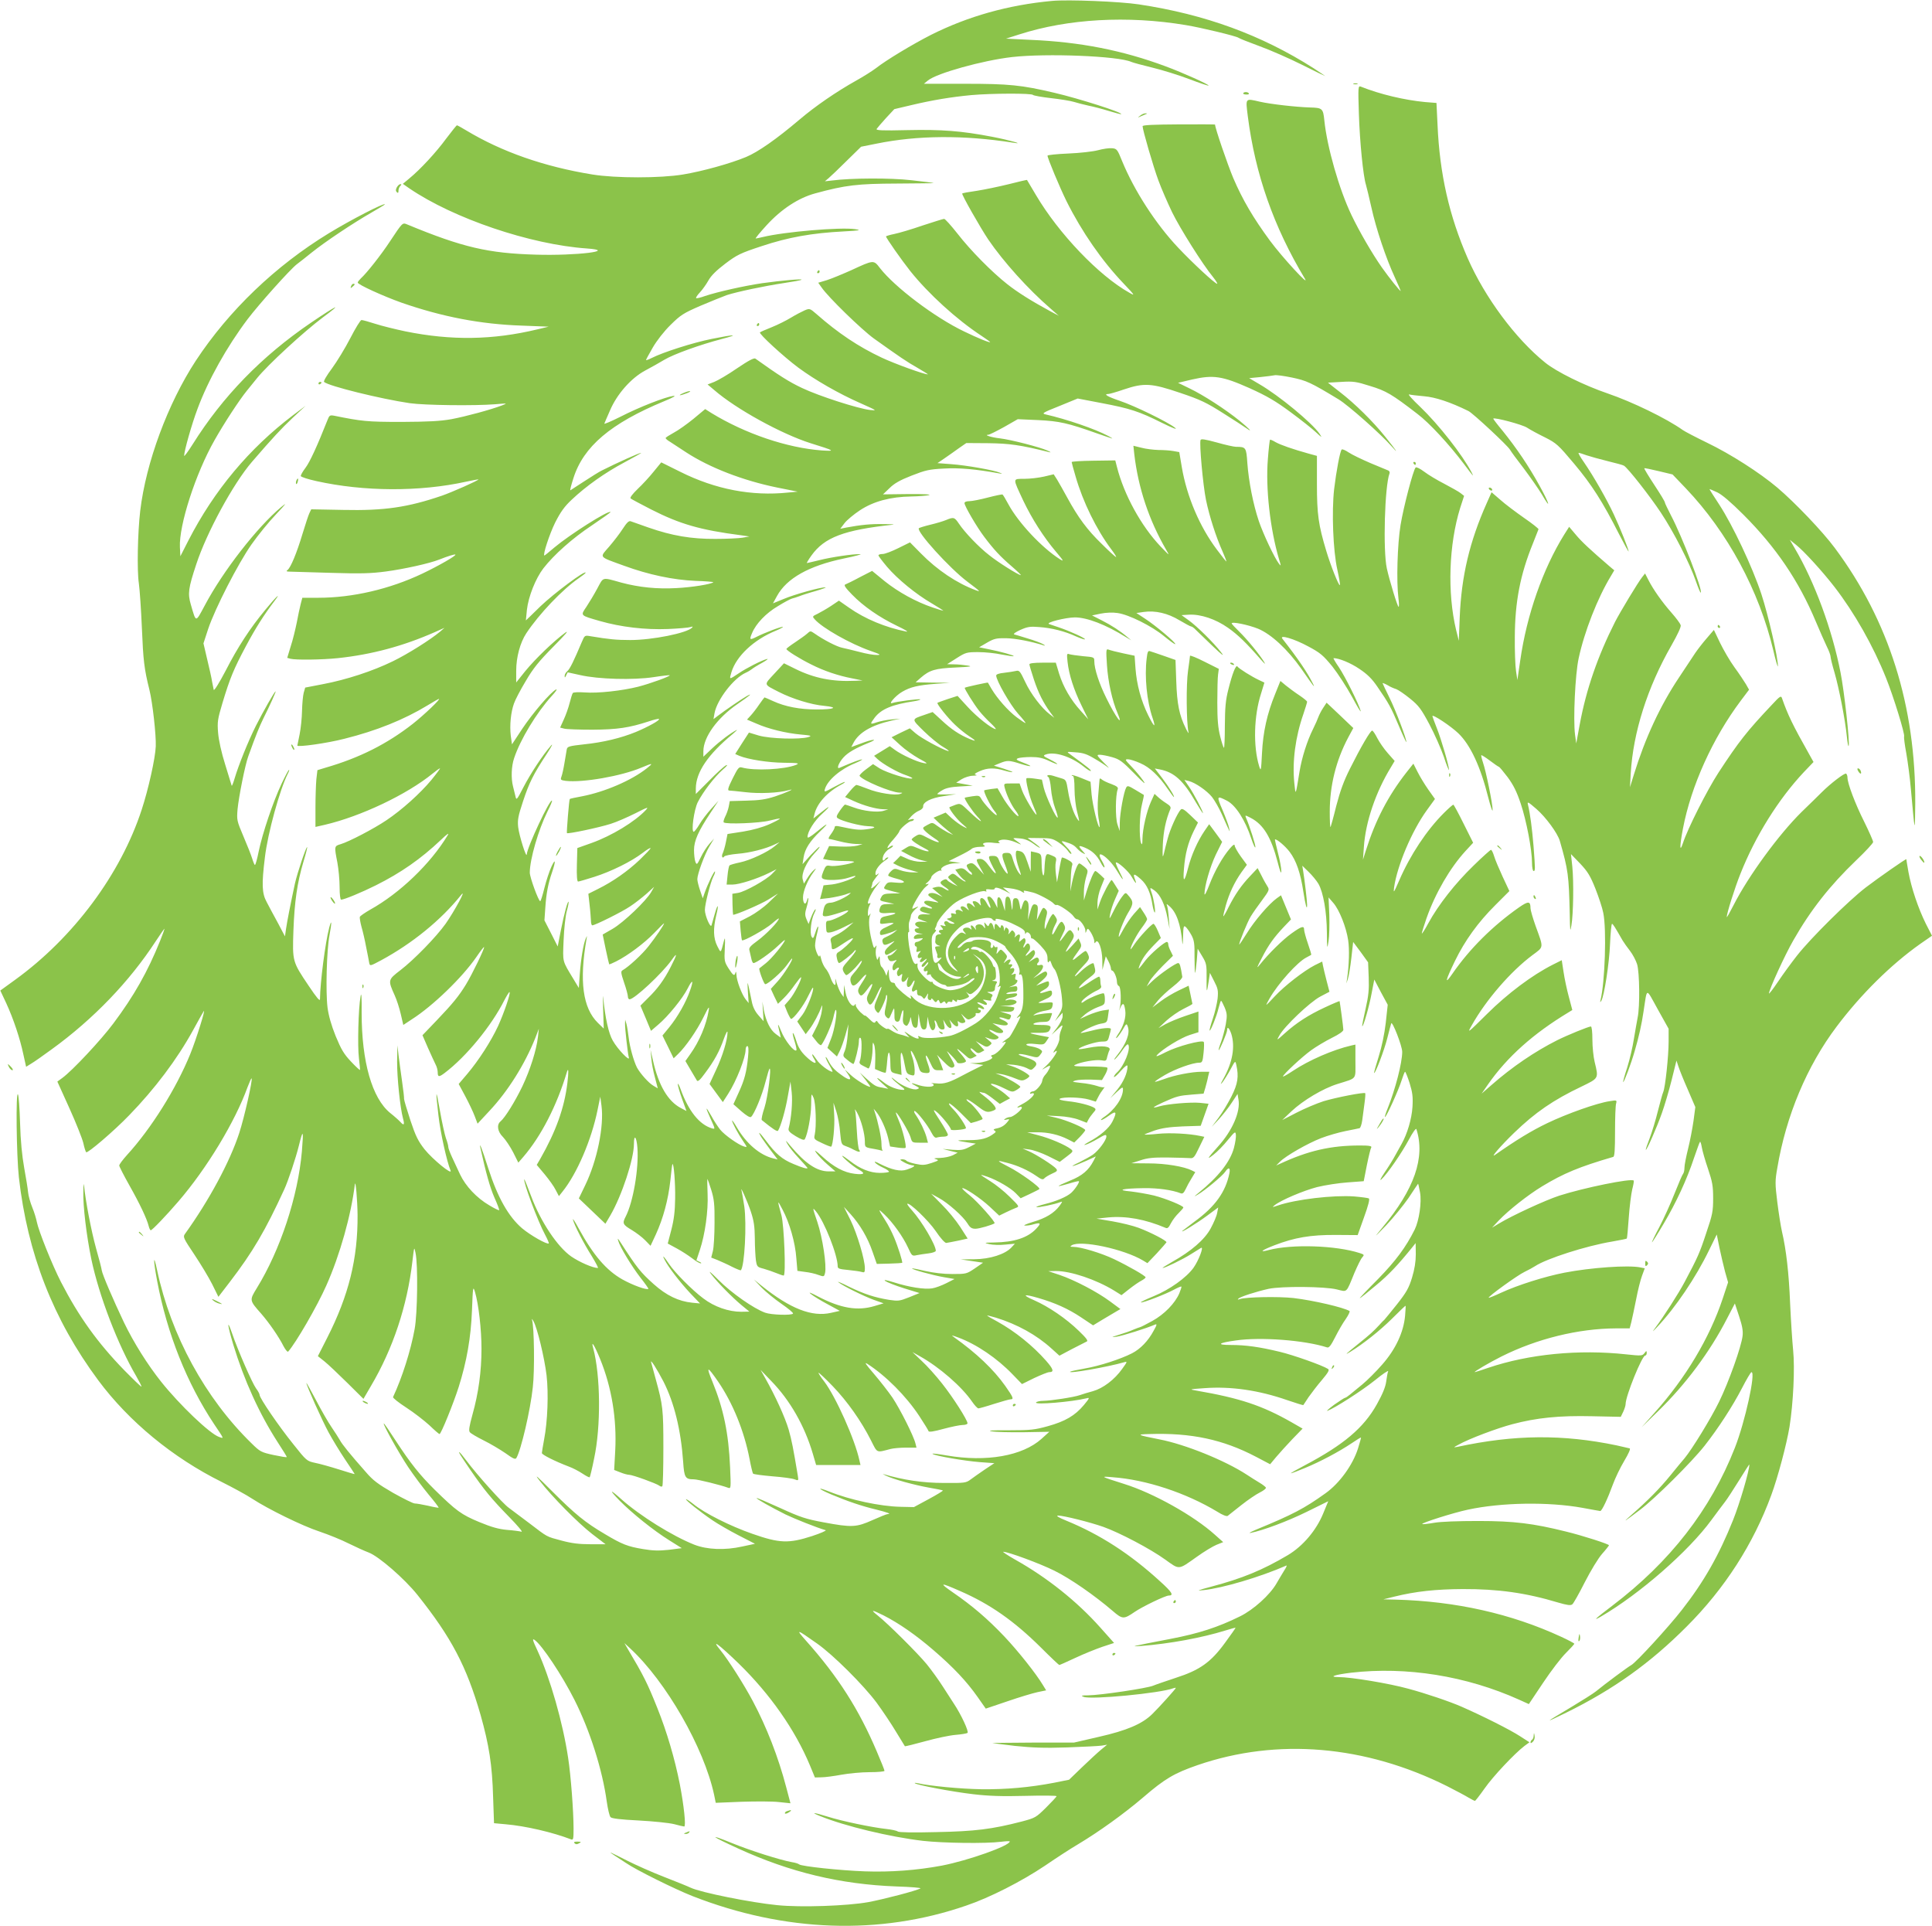
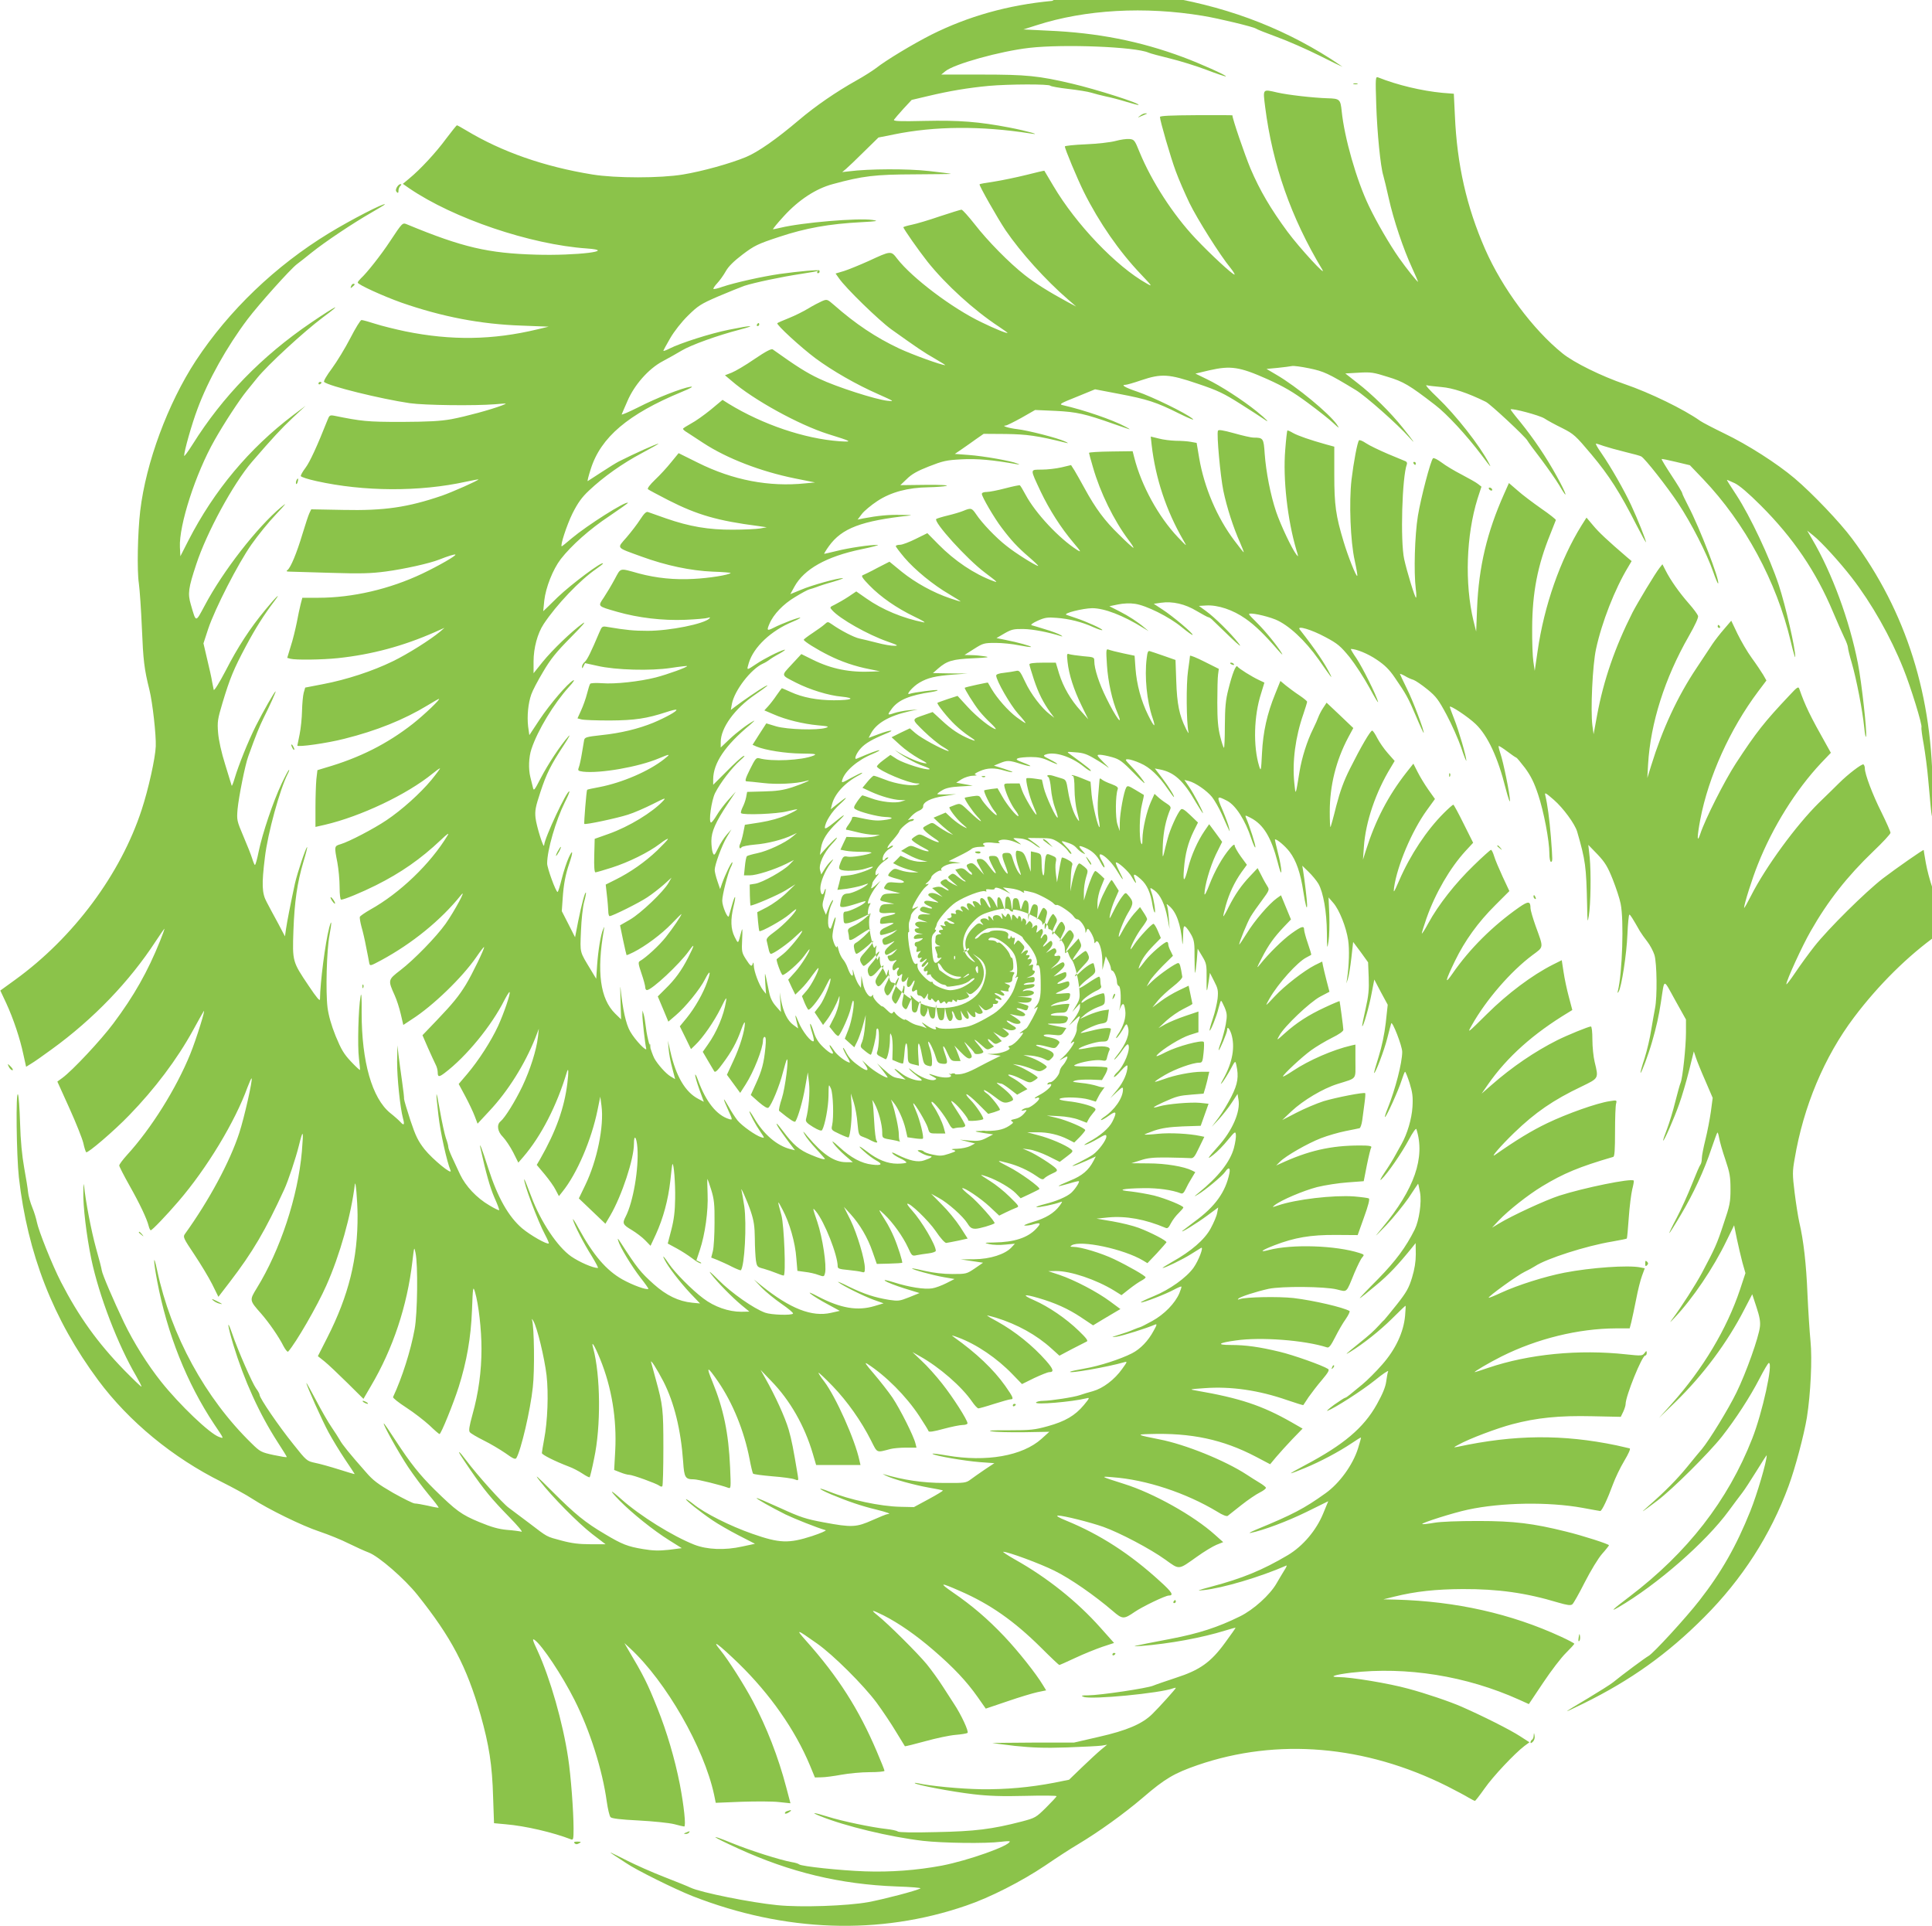
<svg xmlns="http://www.w3.org/2000/svg" version="1.0" width="1280pt" height="1276pt" viewBox="0 0 1280 1276" preserveAspectRatio="xMidYMid meet">
  <g transform="translate(0,1276) scale(0.1,-0.1)" fill="#8bc34a" stroke="none">
-     <path d="M6970 12754 c-291 -27 -556 -102 -800 -224 -124 -63 -300 -169 -367 -222 -24 -18 -82 -55 -129 -81 -134 -75 -272 -170 -378 -260 -152 -129 -274 -214 -353 -247 -103 -43 -290 -95 -418 -116 -150 -25 -446 -25 -600 0 -320 52 -600 150 -836 292 -31 19 -59 34 -62 34 -2 0 -34 -39 -70 -87 -68 -93 -173 -206 -245 -265 l-43 -36 43 -30 c292 -199 801 -372 1176 -398 208 -15 -71 -49 -337 -41 -316 9 -486 48 -853 200 -32 13 -30 15 -115 -113 -57 -87 -154 -210 -192 -244 -11 -11 -21 -23 -21 -28 0 -13 169 -90 290 -133 270 -94 526 -143 795 -152 l180 -7 -75 -18 c-296 -71 -570 -75 -875 -13 -66 14 -156 36 -199 50 -43 14 -84 25 -91 25 -7 0 -40 -54 -74 -120 -34 -66 -89 -156 -122 -201 -34 -45 -57 -85 -52 -89 27 -27 377 -113 568 -141 99 -14 430 -18 565 -7 84 7 84 7 45 -8 -73 -28 -239 -73 -335 -91 -74 -13 -148 -17 -330 -18 -228 0 -263 4 -446 41 -28 5 -32 3 -44 -28 -70 -177 -118 -280 -146 -317 -19 -25 -33 -50 -31 -55 2 -6 48 -21 103 -33 314 -70 684 -72 992 -4 45 10 82 16 82 15 0 -7 -176 -85 -243 -108 -226 -77 -381 -100 -654 -94 l-211 4 -12 -25 c-7 -14 -27 -76 -46 -138 -38 -127 -78 -223 -99 -239 -11 -8 -7 -11 18 -11 18 -1 140 -4 272 -8 194 -6 263 -4 361 9 120 16 288 53 354 79 58 23 103 37 107 33 7 -7 -112 -75 -219 -126 -217 -103 -463 -160 -689 -160 l-106 0 -11 -42 c-6 -24 -18 -79 -26 -123 -9 -44 -26 -115 -40 -157 l-23 -76 21 -6 c34 -9 209 -7 314 4 226 24 433 80 642 172 l65 29 -30 -26 c-65 -54 -214 -148 -313 -196 -133 -65 -308 -122 -461 -151 l-119 -23 -10 -35 c-5 -19 -10 -73 -11 -120 -1 -46 -8 -116 -16 -155 -8 -38 -15 -72 -15 -74 0 -12 196 15 312 45 212 53 394 126 552 222 37 23 71 42 74 42 13 0 -97 -105 -173 -165 -170 -133 -352 -225 -576 -290 l-56 -17 -7 -60 c-3 -34 -6 -118 -6 -189 l0 -127 62 14 c239 56 543 200 715 340 23 19 44 34 48 34 3 0 -22 -34 -57 -77 -74 -89 -195 -198 -298 -267 -83 -56 -246 -141 -302 -158 -44 -13 -44 -13 -23 -121 8 -43 15 -117 15 -163 0 -48 4 -84 10 -84 20 0 138 49 230 95 166 83 298 175 429 299 46 44 59 52 46 31 -113 -187 -316 -382 -512 -491 -35 -20 -67 -42 -69 -48 -2 -6 3 -36 11 -66 9 -30 23 -91 31 -135 9 -44 18 -90 20 -103 5 -23 5 -23 80 17 205 111 395 265 528 431 43 53 -44 -108 -102 -190 -62 -87 -209 -238 -299 -307 -83 -64 -84 -65 -38 -167 13 -28 31 -84 40 -123 l17 -73 56 37 c140 89 335 278 428 413 26 38 49 68 51 66 6 -5 -79 -181 -120 -248 -48 -78 -87 -126 -195 -239 l-93 -97 36 -83 c21 -46 43 -96 51 -111 8 -14 14 -38 14 -52 0 -32 9 -32 46 -4 143 108 310 312 395 481 17 32 32 57 35 55 8 -8 -37 -139 -76 -225 -47 -101 -128 -227 -204 -317 l-57 -67 44 -82 c24 -45 52 -104 62 -131 l19 -50 79 85 c122 130 234 308 304 484 l23 60 -6 -55 c-10 -87 -51 -216 -103 -326 -49 -102 -115 -208 -145 -233 -27 -22 -20 -68 17 -104 17 -18 48 -64 67 -101 l34 -68 33 38 c118 137 223 341 289 563 11 34 12 -1 3 -74 -20 -165 -76 -320 -179 -501 l-24 -41 53 -63 c29 -35 62 -81 73 -104 l21 -40 23 29 c97 120 193 345 233 542 l18 88 8 -60 c18 -135 -29 -364 -108 -527 l-42 -87 88 -84 88 -84 33 56 c76 131 156 373 156 473 0 67 17 49 23 -25 10 -139 -28 -360 -78 -457 -23 -44 -19 -53 40 -88 30 -18 71 -49 90 -69 l35 -36 35 75 c49 107 82 230 96 355 6 59 12 110 14 111 9 10 20 -127 18 -228 -1 -84 -8 -140 -25 -206 l-24 -92 59 -32 c32 -17 78 -47 103 -66 24 -19 50 -34 57 -33 6 0 3 5 -9 10 l-20 10 23 69 c34 103 56 257 51 371 -2 55 -3 99 -1 99 1 0 13 -33 25 -72 19 -62 23 -94 22 -218 0 -80 -5 -164 -11 -188 l-11 -43 41 -16 c23 -10 67 -29 97 -45 30 -15 56 -25 58 -23 25 24 40 307 23 424 -7 46 -15 90 -17 99 -16 54 38 -67 60 -133 21 -63 26 -100 27 -180 0 -55 4 -120 7 -144 7 -43 9 -45 52 -56 25 -7 62 -20 84 -29 21 -9 43 -16 48 -16 16 0 3 334 -15 400 -28 103 -28 105 7 38 47 -88 85 -220 92 -324 l7 -83 51 -7 c28 -3 68 -12 88 -20 37 -13 38 -12 44 12 12 49 -16 235 -51 339 -33 97 -33 99 -9 70 57 -69 144 -290 144 -365 0 -14 13 -18 68 -23 37 -4 77 -9 90 -13 19 -6 22 -3 22 24 0 58 -51 228 -94 317 l-45 90 44 -48 c61 -67 114 -156 146 -250 l28 -80 83 2 c45 1 84 4 85 5 5 5 -28 109 -54 170 -14 33 -39 83 -57 110 -51 81 -51 83 -7 41 56 -53 124 -148 157 -220 25 -55 27 -57 58 -50 17 3 52 9 79 12 26 3 47 11 47 17 0 38 -93 196 -158 268 -19 21 -33 40 -31 43 13 12 140 -110 188 -180 32 -48 61 -79 70 -79 9 1 44 8 79 15 l63 14 -50 78 c-28 43 -83 110 -122 148 l-70 71 51 -28 c61 -33 161 -122 190 -169 17 -28 28 -35 53 -35 25 0 110 25 126 36 9 7 -113 144 -163 184 -31 24 -53 46 -51 48 9 10 122 -66 181 -121 l64 -60 43 21 c23 11 53 25 67 30 25 9 24 10 -41 74 -36 36 -94 82 -128 103 -33 21 -61 39 -61 41 0 2 18 -3 41 -11 68 -24 155 -75 189 -110 l32 -33 60 28 c33 16 62 30 64 33 10 10 -132 112 -205 148 -82 42 -83 46 -6 25 67 -17 135 -48 189 -85 35 -25 46 -28 55 -17 6 7 29 21 51 31 34 15 38 20 27 33 -17 21 -133 95 -182 116 l-40 17 45 -6 c25 -3 80 -22 123 -43 l78 -39 46 35 c44 33 45 36 27 50 -36 28 -140 72 -214 91 l-75 20 65 0 c73 1 145 -16 206 -47 l41 -21 37 37 c20 21 36 41 36 45 0 14 -125 67 -191 82 l-64 15 80 -4 c47 -2 102 -12 133 -24 l52 -20 11 21 c6 12 21 32 32 45 18 20 19 24 7 33 -27 17 -106 37 -175 44 -43 5 -62 11 -54 16 22 14 141 10 193 -5 l46 -14 16 31 c9 18 24 41 33 52 9 11 12 17 7 13 -4 -3 -26 0 -48 8 -21 7 -69 17 -106 20 -59 7 -64 8 -37 16 17 5 63 7 103 6 l73 -3 22 38 c11 20 17 40 13 44 -4 5 -59 8 -121 8 -91 0 -110 2 -92 11 37 19 137 36 173 30 31 -6 34 -4 39 21 4 15 10 36 15 45 15 27 -49 34 -137 17 -39 -8 -70 -12 -67 -8 9 15 116 49 154 49 37 0 40 2 49 38 6 20 11 40 11 45 0 12 -61 7 -132 -12 -38 -9 -68 -16 -68 -15 0 11 96 56 131 62 43 7 44 9 50 51 l6 43 -41 -6 c-23 -4 -66 -18 -96 -31 l-55 -25 35 31 c19 16 56 37 83 47 45 16 47 18 47 54 0 21 -4 38 -9 38 -19 0 -94 -31 -122 -50 -20 -15 -27 -17 -23 -6 6 16 64 58 107 77 17 8 26 18 22 27 -3 7 -5 25 -5 38 0 13 -4 24 -9 24 -5 0 -40 -20 -76 -45 -50 -33 -64 -39 -53 -22 8 12 36 38 62 57 42 32 46 38 40 65 -3 17 -8 31 -9 33 -7 7 -52 -22 -87 -56 -55 -53 -46 -30 12 32 46 48 50 56 40 80 -5 14 -13 26 -18 26 -5 0 -28 -17 -52 -37 -44 -38 -43 -27 4 36 21 28 23 37 13 58 l-11 26 -43 -48 c-51 -56 -54 -53 -13 14 27 43 29 52 18 70 -18 29 -24 27 -58 -21 -35 -48 -38 -44 -9 14 18 35 19 44 8 64 -15 29 -23 24 -54 -34 -15 -30 -24 -40 -24 -27 0 11 8 36 18 55 17 31 17 36 4 57 -16 23 -16 23 -30 3 -8 -11 -20 -37 -28 -57 -11 -32 -14 -34 -14 -13 -1 14 4 42 10 64 9 32 8 41 -5 54 -14 14 -17 11 -36 -29 l-21 -44 5 48 c4 37 2 49 -10 54 -20 7 -25 1 -41 -54 l-13 -48 4 57 c3 40 0 60 -9 68 -15 13 -22 5 -35 -38 -7 -25 -8 -25 -15 16 -6 32 -12 42 -26 42 -16 0 -19 -8 -20 -47 -1 -32 -3 -38 -6 -18 -7 58 -13 75 -28 75 -11 0 -15 -13 -16 -47 l-1 -48 -15 48 c-16 55 -39 58 -36 6 l1 -34 -19 38 c-11 20 -26 37 -34 37 -18 0 -18 -2 0 -46 17 -41 2 -36 -20 7 -20 38 -48 40 -40 2 6 -26 5 -26 -8 -10 -8 9 -22 17 -31 17 -14 0 -15 -3 -5 -22 12 -23 12 -23 -9 -5 -27 24 -46 14 -31 -16 12 -22 12 -22 -9 -4 -25 23 -50 14 -30 -11 12 -13 10 -14 -9 -4 -22 12 -40 1 -29 -17 4 -5 -4 -7 -16 -3 -17 4 -20 2 -15 -11 4 -11 -1 -17 -16 -20 -19 -3 -18 -5 13 -20 26 -12 30 -16 14 -17 -11 0 -25 5 -31 11 -16 16 -37 1 -23 -16 9 -11 6 -12 -12 -7 -21 5 -22 4 -9 -11 12 -15 11 -17 -3 -17 -19 0 -21 -16 -3 -23 6 -3 2 -6 -10 -6 -14 -1 -23 -8 -24 -18 -1 -10 -2 -25 -3 -33 0 -8 8 -18 19 -22 19 -6 19 -6 -2 -7 -20 -1 -21 -4 -12 -28 6 -16 10 -29 10 -30 -5 -16 2 -24 16 -19 15 6 15 4 -2 -14 -34 -38 -45 -21 -51 88 -3 62 -1 75 16 92 11 11 15 20 9 20 -6 0 -7 5 -2 13 4 6 8 17 9 23 4 28 80 116 127 147 60 39 171 81 193 73 10 -4 12 -2 8 5 -5 8 3 10 25 7 17 -2 31 -1 31 4 0 13 23 9 65 -12 l40 -21 -25 21 -25 21 49 -6 c27 -3 61 -12 74 -21 14 -9 21 -11 17 -4 -8 13 -4 13 60 -3 32 -8 121 -55 135 -72 7 -8 16 -13 20 -10 11 7 98 -52 113 -76 7 -11 17 -19 24 -19 17 0 53 -49 54 -74 0 -20 1 -20 8 -1 7 18 10 17 30 -15 11 -19 21 -44 21 -55 0 -15 2 -17 9 -6 17 26 43 -46 44 -118 l1 -66 11 45 11 45 17 -32 c9 -18 17 -39 17 -48 0 -8 4 -15 8 -15 12 0 32 -47 32 -75 0 -13 6 -25 13 -27 13 -5 17 -105 5 -148 -6 -21 -5 -20 4 3 17 38 26 34 33 -16 7 -46 -12 -108 -49 -161 -11 -16 -15 -26 -8 -22 6 4 24 28 39 53 25 44 27 45 35 22 16 -44 -9 -112 -70 -189 -20 -25 -26 -36 -14 -26 12 11 35 39 51 63 18 26 32 39 36 33 18 -29 -28 -143 -75 -185 -11 -10 -20 -23 -20 -29 1 -6 21 11 45 39 33 36 45 44 45 31 0 -44 -27 -105 -69 -156 l-45 -55 42 40 c37 34 42 37 42 18 0 -57 -56 -138 -130 -186 -13 -10 -20 -17 -14 -17 6 0 30 14 52 30 48 35 54 24 22 -40 -22 -44 -82 -95 -155 -134 -27 -15 -39 -24 -25 -20 14 3 51 21 83 40 49 29 57 31 57 15 0 -24 -51 -93 -89 -120 -17 -12 -59 -35 -93 -52 -35 -16 -52 -27 -38 -23 14 3 53 19 87 34 l63 29 -15 -29 c-32 -62 -75 -99 -155 -131 -44 -18 -78 -34 -76 -36 2 -2 32 6 67 16 35 11 65 18 67 16 6 -6 -27 -56 -52 -78 -30 -26 -98 -55 -175 -74 -36 -9 -60 -18 -54 -20 11 -4 122 19 157 33 17 7 16 4 -4 -24 -36 -48 -91 -82 -177 -107 -43 -13 -67 -24 -53 -24 14 -1 41 3 59 9 47 13 50 6 15 -31 -56 -59 -145 -88 -277 -90 -68 -1 -70 -2 -32 -11 22 -5 69 -7 105 -3 l64 6 -23 -25 c-42 -45 -141 -77 -245 -78 l-91 -1 74 -11 74 -11 -55 -38 c-54 -36 -56 -37 -149 -37 -59 0 -125 8 -178 20 -46 11 -86 19 -88 17 -5 -6 136 -45 211 -58 l70 -12 -55 -28 c-30 -15 -72 -31 -94 -34 -50 -8 -153 8 -253 40 -52 16 -70 19 -57 9 11 -8 66 -30 123 -48 l104 -32 -69 -28 c-63 -25 -72 -26 -133 -17 -96 16 -164 38 -265 87 -49 25 -82 38 -71 30 31 -25 167 -92 235 -117 l65 -23 -60 -18 c-113 -34 -224 -15 -374 63 -53 28 -67 32 -47 16 16 -13 65 -43 110 -67 l81 -44 -58 -13 c-127 -29 -270 27 -461 180 l-50 41 50 -53 c28 -29 87 -77 132 -108 45 -31 80 -60 77 -65 -8 -13 -145 -9 -185 6 -75 27 -224 131 -308 216 -53 53 -71 68 -50 40 43 -56 139 -154 204 -208 l50 -41 -54 -1 c-84 0 -179 33 -252 89 -75 56 -189 172 -226 227 -35 52 -49 66 -30 29 24 -48 101 -148 170 -222 l65 -68 -52 5 c-90 9 -171 48 -255 123 -88 79 -111 108 -220 277 -18 28 -21 30 -15 10 11 -40 89 -169 148 -245 30 -38 53 -71 52 -73 -10 -10 -104 24 -172 62 -107 60 -193 161 -289 336 -25 47 -43 74 -39 60 10 -38 70 -155 125 -242 26 -43 45 -78 40 -78 -33 0 -122 39 -176 76 -92 64 -203 231 -265 397 -24 64 -45 116 -46 114 -11 -10 91 -282 137 -366 16 -30 27 -56 25 -58 -10 -10 -121 53 -177 100 -90 77 -162 204 -224 397 -44 138 -63 185 -51 130 36 -162 62 -255 91 -322 20 -44 34 -82 32 -85 -3 -2 -32 12 -65 32 -84 49 -157 127 -194 205 -17 36 -41 88 -54 116 -13 28 -24 58 -24 66 0 9 -7 35 -16 59 -8 24 -26 105 -39 179 -27 158 -31 146 -10 -31 12 -109 56 -307 80 -363 15 -36 -119 74 -172 140 -43 55 -59 87 -94 192 -23 70 -42 134 -42 142 1 8 -5 60 -13 115 -8 55 -18 132 -23 170 l-8 70 -2 -107 c-1 -104 20 -307 39 -377 12 -43 6 -50 -17 -24 -10 11 -40 38 -68 60 -120 98 -189 339 -189 663 1 108 -2 141 -7 110 -15 -79 -21 -333 -11 -410 5 -41 8 -76 7 -78 -2 -2 -29 23 -60 56 -47 50 -64 79 -101 168 -29 72 -47 136 -54 189 -13 105 -6 379 13 480 16 86 15 112 -2 49 -26 -98 -60 -363 -61 -473 0 -17 -21 8 -76 90 -107 159 -107 160 -100 364 7 192 25 317 66 455 16 52 27 96 25 98 -6 6 -65 -170 -81 -241 -30 -139 -52 -252 -59 -301 l-7 -49 -47 89 c-27 49 -60 111 -74 138 -32 58 -34 118 -12 296 19 162 99 450 151 553 8 15 12 27 9 27 -4 0 -26 -42 -50 -93 -55 -116 -127 -330 -151 -447 -10 -50 -21 -90 -25 -90 -3 0 -11 19 -18 42 -7 23 -33 89 -58 147 -44 104 -45 108 -39 181 8 82 50 294 71 350 53 147 72 193 101 253 41 81 84 177 80 177 -7 0 -84 -136 -131 -229 -51 -102 -114 -258 -141 -349 -9 -31 -18 -52 -19 -47 -2 6 -21 69 -43 140 -25 79 -43 161 -47 210 -6 73 -3 91 28 195 50 167 76 229 156 379 65 122 120 208 189 299 50 66 11 29 -58 -55 -103 -124 -184 -248 -266 -408 -41 -78 -75 -133 -78 -125 -2 8 -7 33 -11 55 -3 22 -18 88 -32 146 l-25 107 31 95 c46 137 198 433 287 560 42 60 115 150 163 200 68 72 75 82 34 48 -159 -133 -386 -424 -507 -653 -62 -115 -56 -115 -92 8 -21 72 -16 108 36 265 69 211 245 535 369 679 138 160 192 218 269 291 l87 81 -84 -63 c-290 -220 -522 -497 -693 -830 l-53 -104 -3 60 c-7 144 103 487 230 710 62 110 164 266 213 326 20 24 50 62 68 84 70 87 310 308 437 403 138 102 94 82 -80 -36 -326 -222 -584 -487 -784 -806 -31 -49 -56 -83 -56 -75 0 31 51 211 88 309 71 192 195 413 332 595 75 99 280 328 326 364 16 12 61 47 99 78 91 73 276 196 393 263 50 29 92 54 92 56 0 14 -225 -102 -371 -191 -354 -216 -662 -511 -882 -845 -185 -283 -330 -674 -368 -994 -17 -145 -22 -396 -9 -481 6 -44 15 -177 20 -295 9 -215 15 -270 50 -410 21 -85 45 -301 42 -374 -3 -79 -49 -285 -93 -419 -139 -427 -452 -848 -839 -1128 l-98 -71 39 -83 c48 -104 92 -236 114 -341 l18 -81 34 21 c19 11 80 54 136 95 276 200 515 449 689 716 32 49 58 86 58 82 0 -3 -13 -39 -29 -79 -82 -204 -173 -365 -310 -548 -82 -110 -270 -311 -338 -361 l-33 -24 80 -177 c44 -97 85 -201 92 -230 6 -29 15 -57 19 -61 8 -10 185 141 285 245 169 174 317 370 423 563 33 61 65 117 70 125 18 29 -49 -186 -89 -284 -93 -228 -258 -492 -419 -668 -28 -31 -51 -62 -51 -69 0 -7 31 -67 68 -133 70 -124 115 -220 127 -268 4 -16 10 -28 14 -28 9 0 104 99 182 190 189 219 377 530 459 758 13 34 25 61 27 58 8 -8 -48 -258 -82 -362 -62 -190 -199 -445 -360 -669 -14 -19 -9 -29 62 -135 42 -63 96 -152 119 -198 l41 -83 76 99 c151 197 235 340 360 612 26 56 77 209 97 290 28 114 32 106 20 -38 -26 -299 -143 -653 -299 -906 -49 -80 -49 -80 29 -168 53 -61 117 -153 149 -217 13 -24 26 -39 30 -35 51 57 193 302 253 438 90 202 164 465 189 670 5 36 17 -107 18 -202 2 -289 -58 -533 -202 -816 l-61 -120 44 -35 c25 -20 92 -84 151 -142 l107 -106 50 86 c145 245 240 530 274 823 12 101 12 102 21 58 17 -79 13 -404 -6 -505 -26 -143 -83 -322 -143 -450 -2 -6 37 -37 88 -70 51 -33 119 -86 153 -117 33 -32 63 -58 67 -58 10 0 92 202 127 312 53 168 81 326 88 508 6 157 7 163 20 121 24 -82 43 -248 43 -376 0 -150 -20 -295 -60 -437 -21 -77 -26 -106 -17 -116 6 -8 47 -32 91 -54 45 -22 110 -61 145 -85 50 -36 65 -43 72 -32 30 49 93 316 109 469 13 110 9 402 -5 445 -3 11 1 8 9 -7 25 -42 73 -242 87 -358 14 -122 7 -306 -16 -425 -8 -44 -15 -85 -15 -91 0 -11 88 -55 180 -90 25 -9 65 -30 89 -46 24 -16 45 -27 48 -24 2 2 16 57 29 123 46 213 43 551 -6 732 -16 58 8 21 46 -72 77 -189 111 -398 100 -608 l-7 -127 41 -16 c22 -9 48 -16 58 -16 23 0 182 -58 200 -72 7 -6 16 -8 20 -4 4 4 7 119 7 254 0 257 -3 282 -51 457 -14 50 -27 99 -30 110 -7 27 39 -45 82 -128 71 -140 115 -319 130 -530 7 -106 14 -117 71 -117 26 0 183 -39 227 -56 19 -7 19 -2 13 137 -10 225 -43 385 -117 566 -44 106 -35 106 38 0 97 -142 172 -326 208 -512 9 -49 20 -93 23 -97 4 -5 61 -12 128 -18 66 -5 133 -14 147 -20 26 -10 27 -9 22 23 -31 185 -40 233 -61 307 -24 81 -88 222 -155 340 l-31 55 71 -74 c124 -127 221 -297 275 -481 l22 -75 147 0 147 0 -7 30 c-29 137 -157 423 -234 524 -23 29 -39 55 -37 57 2 2 45 -38 95 -90 96 -100 188 -230 253 -359 43 -85 33 -81 129 -56 19 5 66 9 104 9 l68 0 -7 28 c-12 50 -102 228 -152 303 -28 41 -84 112 -124 159 -51 59 -65 79 -44 66 123 -79 257 -213 345 -346 32 -49 60 -94 62 -101 2 -7 33 -3 98 15 52 14 110 26 128 26 17 0 32 5 32 11 0 22 -96 172 -168 263 -39 50 -100 118 -135 150 l-62 59 50 -28 c129 -72 276 -200 345 -300 17 -25 36 -45 42 -45 6 0 53 13 105 30 51 16 100 30 108 30 23 0 19 12 -35 89 -78 110 -192 218 -340 323 -21 15 -16 14 30 -3 121 -45 256 -137 358 -243 l63 -65 81 40 c45 21 90 39 99 39 34 0 29 19 -20 75 -89 101 -206 195 -323 260 -38 20 -68 38 -68 40 0 2 26 -5 58 -14 142 -44 269 -114 369 -205 l52 -47 83 44 c46 24 90 46 98 50 11 4 -3 23 -52 70 -83 81 -200 161 -298 204 -83 36 -69 43 30 14 110 -32 197 -71 281 -127 l81 -54 61 37 c34 20 75 44 91 54 l29 17 -69 51 c-85 63 -234 141 -334 175 l-75 25 51 1 c98 0 265 -56 386 -130 l48 -30 52 41 c28 22 64 47 80 55 15 8 28 18 28 22 0 10 -112 74 -210 121 -84 40 -220 81 -269 81 -21 0 -23 2 -11 10 58 37 346 -24 474 -101 l28 -17 62 65 c33 36 62 69 64 73 4 10 -102 65 -184 96 -37 14 -115 33 -173 43 l-106 18 77 8 c119 11 245 -12 380 -69 13 -6 21 1 36 31 11 21 34 51 51 67 17 17 31 33 31 37 0 11 -116 59 -194 79 -42 10 -111 22 -153 27 -102 9 -59 20 87 22 92 1 186 -12 242 -34 13 -5 21 2 33 27 8 18 26 51 40 73 l24 40 -22 11 c-51 26 -175 47 -287 47 l-115 1 60 19 c47 16 85 20 180 19 66 -1 132 -3 147 -4 25 -3 31 4 62 69 l35 72 -29 6 c-70 15 -198 22 -277 14 -47 -5 -88 -7 -90 -5 -2 1 27 13 64 26 51 17 99 24 188 28 l120 4 26 73 26 73 -56 6 c-61 6 -216 -7 -270 -23 -57 -17 -46 -6 26 27 89 40 104 44 192 51 l75 6 12 40 c6 22 15 55 18 73 l8 32 -50 0 c-66 0 -183 -23 -251 -49 -30 -11 -57 -19 -59 -17 -2 2 27 22 65 44 68 40 184 82 228 82 20 0 23 6 29 66 4 37 4 69 1 72 -14 14 -174 -29 -249 -67 -56 -29 -73 -34 -60 -20 35 39 159 115 217 133 l57 18 0 68 0 69 -86 -29 c-48 -16 -107 -41 -133 -55 l-46 -26 52 49 c29 26 80 62 113 78 33 16 60 31 60 34 -1 3 -6 31 -13 63 l-12 57 -65 -31 c-36 -17 -90 -49 -120 -72 l-55 -41 36 45 c20 24 65 66 100 93 37 29 63 56 62 65 -11 72 -17 91 -27 91 -17 0 -122 -73 -170 -118 l-39 -37 19 34 c10 19 50 64 87 102 l68 67 -15 31 c-9 16 -16 37 -16 46 0 8 -4 15 -9 15 -17 0 -107 -78 -141 -121 -49 -64 -52 -67 -41 -37 17 45 41 80 93 134 l49 50 -20 47 c-11 26 -24 47 -29 47 -12 0 -96 -90 -126 -135 -14 -22 -26 -37 -26 -33 0 19 42 99 74 141 20 26 36 52 36 58 0 5 -11 26 -24 45 l-23 35 -41 -46 c-22 -25 -52 -70 -68 -99 -16 -30 -30 -54 -31 -52 -8 8 31 109 61 159 38 62 37 75 -2 119 -14 17 -17 16 -40 -15 -13 -17 -38 -59 -54 -92 -29 -58 -30 -59 -23 -20 4 22 18 66 32 97 l25 57 -22 35 c-12 20 -23 36 -25 36 -9 0 -61 -98 -77 -145 l-17 -50 0 45 c0 25 10 71 23 102 l23 57 -26 25 c-15 14 -30 26 -34 26 -9 0 -36 -63 -58 -135 l-18 -60 0 51 c-1 28 6 73 14 100 15 49 15 49 -11 72 -14 12 -29 22 -33 22 -12 0 -33 -55 -48 -125 l-12 -60 3 80 c1 44 6 87 10 95 4 11 -4 21 -29 34 -19 11 -37 17 -40 15 -2 -3 -11 -41 -18 -85 l-14 -79 -7 52 c-4 29 -5 66 -1 82 6 27 3 32 -27 44 -31 13 -33 12 -40 -7 -3 -12 -7 -48 -8 -81 -2 -77 -18 -46 -19 37 -1 61 -2 62 -43 72 l-28 6 -1 -67 0 -68 -22 64 c-18 54 -27 66 -49 72 -26 7 -28 5 -28 -24 1 -18 9 -57 20 -87 18 -54 18 -55 -1 -31 -10 13 -26 48 -35 77 -14 49 -18 54 -45 54 -35 0 -36 -11 -9 -82 11 -28 18 -53 16 -55 -6 -7 -46 54 -57 87 -9 24 -17 30 -41 30 -26 0 -29 -3 -23 -22 4 -13 16 -38 26 -57 31 -52 15 -47 -26 9 -26 36 -43 50 -61 50 -30 0 -30 -4 1 -60 l25 -45 -38 41 c-31 35 -41 40 -60 33 -19 -7 -21 -12 -12 -28 5 -11 15 -23 20 -26 6 -3 10 -11 10 -17 0 -7 -13 1 -29 16 -23 22 -35 27 -56 22 l-26 -7 21 -29 c12 -16 29 -34 38 -40 9 -5 12 -10 7 -10 -6 0 -26 13 -46 29 -31 26 -37 28 -54 14 -19 -14 -19 -15 15 -44 l35 -30 -32 15 c-17 9 -35 20 -38 26 -4 7 -13 7 -26 0 -26 -14 -24 -22 10 -45 17 -11 28 -21 26 -24 -3 -2 -16 4 -30 13 -16 11 -34 14 -52 10 l-27 -7 35 -30 34 -29 -32 16 c-29 15 -63 13 -63 -3 0 -4 17 -17 38 -30 36 -22 36 -22 7 -16 -52 11 -68 10 -72 -1 -2 -6 10 -17 27 -24 39 -16 31 -26 -9 -12 -23 8 -32 7 -41 -3 -13 -16 -3 -24 44 -36 28 -7 27 -8 -11 -6 -29 2 -44 -2 -48 -12 -6 -17 -8 -15 30 -30 l30 -11 -37 4 c-41 5 -60 -16 -30 -33 16 -10 16 -10 0 -11 -29 0 -21 -28 10 -33 l27 -4 -26 -2 c-15 0 -30 -8 -33 -17 -5 -14 0 -16 30 -12 32 4 34 3 18 -9 -10 -7 -24 -13 -31 -13 -7 0 -13 -7 -13 -15 0 -8 4 -15 9 -15 5 0 7 -9 4 -20 -4 -16 -2 -19 13 -14 16 6 17 5 7 -7 -19 -19 -16 -42 3 -35 13 5 14 4 6 -7 -18 -21 -1 -29 20 -10 10 9 18 13 18 10 0 -3 -9 -15 -21 -26 -12 -11 -16 -21 -10 -25 5 -4 17 4 25 16 9 12 16 17 16 11 0 -6 -7 -16 -15 -23 -20 -16 -20 -41 0 -34 11 5 13 2 8 -12 -5 -13 -3 -16 10 -11 9 3 16 3 14 -2 -3 -13 60 -62 83 -64 11 -1 20 -5 20 -9 0 -7 27 -5 85 6 30 6 58 18 73 33 7 7 19 13 25 13 20 -1 -52 -53 -92 -67 -20 -7 -49 -13 -66 -13 -36 0 -115 35 -115 50 0 6 -4 8 -10 5 -5 -3 -28 13 -50 36 -36 38 -45 57 -41 82 1 5 -3 6 -8 2 -13 -8 -28 21 -41 81 -13 58 -19 135 -10 129 4 -2 4 9 2 25 -2 17 -1 38 3 47 4 10 9 27 10 37 1 11 15 30 31 44 20 16 22 20 7 13 -12 -6 -24 -11 -27 -11 -14 0 58 122 86 144 22 18 26 24 13 20 -18 -5 -18 -4 3 14 12 11 22 25 22 30 0 15 56 53 65 44 5 -4 5 -2 1 5 -9 17 44 43 91 44 l38 2 -40 6 -40 6 70 35 c39 19 76 40 83 47 7 7 32 13 55 13 30 0 38 3 27 10 -23 15 13 24 68 16 29 -3 42 -2 33 3 -11 7 -9 10 8 16 25 8 73 -1 116 -22 30 -14 23 -7 -22 25 -15 11 -11 12 30 8 34 -2 62 -13 93 -35 24 -18 44 -30 44 -27 0 3 -18 19 -41 35 l-41 30 81 -1 c72 0 85 -3 125 -29 24 -16 52 -41 61 -55 9 -14 19 -23 23 -20 3 4 -12 25 -34 47 -35 37 -36 40 -14 34 50 -15 65 -23 85 -45 11 -12 29 -27 40 -32 18 -10 18 -8 -2 14 -32 35 -29 41 14 23 48 -20 80 -50 105 -98 11 -22 22 -36 25 -33 3 3 -4 22 -16 42 -53 89 40 31 97 -61 47 -78 55 -79 16 -4 -14 28 -24 53 -21 55 9 9 85 -58 105 -95 27 -47 36 -53 21 -15 -15 40 -5 39 40 -1 41 -37 64 -89 77 -173 4 -23 10 -44 14 -47 9 -5 -7 95 -20 130 -14 38 -13 39 19 16 38 -28 69 -92 86 -183 l14 -73 -5 67 c-2 37 -8 76 -11 85 -6 16 -5 17 11 3 49 -39 79 -123 89 -245 2 -22 4 -5 5 39 2 70 4 77 18 65 8 -7 25 -31 37 -53 19 -35 22 -57 21 -148 0 -59 2 -105 4 -103 2 2 7 39 11 82 l6 78 30 -50 c28 -46 30 -57 29 -145 -1 -102 1 -105 14 -20 l8 55 28 -55 c25 -48 28 -62 23 -115 -4 -33 -18 -93 -32 -134 -14 -41 -23 -76 -21 -78 6 -6 47 96 59 148 7 27 14 49 17 49 3 0 13 -20 24 -45 16 -40 17 -53 7 -111 -7 -37 -21 -89 -31 -117 -11 -28 -18 -52 -16 -54 5 -5 56 116 56 133 0 28 15 13 28 -26 26 -85 8 -188 -53 -297 -20 -36 -22 -42 -6 -23 11 14 35 52 53 85 32 60 32 60 39 30 17 -77 10 -124 -32 -208 -23 -45 -61 -109 -86 -142 l-45 -60 47 50 c25 28 64 76 85 109 l39 59 6 -36 c15 -80 -40 -207 -135 -312 -72 -80 -78 -92 -31 -55 25 19 67 62 95 97 48 58 51 60 54 36 2 -14 -4 -54 -13 -88 -25 -92 -103 -191 -235 -298 -32 -26 -32 -27 -5 -11 46 26 165 125 182 151 22 33 36 29 28 -10 -25 -123 -94 -220 -230 -319 -38 -29 -74 -56 -80 -61 -23 -23 96 50 163 100 l73 54 -7 -36 c-3 -20 -23 -66 -43 -103 -40 -74 -129 -151 -256 -222 -38 -22 -67 -40 -62 -40 15 0 135 58 188 92 30 19 59 37 66 41 21 13 -15 -83 -50 -132 -48 -66 -157 -144 -264 -188 -51 -21 -89 -39 -84 -41 12 -4 163 54 220 85 24 13 46 22 48 20 2 -2 -4 -21 -13 -43 -28 -67 -100 -141 -180 -185 -40 -22 -77 -41 -81 -41 -4 -1 -24 -8 -43 -16 -19 -9 -62 -24 -95 -34 -55 -17 -56 -18 -17 -13 36 5 197 55 254 80 15 6 13 -2 -9 -41 -35 -66 -88 -121 -143 -149 -76 -39 -219 -85 -314 -101 -50 -9 -93 -18 -96 -21 -16 -15 249 31 359 63 21 6 20 3 -14 -44 -51 -72 -127 -129 -194 -148 -31 -8 -69 -20 -86 -26 -40 -14 -190 -37 -242 -38 -23 0 -45 -5 -49 -11 -10 -17 238 4 335 28 22 6 20 1 -19 -46 -58 -69 -123 -107 -238 -139 -87 -24 -113 -27 -257 -27 -113 1 -147 -2 -115 -7 25 -5 121 -7 214 -6 l168 3 -52 -47 c-126 -113 -365 -155 -627 -110 -57 10 -99 15 -95 11 12 -13 212 -47 313 -55 l97 -7 -62 -41 c-33 -23 -76 -52 -94 -66 -32 -24 -39 -25 -180 -24 -138 0 -270 20 -397 58 -11 4 -4 -1 15 -10 53 -25 185 -61 284 -79 49 -8 91 -17 93 -19 2 -2 -40 -28 -94 -57 l-98 -53 -90 2 c-133 3 -332 45 -474 102 -84 33 -71 17 16 -20 107 -45 204 -78 297 -100 73 -18 105 -30 78 -30 -7 0 -52 -18 -101 -40 -107 -48 -137 -50 -324 -15 -118 22 -153 33 -288 95 -84 38 -154 68 -156 66 -5 -4 92 -59 192 -109 58 -28 206 -87 265 -104 8 -2 -32 -20 -90 -39 -155 -50 -215 -48 -395 15 -149 52 -318 137 -391 197 -25 20 -47 34 -49 32 -5 -5 94 -84 175 -139 35 -24 113 -69 173 -100 l109 -56 -84 -18 c-116 -26 -233 -21 -318 12 -144 57 -358 190 -482 300 -79 71 -86 67 -13 -8 84 -85 224 -197 326 -261 l86 -54 -86 -11 c-67 -7 -105 -6 -171 5 -102 17 -138 31 -252 99 -131 77 -199 133 -348 282 -105 105 -124 122 -85 72 82 -106 254 -280 348 -353 l89 -68 -100 0 c-75 0 -124 6 -191 24 -104 28 -89 20 -215 116 -55 41 -116 87 -136 102 -39 28 -209 217 -280 312 -23 31 -44 56 -47 56 -6 0 3 -14 75 -120 91 -132 138 -189 255 -309 56 -57 93 -101 82 -98 -11 3 -54 9 -95 12 -56 5 -103 18 -185 52 -118 49 -152 74 -295 214 -101 100 -161 176 -259 326 -40 62 -75 113 -78 113 -10 0 101 -199 162 -290 35 -52 95 -133 134 -180 39 -46 69 -86 67 -88 -2 -1 -34 4 -70 13 -37 8 -76 15 -88 15 -11 0 -75 32 -143 70 -100 58 -133 82 -181 138 -106 120 -158 184 -173 213 -9 16 -33 53 -54 84 -21 30 -67 110 -102 177 -36 68 -65 120 -65 116 0 -16 104 -248 147 -327 25 -46 74 -127 109 -179 35 -52 64 -96 64 -97 0 -2 -46 12 -103 30 -57 18 -128 38 -159 44 -55 12 -57 13 -145 124 -96 119 -223 305 -223 326 0 7 -11 27 -24 44 -25 35 -119 249 -157 360 -38 110 -33 61 6 -69 73 -240 173 -459 294 -647 34 -52 61 -96 61 -99 0 -4 -39 3 -87 13 -83 18 -90 22 -146 77 -307 299 -534 715 -626 1147 -26 122 -26 67 0 -70 66 -350 197 -678 378 -950 68 -101 66 -96 32 -84 -61 21 -261 212 -383 365 -90 113 -182 259 -247 394 -70 147 -143 317 -147 345 -1 11 -18 77 -38 147 -32 116 -70 316 -79 413 -2 22 -4 6 -5 -35 -3 -98 21 -296 53 -451 51 -243 176 -569 299 -778 20 -35 35 -65 33 -67 -2 -2 -53 47 -113 108 -178 183 -302 356 -420 585 -59 115 -148 338 -160 398 -4 21 -17 65 -30 96 -13 32 -26 77 -28 101 -2 24 -14 97 -26 163 -14 79 -24 179 -27 295 -3 96 -9 182 -14 190 -15 26 -10 -405 6 -549 57 -505 227 -942 526 -1345 203 -273 494 -513 819 -674 74 -37 164 -86 200 -110 106 -69 331 -180 447 -218 59 -20 146 -55 193 -79 47 -23 106 -50 133 -60 66 -25 237 -173 323 -281 224 -281 325 -472 418 -795 56 -199 77 -330 83 -545 l6 -172 76 -7 c132 -11 315 -54 434 -100 15 -6 17 1 17 71 0 114 -18 353 -36 469 -35 234 -119 527 -202 708 -34 72 -37 85 -20 73 49 -34 183 -236 264 -397 103 -204 185 -463 214 -674 7 -49 18 -96 25 -103 8 -9 66 -16 186 -22 96 -5 201 -16 234 -24 33 -9 64 -16 68 -16 13 0 -2 140 -29 280 -33 168 -86 348 -149 505 -66 165 -90 213 -198 395 l-20 35 38 -35 c238 -220 489 -658 556 -969 l11 -54 172 7 c94 3 205 3 247 -2 l76 -8 -28 106 c-52 199 -130 399 -221 570 -56 106 -162 273 -215 338 -65 79 -14 42 120 -87 209 -204 374 -439 473 -676 l33 -80 43 1 c24 0 83 8 132 17 49 9 133 17 187 17 55 0 99 4 99 9 0 5 -23 63 -51 128 -119 280 -256 495 -469 734 -71 80 -65 79 75 -20 106 -75 305 -273 393 -391 38 -52 96 -138 127 -190 32 -52 59 -96 60 -98 2 -2 62 13 135 33 72 20 162 39 200 42 38 3 74 9 80 13 11 7 -42 122 -91 195 -11 17 -43 66 -71 110 -28 44 -77 112 -108 150 -60 73 -256 268 -325 323 -50 40 -41 40 38 1 102 -52 215 -130 333 -232 132 -114 217 -204 291 -309 l54 -77 142 48 c78 27 168 54 200 61 l58 12 -22 36 c-45 75 -164 225 -256 322 -109 115 -213 204 -340 291 -95 66 -86 68 50 8 197 -86 355 -197 531 -371 65 -65 121 -118 124 -118 3 0 51 21 106 47 55 26 135 58 178 73 l79 26 -91 102 c-154 173 -353 332 -566 451 -49 28 -84 51 -77 51 32 0 241 -77 338 -125 106 -52 267 -164 387 -267 65 -56 73 -56 146 -6 51 35 203 108 225 108 36 0 22 23 -58 95 -198 181 -396 309 -620 401 -52 21 -71 33 -55 34 36 0 212 -44 300 -75 109 -39 312 -146 409 -216 98 -70 85 -71 212 19 46 33 104 68 128 78 l45 18 -55 49 c-140 126 -407 276 -603 337 -158 50 -158 51 -76 44 224 -16 488 -104 694 -228 36 -23 63 -33 70 -28 6 5 47 37 91 72 43 34 99 72 122 83 24 12 42 26 40 32 -2 5 -21 20 -43 33 -21 13 -59 36 -84 53 -144 94 -408 201 -580 234 -147 29 -155 33 -65 35 277 9 487 -36 705 -150 l95 -50 40 48 c22 26 70 79 107 118 l68 70 -73 42 c-195 111 -342 160 -632 210 -48 8 -46 9 56 16 175 13 360 -14 549 -80 56 -19 103 -34 105 -32 1 2 17 25 35 53 19 27 58 78 88 113 42 50 51 66 41 73 -37 24 -229 92 -321 114 -133 32 -224 45 -323 45 -99 0 -85 14 33 30 164 24 455 2 604 -46 13 -4 25 11 54 68 20 40 51 94 70 120 18 26 29 50 25 53 -40 24 -238 70 -371 86 -102 11 -315 7 -356 -7 -13 -5 -16 -4 -9 3 12 13 119 47 200 65 85 18 372 16 452 -4 71 -17 60 -28 117 111 20 46 42 92 51 101 15 17 14 19 -17 29 -158 51 -449 60 -602 20 -68 -18 -49 -2 36 31 135 52 241 70 408 69 l145 -1 42 118 c28 77 39 120 32 125 -6 3 -50 9 -97 13 -138 10 -387 -19 -506 -60 -38 -13 -40 -13 -21 2 41 33 189 96 281 120 53 13 144 27 202 31 l107 8 21 107 c12 59 25 112 29 117 4 7 -9 11 -37 12 -199 5 -352 -25 -533 -105 l-60 -27 25 25 c39 39 184 122 272 156 44 17 117 38 162 47 44 9 86 17 93 19 6 1 14 24 18 51 3 26 10 77 15 113 5 35 7 66 5 68 -8 8 -192 -28 -276 -53 -46 -15 -127 -49 -179 -76 l-95 -49 61 58 c78 73 209 151 305 181 133 42 119 25 119 151 l0 110 -27 -6 c-122 -28 -282 -98 -387 -168 -36 -24 -66 -41 -66 -37 0 12 124 128 186 173 33 24 95 61 137 82 49 24 77 44 77 54 0 17 -23 185 -25 190 -1 1 -45 -17 -98 -42 -108 -50 -187 -101 -266 -172 -54 -49 -55 -49 -35 -14 33 61 203 222 271 258 l61 32 -19 73 c-10 39 -21 84 -24 100 l-5 27 -49 -24 c-72 -37 -201 -137 -265 -206 -31 -34 -56 -59 -56 -56 0 3 10 22 22 43 57 99 184 240 243 270 16 9 31 16 32 18 2 1 -8 35 -22 75 -14 40 -25 82 -25 92 0 27 -17 22 -84 -26 -58 -42 -149 -131 -209 -206 -24 -30 -22 -23 13 44 45 88 81 137 148 208 l45 47 -33 80 -33 80 -27 -19 c-52 -37 -149 -150 -199 -232 -28 -45 -51 -79 -51 -75 0 16 53 146 76 185 14 23 48 72 76 109 45 61 49 69 37 88 -7 11 -26 43 -40 72 l-27 52 -49 -52 c-60 -63 -100 -122 -142 -204 -17 -35 -33 -63 -36 -63 -2 0 5 32 16 71 23 81 57 154 105 222 l35 48 -41 56 c-22 31 -40 63 -40 72 -1 11 -11 4 -31 -19 -49 -57 -101 -149 -136 -240 -18 -47 -32 -75 -33 -63 0 53 37 181 75 261 l42 85 -43 59 -43 58 -31 -45 c-45 -66 -87 -160 -108 -243 -25 -99 -36 -102 -28 -7 8 99 27 172 64 248 l29 58 -51 49 c-40 38 -54 46 -63 37 -22 -22 -72 -133 -87 -193 -9 -32 -20 -77 -25 -99 -9 -33 -10 -22 -7 60 4 88 20 164 50 236 5 12 -2 22 -26 37 -18 11 -43 30 -56 42 l-23 21 -24 -53 c-28 -62 -55 -179 -56 -246 0 -36 -3 -42 -9 -27 -14 34 -11 193 6 257 8 33 14 61 12 62 -2 1 -27 16 -55 33 -48 29 -54 30 -62 15 -16 -29 -41 -168 -42 -229 l-1 -58 -15 45 c-14 44 -13 192 2 231 5 13 -5 21 -42 35 -26 9 -55 23 -63 30 -13 11 -15 9 -16 -9 -1 -12 -5 -60 -9 -107 -4 -50 -3 -108 3 -140 6 -30 9 -57 7 -59 -9 -9 -46 143 -53 217 l-7 83 -59 24 c-33 14 -62 22 -65 20 -2 -3 1 -5 7 -5 6 0 11 -32 11 -87 0 -49 8 -114 16 -146 18 -71 19 -77 2 -52 -25 37 -49 110 -61 185 -11 70 -14 75 -41 83 -17 5 -43 13 -59 18 -30 9 -49 3 -30 -9 6 -4 14 -39 17 -77 3 -39 15 -96 27 -128 12 -32 20 -61 17 -63 -9 -9 -79 143 -92 198 l-12 53 -48 7 c-27 4 -52 5 -54 2 -9 -9 20 -126 45 -182 13 -30 23 -57 21 -58 -7 -7 -78 112 -95 158 l-17 48 -53 0 c-52 0 -52 0 -46 -27 12 -47 44 -116 71 -151 14 -18 23 -35 20 -38 -8 -8 -76 74 -107 130 l-31 54 -42 -5 c-23 -3 -44 -7 -46 -9 -7 -7 42 -106 67 -136 13 -15 19 -28 14 -28 -12 0 -86 79 -102 110 -11 20 -17 21 -58 15 -26 -4 -48 -8 -50 -10 -6 -6 50 -89 81 -122 53 -56 19 -36 -47 27 -62 59 -63 60 -97 48 -19 -7 -36 -14 -38 -15 -9 -5 44 -76 82 -109 41 -35 41 -36 8 -19 -18 9 -52 34 -75 54 l-41 38 -40 -17 -40 -17 30 -29 c17 -16 46 -42 65 -57 l35 -28 -35 16 c-19 10 -50 29 -69 43 -34 25 -34 25 -67 7 -33 -18 -34 -19 -17 -38 10 -11 38 -33 62 -49 58 -37 29 -36 -42 1 -51 27 -55 28 -81 12 -14 -8 -26 -19 -26 -22 0 -8 43 -37 90 -61 50 -25 10 -23 -49 3 -48 20 -49 20 -80 1 l-31 -19 49 -26 c26 -15 66 -31 87 -36 l39 -9 -45 -1 c-25 0 -64 8 -89 20 l-45 20 -24 -25 -25 -24 31 -16 c18 -9 55 -23 84 -30 l53 -15 -40 0 c-22 0 -58 6 -80 14 -37 13 -41 13 -62 -7 -12 -11 -20 -24 -18 -29 3 -4 28 -13 55 -20 67 -17 64 -33 -4 -26 -49 5 -56 3 -70 -18 -15 -23 -15 -23 42 -38 l57 -15 -57 -1 c-47 -1 -59 -5 -68 -22 -14 -26 -15 -25 40 -37 l45 -10 -43 -1 c-35 -1 -44 -5 -51 -23 -13 -35 -3 -41 56 -36 63 5 58 -6 -7 -19 -37 -7 -46 -13 -48 -32 -4 -23 -2 -24 42 -18 25 4 46 4 46 1 0 -2 -20 -13 -45 -24 -31 -13 -45 -25 -45 -39 0 -18 3 -18 38 -9 20 6 46 14 57 20 l20 9 -20 -17 c-11 -9 -34 -22 -52 -30 -24 -10 -30 -18 -26 -34 6 -24 14 -25 56 -5 31 16 31 15 -7 -18 -28 -24 -37 -40 -33 -52 6 -15 10 -15 44 6 l38 23 -19 -22 c-11 -12 -25 -22 -33 -22 -15 0 -16 -9 -4 -29 6 -9 16 -11 32 -6 24 8 24 7 5 -13 -21 -24 -15 -65 6 -44 17 17 33 15 18 -3 -7 -8 -9 -22 -6 -31 5 -13 9 -14 22 -3 13 11 14 9 9 -13 -9 -35 10 -44 31 -16 14 20 15 20 9 3 -19 -52 4 -75 29 -28 18 33 21 16 4 -22 -13 -29 -5 -43 15 -27 11 9 13 7 13 -11 -1 -13 5 -22 14 -22 8 0 19 -6 24 -14 7 -11 12 -9 23 10 13 23 14 23 10 2 -3 -13 1 -24 9 -27 8 -3 14 0 14 6 0 7 7 3 15 -8 12 -15 16 -16 23 -6 7 11 11 10 16 -3 5 -14 9 -15 20 -6 11 9 15 9 20 -1 5 -10 7 -10 12 -1 3 7 12 9 20 6 8 -3 14 0 14 7 0 10 3 10 15 0 11 -9 15 -9 15 -1 0 7 4 10 9 7 10 -7 71 13 71 23 0 4 -6 13 -12 21 -11 12 -10 12 4 1 15 -11 22 -9 46 11 74 60 81 163 15 224 l-28 26 31 -21 c46 -30 63 -72 53 -128 -13 -69 -39 -114 -87 -150 -110 -83 -311 -80 -391 6 -17 19 -22 21 -17 8 5 -17 4 -17 -22 1 -42 31 -82 70 -82 82 0 5 -6 10 -14 10 -17 0 -26 21 -27 63 -1 30 -1 31 -9 7 l-7 -25 -11 27 c-6 14 -16 29 -21 33 -6 3 -11 23 -12 43 0 29 -2 33 -9 17 -7 -18 -8 -18 -15 8 -4 15 -4 39 -1 55 5 19 4 23 -3 12 -11 -16 -12 -14 -27 45 -17 71 -21 131 -10 160 6 16 6 17 -3 5 -9 -12 -11 -10 -11 13 0 16 5 38 11 49 8 15 8 19 0 14 -28 -18 3 59 46 114 l27 35 -33 -30 c-25 -22 -32 -25 -28 -12 4 10 7 22 7 27 0 5 12 23 27 42 15 18 20 27 10 19 -15 -12 -17 -11 -17 5 1 24 28 60 65 84 17 11 25 20 18 20 -6 0 -15 -4 -18 -10 -14 -22 -23 -8 -13 20 6 17 23 37 40 46 16 9 27 18 24 21 -3 3 -12 0 -21 -7 -29 -24 -15 7 23 48 20 23 38 47 40 54 3 17 63 68 79 68 6 0 14 4 17 9 4 5 -4 7 -16 4 l-23 -6 23 26 c13 14 36 31 52 37 15 6 27 18 26 27 -2 29 51 57 137 69 l82 13 -63 -2 c-34 -1 -62 0 -62 3 0 3 15 15 33 25 22 14 57 22 117 25 l85 5 -55 10 -55 10 36 23 c20 12 54 23 75 23 22 1 31 3 20 6 -14 4 -9 9 24 24 51 23 100 24 165 4 27 -8 51 -12 53 -10 2 2 -25 12 -59 23 l-64 20 39 16 c49 20 61 20 137 -4 78 -24 89 -19 17 8 -45 17 -50 22 -33 29 11 4 49 8 85 8 50 0 79 -6 123 -27 69 -32 69 -23 1 12 -41 20 -45 24 -28 31 59 23 170 -12 256 -81 22 -18 42 -30 45 -27 4 5 -22 26 -137 110 -25 18 -25 18 37 13 49 -3 75 -12 125 -42 35 -20 74 -46 88 -57 14 -11 2 3 -27 31 -48 49 -50 52 -26 52 14 0 50 -7 81 -16 50 -14 68 -28 147 -108 65 -67 81 -79 58 -46 -17 25 -52 66 -78 93 -42 44 -44 47 -22 47 14 0 51 -12 82 -26 63 -27 123 -84 182 -171 20 -29 38 -53 40 -53 8 0 -30 63 -76 124 l-50 65 32 -6 c96 -18 157 -74 240 -218 26 -44 47 -76 47 -72 0 13 -61 130 -93 176 l-30 44 29 -7 c44 -11 120 -64 154 -106 17 -22 46 -72 64 -112 60 -134 56 -127 49 -93 -3 17 -23 70 -43 118 -41 95 -40 98 30 62 57 -30 120 -128 160 -250 13 -38 25 -65 27 -58 4 10 -39 144 -62 196 -7 18 -6 18 31 -1 85 -44 136 -129 179 -294 16 -63 24 -82 24 -58 0 19 -10 74 -23 123 -12 48 -21 87 -19 87 15 0 68 -45 97 -83 44 -58 72 -139 91 -264 14 -90 25 -130 25 -87 0 26 -18 175 -26 222 l-6 37 41 -40 c23 -22 53 -58 66 -80 32 -56 55 -185 56 -324 1 -110 2 -113 11 -56 5 33 7 112 5 175 l-5 115 32 -37 c39 -45 85 -159 98 -247 9 -59 6 -165 -7 -253 l-5 -33 10 30 c6 17 16 78 23 138 l12 107 50 -67 49 -68 4 -100 c3 -81 -1 -121 -21 -210 -14 -60 -24 -112 -22 -113 7 -7 47 133 63 221 l17 88 44 -84 45 -83 -13 -120 c-9 -76 -26 -157 -47 -224 -18 -57 -32 -106 -30 -108 7 -7 67 150 87 230 12 46 23 90 26 98 6 22 73 -149 73 -188 0 -73 -46 -250 -98 -379 -12 -29 -19 -53 -16 -53 9 0 90 179 110 243 10 31 20 57 23 57 3 0 17 -34 30 -75 19 -62 23 -90 19 -158 -5 -79 -34 -178 -73 -247 -8 -14 -25 -45 -39 -70 -13 -25 -45 -77 -71 -115 -29 -43 -37 -61 -22 -47 40 38 132 171 181 262 26 49 47 78 50 70 60 -187 -13 -398 -226 -653 -58 -71 -58 -70 27 17 47 50 113 131 147 180 33 50 61 92 63 94 1 2 7 -24 13 -57 12 -66 -6 -186 -35 -246 -59 -118 -126 -208 -243 -328 -70 -70 -124 -127 -121 -127 4 0 51 38 106 84 86 71 148 137 244 256 l20 25 1 -74 c0 -50 -8 -99 -25 -155 -21 -69 -37 -97 -100 -177 -41 -51 -79 -98 -85 -104 -7 -5 -21 -21 -33 -34 -39 -42 -61 -62 -137 -123 -88 -71 -95 -78 -55 -54 88 54 197 141 275 218 49 49 90 88 92 88 2 0 0 -30 -3 -67 -10 -109 -63 -222 -151 -322 -40 -46 -100 -106 -133 -133 -33 -27 -71 -58 -83 -68 -13 -11 -27 -20 -31 -20 -4 0 -36 -21 -72 -46 -35 -26 -55 -44 -44 -40 47 17 228 133 314 202 51 42 91 68 88 60 -4 -9 -9 -39 -13 -68 -5 -37 -24 -83 -62 -151 -87 -156 -220 -268 -477 -404 -55 -29 -96 -52 -92 -53 5 0 47 16 95 36 99 41 220 105 307 163 32 22 60 39 62 38 1 -2 -8 -34 -20 -73 -35 -110 -123 -231 -216 -297 -141 -101 -218 -141 -456 -239 -38 -16 -56 -26 -40 -23 82 16 245 77 373 140 78 39 142 70 142 70 0 0 -15 -36 -33 -80 -46 -113 -135 -218 -236 -278 -168 -99 -299 -153 -506 -208 -94 -25 -102 -29 -51 -23 125 13 373 86 549 163 5 2 -2 -14 -16 -35 -13 -22 -36 -59 -50 -84 -43 -75 -152 -174 -242 -218 -146 -72 -272 -113 -460 -149 -270 -52 -270 -52 -195 -47 190 15 402 54 560 103 35 11 65 19 66 18 1 -1 -30 -46 -70 -100 -94 -129 -167 -181 -326 -232 -63 -21 -131 -44 -150 -52 -40 -17 -348 -63 -430 -64 -46 0 -51 -2 -31 -10 51 -20 508 24 595 57 9 3 16 4 16 2 0 -6 -110 -128 -156 -173 -66 -65 -168 -109 -354 -151 l-165 -38 -272 0 c-149 -1 -270 -2 -269 -3 1 -1 69 -9 151 -19 116 -12 195 -15 345 -10 107 4 211 9 230 12 l35 6 -40 -33 c-22 -18 -79 -71 -126 -116 l-86 -83 -99 -20 c-162 -31 -319 -45 -483 -43 -135 2 -346 22 -421 40 -14 3 -22 3 -19 0 11 -12 249 -57 387 -73 102 -12 190 -15 345 -11 114 3 207 2 207 -2 0 -4 -31 -37 -69 -75 -67 -66 -71 -69 -162 -93 -197 -51 -310 -65 -566 -70 -154 -4 -248 -2 -255 4 -7 6 -42 13 -78 17 -92 10 -290 51 -385 81 -96 30 -119 31 -51 4 165 -67 461 -138 681 -164 134 -15 416 -19 518 -6 31 4 57 5 57 2 -1 -29 -275 -126 -450 -160 -166 -31 -339 -44 -510 -38 -166 6 -418 33 -435 46 -5 5 -28 12 -49 15 -81 15 -276 77 -396 126 -162 66 -143 48 39 -35 345 -158 678 -238 1049 -252 96 -3 168 -9 160 -13 -28 -16 -244 -72 -346 -91 -139 -25 -446 -36 -602 -20 -174 17 -508 84 -575 116 -16 8 -95 40 -175 71 -80 31 -190 80 -245 108 -115 58 -134 67 -85 35 19 -12 54 -35 78 -51 65 -45 321 -172 440 -219 612 -239 1239 -261 1813 -63 157 53 368 161 523 265 76 52 173 115 216 140 142 85 306 203 435 313 143 123 204 159 360 213 527 181 1109 132 1653 -140 59 -30 123 -64 142 -76 19 -11 38 -21 42 -21 3 0 32 37 63 81 57 82 200 233 264 282 l34 25 -62 40 c-64 42 -245 133 -386 195 -77 34 -239 89 -355 120 -127 35 -379 77 -463 77 -69 1 -22 16 85 29 366 42 762 -21 1113 -179 l64 -29 95 142 c52 78 120 167 151 197 30 30 55 57 55 61 0 3 -39 24 -87 46 -331 153 -697 235 -1093 246 l-85 2 73 18 c142 35 274 49 452 50 234 1 420 -25 632 -89 62 -18 84 -21 95 -12 8 6 45 72 83 147 39 76 89 159 115 188 25 28 45 54 45 56 0 8 -174 64 -285 91 -217 54 -344 70 -580 70 -133 0 -249 -4 -294 -12 -40 -7 -76 -11 -78 -8 -7 7 207 75 302 95 223 48 534 53 760 12 61 -11 113 -21 117 -21 11 0 50 83 83 174 16 44 50 115 76 158 30 50 43 81 36 83 -7 2 -46 11 -87 20 -356 74 -674 72 -1055 -10 -28 -5 -27 -4 9 15 69 39 256 109 355 135 162 43 312 58 528 53 l191 -4 16 33 c9 19 16 42 16 51 0 54 109 322 130 322 6 0 10 8 10 18 -1 15 -2 15 -15 -2 -14 -18 -20 -19 -122 -8 -312 34 -643 2 -912 -89 -47 -16 -87 -29 -90 -29 -12 0 97 64 177 104 236 118 510 185 758 186 l91 0 11 42 c6 24 20 92 32 151 11 59 29 130 39 156 l18 49 -30 6 c-80 16 -326 -1 -502 -35 -129 -25 -310 -82 -420 -133 -43 -20 -80 -35 -82 -33 -6 7 192 150 237 171 25 12 56 29 70 38 75 50 340 135 510 163 52 9 96 18 98 20 2 2 8 64 13 138 5 74 16 158 23 188 8 30 12 56 10 58 -16 17 -332 -48 -494 -100 -94 -31 -313 -132 -400 -185 l-45 -27 45 48 c65 68 193 169 287 226 142 86 245 129 471 195 9 2 12 45 12 166 0 90 3 174 7 187 6 23 5 24 -43 16 -83 -12 -283 -83 -414 -146 -104 -50 -204 -111 -344 -209 -38 -27 37 60 126 146 140 135 259 217 446 306 115 56 114 52 87 163 -8 33 -15 99 -15 148 0 50 -4 87 -10 87 -15 0 -155 -57 -223 -91 -147 -74 -298 -176 -438 -299 l-63 -55 43 62 c127 182 300 336 532 476 l26 16 -23 87 c-13 48 -29 123 -35 165 l-12 78 -58 -29 c-139 -70 -302 -193 -437 -327 -131 -130 -133 -131 -101 -75 94 168 258 357 401 464 78 58 76 44 21 196 -18 51 -33 103 -33 115 0 48 -14 49 -76 6 -174 -122 -328 -275 -441 -439 -54 -78 -49 -51 17 85 64 132 152 255 267 369 l93 93 -44 94 c-24 52 -50 113 -57 137 -7 23 -16 42 -21 42 -4 0 -57 -47 -116 -105 -119 -115 -232 -258 -299 -381 -23 -43 -43 -74 -43 -67 0 6 14 51 31 100 59 167 155 332 258 445 l51 55 -63 126 c-34 69 -65 126 -68 126 -4 1 -33 -25 -64 -56 -113 -113 -222 -277 -295 -446 -36 -82 -39 -87 -34 -47 21 147 118 375 216 511 l55 76 -44 62 c-24 34 -56 87 -71 117 l-28 55 -46 -58 c-122 -156 -206 -318 -269 -518 l-19 -60 6 84 c11 166 79 365 179 528 l25 42 -45 51 c-25 28 -56 73 -70 100 -14 28 -29 50 -34 50 -12 0 -76 -110 -146 -250 -43 -85 -66 -150 -92 -249 -18 -74 -36 -137 -38 -140 -3 -2 -5 43 -5 101 0 173 41 339 122 492 l34 63 -88 84 -89 84 -23 -35 c-13 -19 -26 -46 -31 -59 -4 -12 -20 -49 -36 -81 -39 -78 -74 -189 -89 -280 -27 -166 -26 -164 -35 -76 -14 141 7 303 60 455 14 41 25 78 25 82 0 5 -24 24 -52 43 -29 19 -69 49 -89 65 l-36 30 -35 -87 c-53 -130 -80 -250 -87 -392 -6 -118 -7 -123 -19 -85 -40 132 -35 333 13 481 l22 72 -36 17 c-47 22 -134 76 -143 90 -10 13 -34 -48 -60 -153 -18 -70 -22 -117 -23 -239 0 -83 -3 -149 -6 -147 -4 2 -15 36 -25 76 -14 55 -19 109 -19 223 0 83 2 167 5 187 l5 37 -96 48 c-53 27 -96 44 -95 38 0 -5 -6 -50 -13 -99 -13 -87 -11 -344 3 -406 4 -14 -5 -2 -18 25 -43 87 -58 161 -63 312 l-5 141 -77 27 c-42 14 -83 29 -92 31 -13 5 -17 -5 -22 -48 -15 -121 1 -283 39 -394 24 -71 11 -63 -29 18 -47 95 -76 203 -84 309 l-6 85 -76 16 c-42 9 -85 20 -95 24 -18 7 -19 3 -12 -104 7 -107 34 -233 70 -316 42 -100 -12 -28 -74 99 -49 99 -80 195 -80 246 0 25 -2 26 -74 32 -40 4 -81 10 -91 13 -17 7 -18 2 -12 -52 9 -83 41 -183 93 -289 l44 -90 -49 55 c-67 73 -117 160 -144 247 l-22 73 -87 0 c-58 0 -88 -4 -88 -11 0 -6 14 -52 30 -101 30 -90 62 -153 109 -218 l26 -35 -30 23 c-54 41 -126 135 -163 215 -34 72 -39 78 -62 72 -14 -3 -49 -9 -77 -12 -33 -3 -53 -10 -53 -18 0 -33 94 -196 145 -253 31 -34 53 -62 49 -62 -4 0 -31 18 -59 39 -57 43 -128 124 -165 186 -13 22 -24 41 -25 43 -2 2 -146 -29 -153 -34 -6 -3 61 -110 96 -154 20 -25 55 -62 77 -82 22 -21 36 -38 32 -38 -23 0 -125 80 -185 146 l-68 74 -65 -21 c-35 -12 -66 -23 -68 -25 -7 -6 69 -101 117 -146 26 -25 67 -58 90 -73 52 -34 53 -40 5 -20 -67 28 -121 64 -183 122 l-61 56 -52 -18 c-90 -31 -90 -26 -7 -108 42 -41 100 -89 130 -106 30 -18 44 -29 30 -26 -44 13 -177 85 -215 118 l-37 32 -61 -29 -60 -30 57 -52 c31 -29 87 -68 124 -89 58 -31 62 -36 32 -30 -43 7 -148 55 -192 88 l-33 24 -52 -32 -52 -32 22 -21 c35 -33 135 -90 191 -108 28 -10 46 -19 39 -21 -22 -8 -167 38 -214 66 l-45 29 -47 -35 c-26 -19 -45 -39 -42 -43 19 -30 208 -109 264 -111 23 0 24 -1 6 -8 -31 -13 -148 5 -218 34 -35 14 -68 25 -73 25 -5 0 -24 -18 -42 -40 l-33 -40 56 -26 c68 -31 147 -53 195 -55 l35 -1 -30 -9 c-40 -13 -136 -2 -199 22 -28 10 -54 19 -57 19 -4 0 -19 -18 -35 -41 -23 -34 -25 -42 -13 -50 28 -19 148 -50 197 -52 63 -2 58 -13 -10 -21 -47 -6 -78 -2 -180 20 -19 4 -28 2 -28 -6 0 -7 -11 -27 -24 -45 -14 -18 -20 -32 -13 -33 7 0 39 -8 72 -16 33 -9 80 -16 105 -17 l45 -1 -35 -10 c-19 -5 -69 -8 -111 -6 l-76 3 -20 -42 -20 -43 36 -7 c20 -4 69 -7 109 -7 39 0 66 -3 60 -7 -26 -14 -131 -31 -158 -25 -25 5 -30 1 -45 -36 -13 -33 -14 -43 -3 -49 21 -14 122 -10 168 6 24 8 45 14 47 12 9 -10 -102 -50 -153 -56 l-58 -6 -11 -46 -12 -45 61 7 c34 5 81 15 106 23 41 15 43 15 25 0 -29 -23 -97 -53 -120 -54 -31 -1 -43 -12 -50 -53 -7 -34 -6 -37 16 -37 13 0 54 11 91 23 50 17 64 20 55 9 -15 -19 -106 -62 -129 -62 -14 0 -17 -8 -15 -41 2 -39 3 -40 32 -35 17 3 57 19 90 36 l60 30 -40 -35 c-22 -19 -57 -42 -78 -51 -31 -14 -37 -22 -33 -38 3 -12 6 -29 6 -38 0 -26 12 -23 84 26 39 26 62 37 56 26 -10 -19 -69 -73 -96 -88 -12 -7 -15 -17 -9 -41 3 -17 10 -31 14 -31 11 0 83 57 99 77 6 9 12 12 12 6 0 -6 -21 -34 -46 -62 -42 -47 -46 -54 -36 -77 7 -13 15 -24 19 -24 11 1 54 40 81 74 12 16 22 25 22 20 0 -12 -27 -52 -57 -85 -18 -20 -22 -33 -17 -53 9 -37 27 -33 68 16 44 51 47 38 5 -25 -25 -38 -28 -50 -19 -67 13 -25 23 -20 61 32 34 48 38 35 8 -24 -17 -33 -19 -45 -10 -65 15 -33 28 -22 62 51 15 33 28 55 29 47 0 -7 -12 -39 -26 -71 -21 -47 -24 -62 -15 -79 7 -12 15 -21 20 -21 9 0 51 91 51 111 0 7 3 9 6 6 4 -4 1 -34 -6 -67 -12 -54 -11 -63 3 -78 15 -14 18 -13 32 21 8 20 17 37 18 37 2 0 3 -19 3 -42 -1 -32 3 -43 16 -46 12 -2 19 5 23 25 13 58 24 69 19 18 -5 -39 -2 -54 9 -64 13 -10 17 -9 26 8 6 11 12 28 12 38 1 10 5 0 8 -22 4 -26 12 -41 23 -43 14 -3 18 6 20 45 l4 48 8 -52 c7 -41 13 -53 27 -53 14 0 19 9 21 43 l4 42 8 -42 c5 -23 14 -44 22 -47 15 -6 27 24 18 48 -3 9 -3 16 0 16 4 0 12 -14 17 -30 7 -20 18 -30 31 -30 17 0 19 5 13 33 l-6 32 16 -27 c22 -38 48 -38 35 0 l-10 27 19 -22 c24 -29 45 -30 38 -2 -4 16 -3 18 9 8 7 -6 21 -9 29 -5 14 5 14 9 -1 33 l-17 28 23 -22 c22 -20 25 -21 52 -7 16 8 26 19 22 25 -3 6 2 9 11 7 10 -2 20 3 22 10 3 6 0 12 -6 12 -6 0 -11 5 -11 10 0 7 6 7 20 0 13 -7 20 -7 20 -1 0 6 -12 17 -27 25 -16 8 -22 15 -15 16 7 0 22 -5 34 -11 27 -14 38 -1 13 17 -18 13 -17 14 15 8 19 -4 32 -3 28 1 -4 5 -3 14 3 21 9 11 6 16 -12 23 -24 10 -24 10 4 10 16 1 27 7 28 16 2 24 4 29 12 43 6 8 1 12 -15 13 -17 1 -19 2 -5 6 14 4 17 13 15 48 -2 24 -6 41 -9 39 -4 -2 -9 6 -13 19 -7 27 -64 89 -76 82 -5 -3 -11 -1 -15 5 -3 5 -18 10 -33 10 -20 0 -23 3 -14 12 29 29 147 -51 172 -117 15 -40 19 -119 7 -134 -10 -12 -9 -13 2 -6 10 6 13 4 9 -6 -3 -8 -13 -36 -22 -64 -19 -58 -82 -136 -140 -173 -72 -45 -142 -79 -177 -85 -80 -15 -169 -18 -190 -6 -15 7 -19 8 -15 0 13 -20 -20 -12 -60 15 -36 25 -38 25 -19 4 l20 -23 -20 8 c-11 4 -31 10 -45 13 -14 3 -37 14 -52 24 -16 11 -28 16 -28 13 0 -11 -54 26 -64 43 -7 11 -10 12 -16 2 -6 -10 -16 -5 -39 18 -17 17 -31 28 -31 24 0 -3 -13 7 -30 23 -16 16 -30 36 -30 44 0 12 -2 13 -8 3 -14 -21 -50 28 -60 83 l-10 50 -1 -40 -2 -40 -17 24 c-9 14 -22 45 -29 70 -8 31 -11 35 -8 12 6 -44 -15 -28 -34 26 -7 21 -22 47 -32 58 -10 12 -23 39 -28 60 -5 22 -10 33 -10 25 -3 -26 -30 33 -31 65 0 17 6 54 14 84 15 59 5 57 -14 -3 -11 -33 -14 -36 -23 -21 -13 24 -3 115 18 155 9 18 12 29 7 26 -6 -3 -18 -27 -28 -52 l-17 -45 -14 32 c-11 27 -11 39 2 82 14 48 14 82 0 38 -9 -31 -25 -16 -25 24 0 40 31 116 68 165 22 30 22 32 4 16 -13 -11 -32 -35 -44 -55 l-22 -35 -8 29 c-10 38 25 115 79 173 22 23 37 42 32 42 -4 0 -31 -26 -60 -57 l-52 -58 7 45 c8 55 42 108 109 172 65 62 54 61 -22 -2 -40 -33 -61 -45 -61 -35 0 36 46 109 99 156 61 56 51 56 -17 1 l-43 -34 7 28 c17 73 86 148 179 197 17 9 26 16 21 17 -5 0 -38 -16 -73 -35 -61 -34 -64 -34 -58 -13 17 59 102 132 200 172 33 14 53 25 45 25 -12 0 -58 -17 -149 -56 -21 -9 -3 37 28 70 29 32 78 60 161 94 76 30 36 29 -45 -2 l-65 -24 14 27 c36 69 118 117 251 148 l60 13 -59 -5 c-32 -3 -76 -12 -97 -19 -46 -16 -47 -13 -14 31 44 57 116 87 263 109 24 4 41 9 39 12 -6 5 -160 -15 -184 -24 -33 -13 19 48 64 74 55 32 104 44 223 53 l95 7 -115 1 -114 2 34 30 c59 51 95 62 230 68 101 5 116 7 80 13 -25 4 -65 8 -90 8 l-45 1 63 40 c60 38 67 40 143 40 44 0 114 -7 155 -16 42 -8 78 -13 80 -11 5 5 -88 31 -170 47 l-59 12 53 31 c47 27 62 30 126 29 61 -1 162 -20 251 -48 10 -3 7 1 -7 9 -14 8 -59 25 -100 37 -41 13 -82 25 -90 27 -9 3 7 15 40 30 47 21 65 24 125 19 84 -6 170 -28 244 -62 30 -13 56 -22 59 -19 6 6 -104 56 -173 79 -27 9 -57 19 -65 22 -24 10 109 43 171 44 80 0 204 -47 339 -131 l35 -21 -25 21 c-47 40 -105 78 -170 111 l-65 33 58 12 c34 7 79 9 111 4 74 -10 227 -86 309 -154 38 -31 71 -55 73 -52 8 7 -131 124 -199 168 l-58 38 48 7 c76 11 160 -8 237 -55 38 -22 72 -41 77 -41 6 0 20 -10 32 -23 12 -12 62 -60 111 -107 66 -63 81 -73 55 -40 -48 62 -158 171 -214 211 l-47 34 50 3 c76 4 176 -29 258 -87 65 -45 126 -105 218 -211 26 -29 33 -35 21 -15 -30 49 -110 147 -164 200 -28 27 -51 52 -51 55 0 14 110 -9 175 -35 87 -36 196 -137 287 -266 82 -118 93 -132 77 -99 -36 73 -98 165 -203 299 -22 29 79 -1 171 -51 81 -43 99 -59 160 -133 37 -47 96 -138 131 -202 35 -65 60 -107 57 -93 -13 47 -103 228 -144 289 -23 33 -39 61 -36 61 36 0 114 -32 171 -71 54 -36 84 -66 120 -119 75 -109 90 -136 141 -257 26 -62 49 -111 50 -109 7 7 -72 217 -113 297 -24 49 -44 91 -44 93 0 3 15 -3 33 -13 17 -11 43 -22 57 -26 14 -5 55 -33 92 -63 58 -47 74 -69 128 -170 34 -64 77 -161 96 -216 18 -56 34 -94 34 -86 0 27 -51 202 -81 277 -16 41 -29 76 -29 79 0 15 122 -66 172 -114 80 -77 147 -221 198 -425 16 -62 29 -99 29 -83 1 37 -44 258 -64 315 -8 24 -13 46 -11 48 2 2 28 -14 57 -36 30 -23 57 -41 60 -41 3 0 29 -31 58 -69 38 -52 60 -96 86 -174 38 -113 75 -307 75 -393 0 -30 5 -54 10 -54 12 0 12 7 0 166 -10 119 -22 211 -37 274 -6 22 2 18 57 -30 61 -53 139 -159 154 -210 56 -194 60 -229 66 -485 2 -116 3 -124 11 -75 13 76 16 288 6 389 l-9 83 61 -63 c50 -53 67 -81 101 -166 22 -56 46 -128 52 -160 23 -109 11 -462 -18 -578 -4 -16 -3 -17 5 -5 19 30 53 248 58 378 3 72 9 132 13 132 6 0 21 -24 70 -110 9 -15 31 -46 49 -69 18 -23 39 -63 47 -88 17 -55 19 -282 4 -353 -5 -25 -16 -89 -25 -142 -8 -53 -28 -138 -44 -189 -17 -51 -29 -95 -27 -97 5 -5 53 123 76 204 28 96 46 176 59 264 25 161 13 160 94 14 l72 -129 0 -85 c0 -95 -22 -304 -36 -335 -5 -11 -20 -67 -35 -125 -14 -58 -39 -139 -54 -179 -16 -41 -28 -76 -26 -78 5 -6 72 146 106 242 18 50 47 148 65 220 l32 129 13 -39 c7 -22 35 -92 63 -155 l49 -114 -12 -91 c-7 -49 -23 -133 -36 -185 -13 -52 -24 -108 -24 -125 0 -17 -4 -35 -9 -41 -5 -5 -30 -63 -56 -129 -26 -66 -71 -166 -101 -223 -30 -56 -52 -102 -49 -102 2 0 37 55 77 123 83 140 154 293 202 438 19 55 36 103 39 105 3 3 8 -14 12 -37 4 -23 22 -87 41 -142 29 -86 34 -114 34 -195 0 -86 -4 -108 -46 -231 -44 -134 -56 -160 -143 -324 -41 -77 -137 -227 -197 -307 -20 -27 -16 -24 16 10 120 127 256 328 343 508 l51 104 18 -89 c10 -48 27 -119 37 -158 l20 -70 -36 -109 c-87 -260 -245 -525 -452 -756 l-85 -95 108 105 c185 180 345 395 458 615 l52 100 28 -85 c21 -63 27 -97 23 -130 -8 -71 -91 -304 -155 -435 -54 -111 -180 -316 -229 -375 -12 -14 -55 -65 -95 -115 -70 -86 -151 -168 -261 -264 -59 -52 -48 -45 62 38 97 73 338 312 426 423 91 116 186 262 248 382 30 58 58 106 63 106 30 0 -43 -331 -110 -501 -161 -411 -430 -756 -813 -1047 -112 -85 -132 -104 -76 -72 258 150 582 433 734 641 34 46 74 100 89 119 15 19 57 84 95 145 37 60 67 107 67 103 0 -41 -63 -255 -108 -368 -93 -232 -192 -407 -339 -595 -87 -112 -306 -351 -336 -366 -22 -12 -173 -124 -234 -174 -17 -14 -92 -61 -165 -105 -181 -108 -182 -109 -32 -36 313 154 557 328 799 571 252 252 441 546 560 870 44 119 102 338 121 453 25 158 36 388 24 507 -6 61 -15 200 -20 310 -8 200 -26 357 -54 476 -8 35 -22 124 -31 196 -15 121 -15 141 0 225 58 347 197 677 393 937 161 214 359 410 554 548 l78 54 -41 80 c-50 101 -96 237 -115 342 -8 45 -14 83 -14 85 0 6 -182 -121 -270 -188 -115 -89 -362 -333 -454 -450 -37 -47 -94 -125 -126 -173 -33 -49 -60 -84 -60 -78 0 24 105 254 161 351 115 202 243 364 416 530 62 59 113 114 113 122 0 8 -27 69 -59 134 -60 119 -111 255 -111 293 0 11 -4 22 -9 26 -10 6 -103 -65 -162 -124 -20 -20 -80 -79 -134 -131 -150 -148 -352 -424 -449 -615 -25 -49 -45 -85 -46 -80 0 23 53 193 91 287 99 250 252 494 419 672 l65 68 -29 52 c-109 193 -142 262 -180 371 -6 18 -14 13 -64 -41 -169 -179 -221 -245 -357 -453 -76 -117 -205 -373 -235 -466 -23 -69 -22 -20 0 96 54 283 197 599 383 847 l55 73 -21 37 c-12 20 -46 71 -76 112 -30 41 -72 114 -95 161 l-41 86 -48 -56 c-27 -31 -60 -74 -75 -96 -14 -22 -63 -95 -108 -163 -125 -187 -225 -403 -299 -643 l-26 -84 5 91 c16 272 110 570 270 849 41 72 65 123 61 134 -3 10 -30 47 -61 82 -64 73 -121 154 -153 217 l-22 43 -19 -24 c-28 -35 -146 -231 -180 -297 -115 -228 -191 -447 -234 -680 l-23 -125 -8 58 c-13 101 1 401 24 506 38 177 125 399 213 544 l23 39 -31 26 c-128 110 -186 164 -224 210 l-44 52 -33 -52 c-141 -227 -248 -532 -291 -833 l-19 -130 -9 60 c-5 33 -9 134 -8 225 1 233 36 414 120 620 19 47 35 89 37 94 1 4 -43 39 -97 76 -54 38 -125 91 -156 119 l-58 50 -32 -72 c-113 -253 -168 -483 -179 -757 l-6 -155 -18 72 c-59 247 -48 566 27 808 l26 80 -23 18 c-12 10 -61 37 -108 62 -47 24 -107 60 -133 80 -27 20 -52 33 -57 28 -16 -16 -80 -260 -100 -381 -21 -129 -28 -373 -14 -485 4 -31 5 -57 1 -57 -7 0 -60 173 -78 255 -26 120 -14 545 18 629 3 7 -1 16 -8 19 -7 3 -60 25 -118 49 -58 25 -123 56 -145 71 -22 15 -42 23 -46 19 -11 -11 -36 -145 -50 -262 -17 -150 -7 -408 21 -533 12 -55 20 -101 17 -103 -7 -7 -62 132 -90 226 -52 172 -62 243 -62 443 l0 187 -55 15 c-107 30 -185 57 -219 76 -18 11 -35 18 -37 16 -2 -2 -9 -60 -14 -128 -16 -192 15 -465 74 -664 14 -45 14 -48 0 -30 -31 40 -105 198 -134 283 -38 113 -67 263 -76 384 -7 104 -9 108 -75 108 -14 0 -72 13 -128 29 -77 21 -104 25 -107 16 -9 -23 16 -299 36 -397 23 -110 66 -244 110 -342 16 -36 27 -66 25 -66 -2 0 -30 35 -62 78 -115 152 -200 353 -233 546 l-17 101 -39 7 c-21 4 -66 7 -99 7 -33 1 -84 7 -113 15 l-53 13 6 -56 c26 -223 97 -436 210 -631 26 -45 26 -44 -36 20 -129 136 -242 342 -289 527 l-11 43 -144 -2 c-80 -1 -145 -5 -145 -9 0 -4 12 -47 26 -95 48 -168 139 -353 235 -481 22 -29 37 -53 33 -53 -4 0 -47 39 -96 88 -94 91 -155 173 -228 307 -24 44 -54 97 -66 117 l-23 36 -63 -15 c-35 -8 -93 -15 -131 -15 -80 -1 -79 9 -7 -146 58 -121 134 -240 216 -337 52 -62 55 -67 25 -49 -119 76 -275 242 -341 365 -17 32 -34 60 -38 63 -4 2 -47 -7 -97 -20 -49 -13 -105 -24 -122 -24 -20 0 -33 -5 -33 -13 0 -19 83 -161 132 -225 61 -81 104 -128 181 -194 37 -32 64 -58 60 -58 -15 0 -151 85 -209 132 -70 54 -163 152 -201 209 -29 43 -35 45 -85 24 -19 -8 -66 -22 -104 -31 -38 -9 -72 -20 -76 -23 -21 -18 203 -266 322 -355 86 -65 90 -69 55 -56 -125 46 -256 134 -363 243 l-73 74 -77 -38 c-42 -21 -89 -39 -104 -39 -16 0 -28 -4 -28 -9 0 -5 26 -39 57 -76 69 -81 191 -181 296 -242 42 -25 77 -47 77 -49 0 -1 -31 8 -69 21 -113 38 -230 103 -320 175 l-83 68 -82 -42 c-44 -24 -88 -45 -96 -48 -11 -4 1 -22 45 -67 76 -78 180 -150 298 -207 51 -24 79 -41 62 -38 -137 27 -275 84 -381 159 l-66 46 -52 -35 c-29 -19 -69 -42 -89 -52 -36 -17 -36 -18 -19 -37 51 -58 238 -163 367 -208 68 -24 75 -28 45 -28 -19 -1 -71 8 -115 20 -44 11 -96 24 -116 28 -35 7 -124 53 -182 94 -28 19 -28 19 -50 -1 -12 -11 -48 -36 -79 -57 -32 -21 -58 -41 -58 -44 0 -10 88 -65 165 -103 83 -42 177 -74 271 -92 l69 -14 -50 -2 c-149 -7 -271 17 -396 79 l-75 37 -64 -69 c-71 -77 -73 -68 30 -121 88 -45 216 -85 301 -92 98 -10 67 -24 -51 -24 -111 0 -209 19 -287 55 -31 14 -56 25 -58 25 -1 0 -17 -21 -35 -47 -18 -27 -44 -60 -57 -74 l-24 -26 61 -26 c81 -36 197 -64 295 -73 70 -6 76 -9 50 -17 -55 -17 -253 -11 -327 10 l-66 20 -46 -71 -45 -71 27 -12 c59 -24 191 -45 296 -46 95 -1 105 -3 80 -14 -77 -31 -277 -41 -360 -17 -19 5 -26 -5 -60 -73 -30 -60 -35 -79 -24 -80 8 0 58 -5 110 -11 90 -11 219 -5 284 13 56 16 -16 -17 -89 -41 -62 -20 -104 -26 -190 -28 l-110 -3 -7 -37 c-4 -20 -15 -50 -24 -67 -8 -17 -13 -34 -9 -37 14 -14 240 -5 304 12 35 9 66 15 68 13 2 -2 -29 -19 -69 -37 -48 -21 -109 -38 -175 -49 l-103 -16 -11 -55 c-6 -30 -16 -63 -21 -73 -10 -20 -1 -38 10 -21 4 6 44 14 89 18 80 6 187 33 248 63 l30 14 -30 -25 c-48 -41 -165 -95 -232 -109 -34 -7 -65 -16 -70 -20 -4 -5 -10 -35 -13 -68 l-6 -59 39 0 c44 0 163 38 240 76 l52 26 -30 -31 c-40 -41 -178 -118 -225 -126 l-38 -6 1 -70 c1 -38 3 -69 4 -69 19 -1 183 70 232 100 l66 41 -61 -59 c-33 -32 -90 -73 -126 -92 l-66 -34 5 -61 c3 -33 7 -62 9 -64 8 -9 157 74 199 111 25 22 45 37 45 33 0 -18 -84 -105 -140 -146 -48 -35 -60 -48 -55 -64 3 -11 8 -35 12 -52 3 -18 10 -33 15 -33 18 0 114 68 161 113 26 25 47 43 47 39 0 -16 -88 -123 -125 -152 -22 -18 -42 -33 -44 -35 -6 -6 30 -105 39 -105 18 0 110 81 141 124 18 25 34 46 36 46 12 0 -53 -105 -93 -149 l-47 -52 23 -50 24 -49 38 37 c22 21 55 62 75 91 20 28 38 50 40 48 8 -8 -46 -114 -77 -149 l-32 -37 18 -45 c11 -25 22 -45 25 -45 17 0 84 89 111 147 17 35 32 62 34 60 11 -10 -40 -141 -70 -180 l-34 -44 28 -42 28 -42 25 33 c27 35 65 107 79 148 5 18 7 10 3 -25 -3 -27 -18 -76 -35 -108 l-30 -59 27 -34 c14 -19 29 -31 34 -27 19 21 70 135 80 181 6 29 13 52 16 52 14 0 -8 -135 -31 -191 l-24 -61 31 -28 32 -29 18 36 c10 19 27 67 38 106 l20 72 -5 -71 c-3 -39 -11 -87 -19 -106 -15 -35 -14 -35 20 -62 19 -16 36 -26 38 -24 9 10 35 116 35 145 0 23 4 32 11 27 12 -7 8 -123 -5 -155 -5 -11 2 -20 21 -29 15 -8 31 -16 35 -18 11 -5 28 69 29 128 0 47 2 51 10 30 6 -14 9 -56 8 -94 l-2 -68 33 -14 c18 -8 35 -12 38 -10 2 3 7 38 10 78 6 82 20 69 21 -19 1 -56 2 -57 45 -67 l29 -7 -5 81 c-5 93 8 86 26 -14 10 -53 14 -60 39 -67 26 -7 27 -6 27 34 -1 23 -7 60 -15 82 -8 21 -12 41 -10 43 6 6 37 -58 50 -103 10 -34 16 -40 44 -43 36 -4 38 5 16 68 -22 62 -9 63 17 2 21 -46 26 -52 55 -52 l32 0 -15 42 c-8 23 -19 48 -25 57 -7 9 10 -7 37 -36 36 -37 54 -50 66 -45 19 8 16 16 -26 87 -18 29 -17 28 16 -6 20 -20 37 -41 39 -47 5 -12 59 -4 59 9 0 5 -17 28 -37 51 -38 43 -23 37 32 -13 26 -24 33 -26 53 -15 l23 12 -21 19 c-11 10 -20 23 -20 28 0 6 11 0 24 -12 20 -19 27 -21 46 -11 l22 12 -28 31 -29 30 36 -21 c31 -19 38 -20 55 -8 18 14 18 15 -6 35 l-25 21 32 -11 c21 -7 38 -7 50 -1 15 9 13 13 -20 32 -44 26 -43 39 1 16 31 -16 67 -12 56 6 -3 5 -20 19 -38 30 l-31 20 30 -7 c51 -11 68 -10 72 1 2 6 -13 19 -34 27 -40 17 -22 24 20 8 20 -8 27 -6 31 6 8 20 9 19 -34 32 l-35 11 42 -3 c38 -2 53 6 53 28 0 2 -21 6 -47 8 l-48 3 46 2 c56 2 86 27 45 38 -14 3 -34 3 -43 -1 -12 -4 -15 -3 -8 4 6 5 23 11 39 13 16 2 32 9 34 17 4 11 -4 13 -39 8 -28 -4 -38 -2 -28 4 7 5 26 9 42 9 20 0 27 5 27 20 0 17 -5 19 -27 15 l-28 -5 28 12 c25 11 38 38 18 38 -5 0 -7 10 -3 22 4 18 2 20 -14 14 -15 -6 -17 -5 -6 5 18 19 15 42 -4 35 -14 -5 -15 -4 -4 9 12 14 7 20 -14 16 -5 -1 -4 4 2 12 18 22 1 29 -22 10 -20 -18 -20 -18 -5 7 15 23 14 27 -7 50 -23 24 -24 24 -39 5 -15 -19 -15 -19 -9 9 5 19 3 27 -4 22 -6 -3 -13 0 -15 6 -4 10 -6 10 -6 1 -1 -7 -6 -13 -12 -13 -6 0 -8 8 -5 18 5 13 -1 22 -16 29 -26 11 -93 11 -104 0 -4 -4 -17 -7 -28 -7 -12 0 -29 -9 -39 -20 -9 -11 -22 -20 -29 -20 -21 1 58 65 84 69 69 8 119 1 172 -25 31 -15 56 -31 56 -35 0 -4 14 -23 31 -41 40 -43 71 -107 63 -131 -4 -12 -2 -17 4 -13 15 9 22 -32 22 -134 1 -75 -8 -111 -32 -138 -13 -15 -15 -20 -5 -13 9 7 17 10 17 7 0 -13 -64 -131 -74 -138 -6 -4 -20 -14 -31 -22 -19 -15 -19 -16 -1 -9 15 5 12 -3 -14 -35 -19 -24 -45 -45 -58 -49 -17 -4 -20 -8 -11 -14 19 -12 -49 -39 -103 -41 l-43 -1 45 -6 45 -6 -45 -22 c-25 -12 -65 -33 -90 -46 -89 -48 -127 -60 -177 -54 -27 2 -40 3 -30 0 9 -2 15 -9 12 -14 -9 -13 -64 -10 -107 5 -45 16 -49 12 -10 -8 24 -13 25 -15 9 -21 -25 -10 -102 21 -146 59 -20 17 -29 22 -21 12 8 -11 33 -32 54 -48 29 -20 34 -28 20 -28 -39 0 -93 21 -129 50 -52 41 -59 37 -10 -7 l40 -36 -40 8 c-44 7 -51 12 -110 64 l-39 36 38 -48 c20 -26 35 -47 31 -47 -18 0 -95 47 -129 79 l-39 36 22 -32 c29 -42 9 -44 -45 -4 -46 33 -66 55 -87 96 -9 17 -16 26 -17 21 0 -5 11 -29 25 -53 14 -23 23 -43 20 -43 -21 0 -87 50 -106 82 -13 20 -25 35 -27 33 -3 -2 3 -16 12 -30 27 -42 -6 -31 -56 18 -31 30 -49 58 -62 100 -10 32 -20 56 -23 53 -3 -2 3 -28 12 -56 9 -28 14 -54 11 -58 -14 -13 -77 66 -101 128 -24 59 -26 55 -8 -17 l6 -27 -33 24 c-37 27 -65 84 -80 161 l-9 54 4 -65 4 -65 -34 39 c-23 26 -37 55 -44 90 -6 28 -15 71 -20 96 -9 41 -10 38 -6 -30 l5 -75 -20 25 c-26 33 -60 124 -61 163 -1 18 -3 24 -6 15 -7 -27 -15 -22 -47 28 -27 43 -28 50 -24 132 3 65 2 78 -5 52 -23 -89 -20 -86 -45 -37 -26 52 -28 114 -7 202 19 77 11 84 -10 9 -9 -33 -19 -66 -21 -74 -7 -21 -44 65 -44 102 0 38 37 183 56 221 9 16 13 31 11 34 -5 5 -47 -81 -68 -140 l-13 -38 -18 53 c-10 29 -18 62 -18 74 0 33 47 162 80 217 l31 52 -31 -35 c-17 -19 -43 -59 -57 -89 -25 -51 -27 -52 -36 -30 -5 13 -9 48 -9 77 0 62 28 125 109 247 l53 80 -49 -54 c-27 -30 -62 -76 -77 -102 -16 -27 -33 -49 -38 -49 -18 0 2 146 27 196 35 69 110 166 165 215 28 24 37 36 22 29 -14 -7 -64 -53 -112 -102 l-88 -88 0 37 c1 107 79 224 245 361 22 19 33 30 25 26 -39 -20 -110 -73 -162 -122 l-58 -55 0 36 c0 94 92 221 226 313 83 57 105 76 62 53 -26 -14 -147 -96 -192 -131 l-29 -22 7 40 c17 89 126 231 206 267 14 6 32 17 41 24 8 7 40 27 70 43 30 17 43 28 29 24 -35 -9 -137 -61 -185 -94 -66 -44 -64 -44 -49 7 32 106 148 215 292 274 29 12 51 24 49 26 -6 5 -122 -39 -175 -66 -45 -23 -49 -20 -29 26 26 62 92 131 170 177 42 26 85 49 95 51 9 2 31 9 47 15 17 7 66 23 110 35 44 13 73 24 64 24 -31 2 -207 -47 -277 -77 l-71 -29 27 49 c64 117 212 200 442 248 74 15 124 29 110 29 -46 2 -194 -20 -272 -40 -42 -10 -79 -19 -82 -19 -3 0 10 22 30 50 86 120 215 169 539 204 17 2 -10 4 -60 4 -84 2 -153 -5 -249 -23 l-39 -8 28 37 c15 20 62 59 103 86 90 59 202 89 338 91 49 1 103 5 119 9 18 5 -39 8 -137 7 l-168 -2 43 41 c31 31 69 53 146 83 92 36 116 42 215 47 101 6 211 -4 366 -32 24 -4 24 -4 3 5 -37 16 -221 49 -320 56 l-92 7 47 32 c26 18 69 48 95 67 l49 34 146 -1 c141 -2 208 -11 402 -59 16 -4 12 0 -10 10 -50 23 -245 73 -315 81 -55 6 -110 23 -77 24 7 0 53 23 104 51 l91 52 136 -6 c140 -7 194 -19 386 -87 44 -15 89 -31 100 -34 11 -4 0 4 -25 17 -84 45 -273 110 -414 142 -26 6 -16 12 92 55 l122 50 157 -30 c190 -36 249 -55 401 -131 73 -36 106 -48 87 -33 -45 37 -268 146 -367 179 -80 27 -110 45 -75 45 8 0 54 13 103 30 134 45 183 42 374 -23 134 -45 173 -64 285 -135 72 -45 140 -90 153 -99 47 -33 19 -3 -46 50 -94 76 -241 171 -331 214 l-76 37 93 22 c141 32 200 23 382 -58 115 -52 171 -85 270 -158 69 -51 145 -111 169 -134 40 -37 42 -38 23 -9 -51 73 -267 252 -400 329 l-66 39 74 7 c41 4 84 10 94 12 10 3 62 -4 115 -15 96 -20 124 -32 310 -145 63 -38 280 -230 351 -311 52 -59 32 -29 -41 62 -83 104 -202 221 -302 298 l-79 62 88 5 c80 5 100 2 191 -27 106 -32 144 -54 315 -186 78 -59 210 -202 308 -332 62 -83 67 -88 50 -55 -61 117 -218 317 -341 435 -51 48 -84 85 -73 82 10 -3 55 -8 99 -12 74 -6 172 -38 294 -98 29 -14 260 -229 275 -256 6 -11 47 -67 92 -125 44 -59 98 -136 119 -171 63 -109 52 -64 -15 57 -72 131 -153 250 -244 363 -36 43 -64 80 -63 82 10 9 191 -39 224 -60 21 -14 75 -43 120 -65 75 -38 87 -49 192 -174 116 -138 189 -252 298 -467 35 -68 63 -119 63 -114 0 14 -55 153 -98 245 -46 99 -134 253 -198 346 -24 34 -40 62 -35 62 5 0 28 -7 52 -16 24 -8 88 -26 141 -39 54 -13 102 -26 107 -30 26 -15 173 -203 244 -310 87 -131 190 -332 233 -456 15 -43 29 -77 32 -75 14 15 -124 373 -197 511 -22 43 -41 82 -41 87 0 6 -31 57 -70 116 -38 58 -68 107 -66 110 2 2 45 -7 95 -19 l92 -22 88 -92 c277 -291 486 -678 580 -1075 16 -69 30 -115 30 -103 2 52 -64 339 -109 476 -60 182 -190 457 -280 595 -37 56 -66 102 -64 102 3 0 26 -10 52 -22 31 -15 90 -65 173 -148 214 -214 366 -437 479 -707 27 -65 61 -140 74 -168 14 -27 24 -57 24 -65 0 -8 11 -55 26 -105 30 -103 71 -314 82 -425 4 -41 9 -69 12 -61 8 24 -29 360 -54 486 -55 283 -172 601 -304 824 l-32 55 41 -33 c52 -41 175 -176 254 -278 133 -172 257 -391 342 -603 49 -121 128 -377 120 -389 -2 -4 4 -55 15 -113 10 -58 24 -163 30 -234 27 -301 27 -303 29 -98 4 646 -174 1212 -533 1694 -80 108 -263 300 -381 400 -117 99 -311 223 -465 297 -74 36 -147 74 -161 84 -108 77 -335 187 -499 243 -155 53 -338 143 -413 204 -196 158 -399 431 -513 691 -122 279 -186 558 -200 885 l-7 144 -76 6 c-136 13 -297 51 -425 102 -18 7 -19 1 -13 -182 6 -184 28 -409 47 -469 5 -16 21 -84 36 -150 31 -141 97 -337 154 -460 22 -48 40 -90 40 -92 0 -9 -79 90 -126 157 -63 90 -149 238 -200 345 -82 171 -162 451 -180 628 -8 78 -13 83 -94 85 -95 3 -262 22 -332 38 -100 23 -96 27 -81 -96 49 -383 171 -732 378 -1076 36 -60 -151 143 -230 250 -112 152 -183 273 -245 418 -39 94 -120 330 -120 353 0 1 -108 2 -240 1 -164 -1 -240 -4 -240 -12 0 -24 71 -269 105 -360 20 -55 61 -148 90 -209 52 -107 203 -347 273 -432 19 -24 30 -43 26 -43 -14 0 -162 137 -259 240 -149 158 -290 377 -370 571 -32 80 -36 84 -67 87 -19 2 -60 -4 -93 -13 -33 -9 -122 -19 -197 -22 -76 -3 -138 -10 -138 -14 0 -17 82 -213 126 -302 102 -204 235 -395 377 -544 77 -81 79 -85 39 -62 -202 113 -468 392 -618 646 -32 54 -59 99 -60 101 0 1 -55 -11 -120 -28 -65 -16 -161 -36 -212 -44 -51 -7 -95 -15 -97 -18 -6 -5 121 -228 172 -304 101 -148 265 -330 413 -458 l55 -48 -60 32 c-120 65 -214 124 -281 177 -102 80 -245 225 -331 336 -42 53 -81 97 -88 97 -6 0 -70 -20 -143 -44 -72 -25 -157 -50 -187 -56 -30 -6 -55 -14 -55 -16 0 -10 101 -154 161 -230 120 -150 306 -320 472 -429 31 -21 57 -39 57 -41 0 -7 -84 27 -172 70 -195 93 -460 294 -558 420 -42 55 -41 55 -190 -14 -58 -26 -131 -56 -162 -66 l-57 -17 22 -31 c45 -66 265 -279 346 -338 174 -124 216 -153 290 -195 41 -24 72 -43 68 -43 -25 0 -219 70 -306 111 -153 72 -288 162 -431 288 -44 38 -46 39 -79 25 -18 -8 -59 -29 -90 -48 -31 -19 -89 -48 -129 -64 -40 -16 -75 -31 -77 -34 -9 -9 157 -161 252 -232 112 -83 272 -175 416 -238 107 -48 110 -49 62 -44 -77 8 -339 92 -452 146 -85 40 -151 82 -308 194 -9 7 -45 -12 -122 -64 -59 -41 -128 -81 -151 -90 l-44 -17 44 -37 c145 -126 446 -291 638 -352 161 -50 168 -54 75 -48 -230 17 -506 110 -732 248 l-41 26 -78 -65 c-43 -35 -102 -77 -131 -92 -29 -16 -53 -31 -53 -35 0 -4 12 -15 28 -24 15 -10 63 -41 107 -70 156 -102 379 -188 605 -234 l135 -27 -64 -6 c-240 -25 -481 21 -713 137 l-127 63 -50 -61 c-27 -34 -75 -86 -106 -115 -33 -32 -53 -57 -47 -63 4 -4 66 -37 136 -73 191 -97 325 -136 596 -171 l55 -8 -45 -8 c-25 -4 -106 -8 -180 -8 -160 -1 -288 21 -443 75 -56 20 -110 39 -119 42 -12 4 -26 -10 -52 -50 -19 -30 -60 -83 -90 -118 -65 -75 -74 -64 99 -127 161 -59 326 -94 473 -100 67 -2 120 -7 118 -9 -13 -13 -143 -34 -246 -39 -127 -7 -245 5 -362 36 -133 37 -118 40 -161 -39 -21 -39 -54 -94 -72 -121 -40 -59 -43 -56 89 -94 140 -40 300 -59 451 -53 72 3 139 9 150 13 14 5 17 4 10 -4 -34 -36 -263 -82 -409 -82 -92 0 -142 5 -262 25 -40 7 -40 7 -59 -37 -54 -128 -79 -179 -96 -194 -11 -9 -19 -24 -18 -33 0 -12 3 -11 10 5 l10 20 82 -18 c120 -28 354 -34 486 -14 57 9 106 14 108 13 6 -7 -131 -56 -208 -76 -107 -27 -269 -45 -356 -38 -40 3 -75 1 -78 -4 -4 -5 -13 -35 -21 -66 -8 -32 -26 -82 -39 -110 l-24 -53 27 -7 c15 -4 99 -7 187 -7 166 1 244 13 373 55 35 12 66 19 68 16 8 -8 -72 -52 -153 -86 -98 -40 -216 -69 -344 -82 -98 -11 -110 -14 -114 -33 -2 -12 -9 -51 -15 -89 -6 -37 -15 -78 -20 -91 -8 -22 -6 -24 28 -29 112 -13 367 31 502 88 76 32 81 31 35 -5 -101 -80 -278 -156 -428 -185 -44 -8 -81 -16 -82 -18 -5 -5 -22 -222 -19 -226 7 -7 214 37 289 61 39 12 112 44 164 70 81 41 91 45 70 22 -72 -77 -226 -171 -361 -219 l-93 -33 -3 -111 c-2 -71 1 -111 8 -111 5 0 54 14 107 31 113 36 245 101 321 159 28 22 52 36 52 31 0 -5 -33 -39 -72 -77 -79 -75 -177 -144 -276 -193 l-64 -32 8 -72 c5 -40 8 -87 9 -104 0 -18 4 -33 9 -33 18 0 197 89 250 125 31 20 79 58 108 83 l52 47 -20 -35 c-32 -57 -184 -202 -255 -243 l-66 -38 20 -97 c11 -53 22 -98 23 -100 1 -2 22 7 46 19 79 40 185 119 252 188 36 38 66 67 66 65 0 -10 -57 -94 -103 -152 -43 -55 -132 -137 -173 -160 -12 -7 -10 -20 11 -82 14 -40 25 -82 25 -92 0 -10 5 -18 11 -18 32 0 215 171 278 259 41 58 39 42 -5 -44 -44 -86 -87 -145 -152 -208 l-49 -49 35 -83 35 -84 49 42 c63 53 161 173 194 239 33 65 41 56 15 -16 -27 -77 -81 -172 -136 -240 l-46 -56 37 -75 37 -76 29 28 c51 49 125 156 168 243 36 73 41 79 35 45 -15 -93 -61 -203 -121 -287 l-33 -47 34 -58 c19 -32 38 -64 42 -71 6 -10 22 4 55 50 60 80 95 144 124 227 14 39 24 56 24 42 0 -49 -33 -158 -76 -249 l-43 -93 44 -60 44 -60 36 56 c54 84 115 239 115 292 0 12 5 23 11 23 8 0 10 -21 5 -72 -10 -101 -23 -151 -63 -238 l-34 -75 53 -47 c35 -30 57 -43 64 -37 21 17 74 146 95 230 12 46 24 86 27 89 15 15 -11 -190 -33 -257 -14 -42 -22 -79 -18 -83 75 -61 103 -79 108 -70 18 29 49 137 64 225 l18 100 8 -70 c7 -63 -2 -172 -20 -240 -4 -16 6 -27 47 -52 37 -22 55 -28 60 -20 19 34 41 152 42 225 1 82 1 83 16 50 15 -35 20 -189 8 -244 -7 -30 -5 -32 49 -57 31 -15 58 -25 60 -23 12 12 24 136 20 206 l-5 85 19 -58 c10 -32 22 -95 25 -139 7 -74 9 -80 33 -89 14 -5 39 -15 54 -24 36 -19 53 -20 39 -2 -5 6 -12 62 -15 122 -3 61 -8 121 -11 135 -5 17 -1 13 13 -12 26 -46 51 -140 51 -190 0 -40 -1 -39 70 -51 14 -2 32 -7 40 -9 8 -3 12 -3 8 -1 -5 3 -8 24 -8 47 0 37 -23 146 -45 211 l-7 20 17 -20 c30 -36 65 -114 79 -173 l13 -57 48 -7 c27 -4 52 -5 54 -2 9 8 -20 125 -44 180 -13 30 -22 54 -19 54 10 0 85 -126 96 -162 11 -38 11 -38 64 -38 l52 0 -10 38 c-12 42 -42 104 -70 145 -11 15 -15 27 -9 27 14 0 87 -93 112 -143 14 -27 25 -37 35 -33 9 3 29 6 45 6 17 0 29 5 29 13 0 7 -24 50 -53 94 -45 69 -49 78 -25 60 31 -23 98 -105 98 -120 0 -8 89 -1 99 8 7 8 -48 91 -85 128 -20 20 -32 37 -25 37 7 0 42 -29 78 -65 l65 -65 39 11 c21 7 39 14 39 16 0 14 -63 93 -85 107 -15 10 -24 20 -21 23 3 4 33 -15 66 -40 50 -39 64 -46 90 -41 17 4 33 11 36 16 7 12 -27 50 -81 91 -22 16 -32 27 -22 23 10 -3 22 -6 27 -6 5 0 30 -16 56 -36 l48 -37 34 19 34 18 -33 29 c-19 16 -50 37 -69 47 -59 32 -3 24 61 -9 54 -27 58 -27 83 -12 14 8 26 18 26 21 0 9 -85 59 -126 75 l-39 15 40 -6 c22 -4 62 -16 88 -27 41 -17 51 -18 72 -7 14 7 25 17 25 21 0 11 -67 50 -113 65 l-42 14 52 -4 c29 -3 66 -12 84 -21 30 -16 33 -16 52 4 28 27 11 46 -62 68 -70 21 -46 29 29 9 53 -14 56 -14 72 7 16 21 16 23 0 35 -9 7 -33 15 -54 19 -62 9 -44 25 20 17 55 -6 59 -5 75 19 l17 26 -58 11 c-82 16 -85 19 -14 18 45 -1 66 3 73 13 20 32 10 39 -53 39 -45 0 -59 3 -48 10 8 5 34 10 58 10 36 0 44 4 52 26 6 14 10 28 10 31 0 6 -88 -4 -118 -13 -9 -3 -6 1 8 10 14 8 44 18 67 21 34 6 42 11 46 32 5 25 4 25 -44 21 -27 -3 -49 -3 -49 -1 0 2 20 12 45 23 33 14 45 25 45 40 0 17 -5 20 -20 16 -11 -3 -29 -9 -40 -12 -30 -8 -24 3 10 21 18 9 30 23 30 35 0 24 -1 24 -48 5 l-37 -15 39 34 c27 23 37 39 33 50 -6 15 -11 14 -49 -9 l-43 -26 33 29 c37 33 44 67 12 59 -21 -5 -26 3 -10 19 5 5 5 15 1 23 -7 11 -14 10 -37 -5 l-29 -18 24 26 c15 17 21 33 17 44 -6 15 -10 14 -38 -12 -30 -28 -30 -17 -1 17 13 16 8 49 -8 49 -4 0 -13 -8 -18 -17 -6 -10 -10 -13 -11 -8 0 6 4 16 9 24 5 8 7 20 4 28 -4 11 -9 10 -25 -4 -19 -17 -19 -17 -13 10 8 29 -3 35 -24 15 -11 -11 -12 -10 -7 0 4 7 2 20 -5 28 -12 14 -14 14 -27 -3 -12 -15 -14 -15 -9 -1 3 9 0 22 -8 28 -10 8 -14 7 -18 -7 -4 -14 -5 -13 -6 5 -1 23 -21 32 -21 10 -1 -8 -6 -6 -14 5 -18 23 -26 22 -27 -5 -1 -21 -2 -21 -6 -3 -7 30 -21 41 -29 21 -6 -15 -7 -15 -21 1 -13 17 -14 16 -9 -7 5 -23 4 -24 -9 -7 -17 24 -60 14 -51 -11 5 -15 4 -15 -8 1 -17 22 -30 22 -22 1 5 -14 4 -15 -8 -5 -13 11 -46 6 -46 -8 0 -4 6 -13 13 -20 10 -11 9 -12 -8 -3 -17 9 -25 4 -57 -29 -61 -64 -63 -135 -5 -198 27 -30 28 -32 7 -19 -85 53 -86 168 -2 256 38 41 60 54 116 71 74 23 121 27 131 11 3 -5 11 -10 16 -10 6 0 8 4 5 9 -8 12 60 -4 104 -24 70 -33 90 -46 91 -63 0 -11 2 -13 6 -4 6 16 33 -3 33 -24 0 -8 4 -13 9 -11 5 1 29 -20 55 -47 37 -40 46 -57 46 -85 0 -25 3 -32 9 -22 7 10 10 8 16 -10 4 -13 13 -31 21 -39 18 -21 44 -121 50 -197 5 -54 2 -66 -21 -105 l-26 -43 25 28 26 28 0 -25 c0 -13 -16 -46 -36 -73 l-37 -48 37 34 c39 38 42 37 25 -6 -7 -15 -11 -40 -10 -54 0 -14 -11 -43 -25 -65 -15 -21 -19 -32 -10 -25 46 38 -8 -50 -56 -93 -28 -24 -29 -26 -6 -12 15 9 30 16 32 16 10 0 -7 -35 -27 -58 -12 -12 -21 -31 -22 -42 -2 -23 -43 -70 -61 -70 -7 0 -16 -4 -19 -10 -3 -6 1 -7 9 -4 9 3 16 2 16 -3 0 -14 -40 -48 -77 -67 -33 -17 -45 -30 -18 -20 8 4 15 2 15 -4 0 -15 -59 -62 -78 -62 -9 0 -24 -5 -32 -11 -12 -9 -10 -10 8 -6 20 5 22 3 10 -11 -21 -27 -41 -40 -73 -47 -21 -4 -26 -8 -17 -14 11 -6 11 -10 0 -18 -43 -34 -86 -46 -168 -46 -92 0 -94 -2 -10 -15 l55 -8 -44 -23 c-37 -19 -54 -22 -110 -18 l-66 6 50 -13 50 -12 -32 -17 c-18 -9 -56 -17 -85 -18 -39 -1 -46 -3 -28 -8 23 -7 20 -9 -27 -25 -45 -15 -61 -16 -108 -6 -30 6 -57 16 -60 21 -4 5 -16 9 -28 9 -18 -1 -16 -4 13 -20 19 -11 44 -19 55 -20 25 0 9 -13 -37 -28 -42 -15 -99 -2 -179 38 -28 15 -39 18 -31 8 6 -8 30 -23 52 -33 22 -10 40 -22 40 -27 0 -4 -27 -8 -60 -8 -65 0 -131 26 -200 80 -57 44 -68 44 -20 1 24 -22 59 -48 77 -58 49 -26 41 -37 -24 -29 -71 8 -140 45 -217 116 -45 41 -55 47 -38 23 13 -18 46 -53 75 -78 l52 -45 -45 0 c-77 0 -154 51 -254 170 -32 39 -35 40 -19 12 10 -19 44 -61 76 -95 31 -34 57 -63 57 -64 0 -9 -34 1 -93 26 -76 31 -118 68 -183 155 -44 59 -59 69 -27 18 10 -15 37 -53 61 -85 l44 -58 -29 7 c-89 22 -179 98 -242 207 -17 29 -31 48 -31 44 0 -13 40 -88 73 -136 29 -43 29 -43 6 -36 -37 11 -129 76 -158 112 -14 18 -41 58 -58 90 -41 72 -42 63 -3 -23 29 -64 29 -65 7 -59 -84 25 -156 116 -208 260 -10 27 -18 42 -18 33 -1 -10 12 -53 28 -98 l29 -80 -36 19 c-87 45 -149 151 -186 316 l-16 70 5 -55 c2 -30 13 -88 24 -127 l19 -73 -30 18 c-31 18 -86 80 -108 120 -22 44 -48 137 -55 200 -4 35 -11 76 -15 90 l-8 27 -1 -25 c-1 -32 18 -199 25 -225 10 -33 -74 54 -106 111 -28 48 -50 148 -64 289 -2 22 -2 -16 0 -84 l4 -125 -39 38 c-100 98 -124 277 -75 556 4 24 4 24 -5 3 -16 -35 -33 -140 -40 -238 l-6 -90 -35 58 c-76 126 -72 109 -66 257 3 78 12 160 21 194 9 32 14 60 12 62 -6 7 -28 -74 -51 -188 l-21 -108 -44 87 -44 86 6 86 c6 90 18 156 44 231 26 76 24 98 -3 40 -14 -30 -35 -94 -47 -142 -12 -48 -24 -88 -28 -88 -11 0 -69 158 -69 189 0 88 57 284 117 405 19 37 33 70 30 72 -13 14 -164 -307 -167 -356 -2 -30 -51 126 -57 181 -5 48 0 73 32 170 41 124 67 177 157 314 33 50 45 75 28 55 -53 -60 -133 -181 -182 -275 -44 -86 -47 -88 -53 -60 -4 17 -11 46 -16 65 -14 54 -11 134 7 187 41 124 149 302 249 412 28 30 40 49 28 43 -37 -20 -152 -154 -223 -260 l-68 -103 -8 57 c-8 69 0 154 21 213 8 24 43 91 78 149 49 84 87 131 184 229 79 80 107 112 77 91 -73 -53 -198 -173 -264 -254 l-60 -75 0 78 c0 89 26 186 67 248 84 127 239 290 348 365 25 17 45 33 45 36 0 20 -209 -136 -300 -223 -52 -51 -95 -93 -96 -93 0 0 3 32 7 71 10 87 57 206 109 274 70 90 192 199 322 285 69 47 125 86 123 88 -13 14 -271 -150 -371 -234 -35 -30 -65 -54 -67 -54 -13 0 33 141 71 218 36 71 62 107 109 151 96 91 222 180 350 248 65 35 115 63 111 63 -13 0 -156 -64 -263 -118 -16 -8 -68 -40 -115 -71 -47 -31 -88 -57 -91 -59 -4 -2 5 34 20 80 66 210 248 364 601 510 63 26 83 38 60 35 -56 -8 -225 -74 -348 -137 -62 -31 -111 -52 -108 -46 2 6 19 45 37 86 46 109 141 216 233 265 39 21 97 53 128 72 62 37 237 100 383 138 118 31 84 31 -69 0 -122 -24 -325 -89 -397 -126 -22 -11 -39 -17 -39 -14 0 3 20 40 45 83 26 45 75 108 118 150 66 65 84 77 197 126 69 29 147 61 175 71 68 22 247 60 380 80 60 9 112 18 115 22 7 7 -130 -5 -260 -23 -116 -17 -296 -57 -379 -85 -30 -11 -57 -17 -59 -14 -3 3 8 20 25 38 16 17 42 53 57 80 18 32 54 67 112 111 77 58 99 69 242 116 174 58 330 86 542 97 109 6 119 8 75 15 -96 14 -466 -17 -610 -52 -22 -5 -44 -10 -48 -10 -5 0 28 40 72 88 98 107 211 181 322 211 201 55 282 64 541 65 135 1 245 2 244 3 -1 2 -67 10 -147 19 -139 16 -399 15 -529 -2 l-45 -5 25 21 c14 12 68 63 120 115 l95 93 100 20 c273 56 580 58 906 7 85 -14 -19 16 -138 39 -204 39 -333 49 -563 44 -164 -4 -208 -2 -202 8 4 6 32 39 62 72 l55 59 110 26 c143 34 264 54 400 67 134 12 402 13 409 1 3 -4 56 -14 118 -21 62 -7 131 -18 153 -25 22 -7 66 -18 97 -25 31 -6 92 -22 134 -35 43 -13 80 -23 82 -21 10 11 -279 103 -441 141 -220 52 -303 60 -594 60 l-272 0 27 22 c58 48 364 133 557 155 229 26 704 7 790 -32 11 -5 74 -22 140 -38 66 -16 176 -50 244 -76 68 -26 125 -45 128 -43 6 6 -172 86 -283 127 -287 107 -568 162 -896 176 l-163 8 88 28 c323 104 717 126 1102 62 104 -17 335 -73 350 -84 6 -5 69 -30 140 -56 72 -26 199 -82 283 -124 83 -42 152 -75 152 -74 0 1 -35 24 -77 52 -345 220 -719 357 -1158 423 -126 19 -468 33 -575 23z m-550 -6283 c0 -5 -10 -11 -22 -14 -22 -6 -22 -6 -4 8 23 17 26 18 26 6z m-93 -63 c-3 -8 -6 -5 -6 6 -1 11 2 17 5 13 3 -3 4 -12 1 -19z m-85 -58 c17 -30 73 -60 112 -60 17 0 18 -2 6 -10 -20 -13 -58 -2 -100 28 -19 14 -36 26 -36 26 -1 1 -5 11 -8 24 -10 32 6 27 26 -8z m238 -17 c-1 -24 -2 -26 -11 -10 -5 9 -7 22 -4 27 10 17 15 11 15 -17z m-60 -28 c0 -2 -10 -9 -22 -15 -22 -11 -22 -10 -4 4 21 17 26 19 26 11z" />
+     <path d="M6970 12754 c-291 -27 -556 -102 -800 -224 -124 -63 -300 -169 -367 -222 -24 -18 -82 -55 -129 -81 -134 -75 -272 -170 -378 -260 -152 -129 -274 -214 -353 -247 -103 -43 -290 -95 -418 -116 -150 -25 -446 -25 -600 0 -320 52 -600 150 -836 292 -31 19 -59 34 -62 34 -2 0 -34 -39 -70 -87 -68 -93 -173 -206 -245 -265 l-43 -36 43 -30 c292 -199 801 -372 1176 -398 208 -15 -71 -49 -337 -41 -316 9 -486 48 -853 200 -32 13 -30 15 -115 -113 -57 -87 -154 -210 -192 -244 -11 -11 -21 -23 -21 -28 0 -13 169 -90 290 -133 270 -94 526 -143 795 -152 l180 -7 -75 -18 c-296 -71 -570 -75 -875 -13 -66 14 -156 36 -199 50 -43 14 -84 25 -91 25 -7 0 -40 -54 -74 -120 -34 -66 -89 -156 -122 -201 -34 -45 -57 -85 -52 -89 27 -27 377 -113 568 -141 99 -14 430 -18 565 -7 84 7 84 7 45 -8 -73 -28 -239 -73 -335 -91 -74 -13 -148 -17 -330 -18 -228 0 -263 4 -446 41 -28 5 -32 3 -44 -28 -70 -177 -118 -280 -146 -317 -19 -25 -33 -50 -31 -55 2 -6 48 -21 103 -33 314 -70 684 -72 992 -4 45 10 82 16 82 15 0 -7 -176 -85 -243 -108 -226 -77 -381 -100 -654 -94 l-211 4 -12 -25 c-7 -14 -27 -76 -46 -138 -38 -127 -78 -223 -99 -239 -11 -8 -7 -11 18 -11 18 -1 140 -4 272 -8 194 -6 263 -4 361 9 120 16 288 53 354 79 58 23 103 37 107 33 7 -7 -112 -75 -219 -126 -217 -103 -463 -160 -689 -160 l-106 0 -11 -42 c-6 -24 -18 -79 -26 -123 -9 -44 -26 -115 -40 -157 l-23 -76 21 -6 c34 -9 209 -7 314 4 226 24 433 80 642 172 l65 29 -30 -26 c-65 -54 -214 -148 -313 -196 -133 -65 -308 -122 -461 -151 l-119 -23 -10 -35 c-5 -19 -10 -73 -11 -120 -1 -46 -8 -116 -16 -155 -8 -38 -15 -72 -15 -74 0 -12 196 15 312 45 212 53 394 126 552 222 37 23 71 42 74 42 13 0 -97 -105 -173 -165 -170 -133 -352 -225 -576 -290 l-56 -17 -7 -60 c-3 -34 -6 -118 -6 -189 l0 -127 62 14 c239 56 543 200 715 340 23 19 44 34 48 34 3 0 -22 -34 -57 -77 -74 -89 -195 -198 -298 -267 -83 -56 -246 -141 -302 -158 -44 -13 -44 -13 -23 -121 8 -43 15 -117 15 -163 0 -48 4 -84 10 -84 20 0 138 49 230 95 166 83 298 175 429 299 46 44 59 52 46 31 -113 -187 -316 -382 -512 -491 -35 -20 -67 -42 -69 -48 -2 -6 3 -36 11 -66 9 -30 23 -91 31 -135 9 -44 18 -90 20 -103 5 -23 5 -23 80 17 205 111 395 265 528 431 43 53 -44 -108 -102 -190 -62 -87 -209 -238 -299 -307 -83 -64 -84 -65 -38 -167 13 -28 31 -84 40 -123 l17 -73 56 37 c140 89 335 278 428 413 26 38 49 68 51 66 6 -5 -79 -181 -120 -248 -48 -78 -87 -126 -195 -239 l-93 -97 36 -83 c21 -46 43 -96 51 -111 8 -14 14 -38 14 -52 0 -32 9 -32 46 -4 143 108 310 312 395 481 17 32 32 57 35 55 8 -8 -37 -139 -76 -225 -47 -101 -128 -227 -204 -317 l-57 -67 44 -82 c24 -45 52 -104 62 -131 l19 -50 79 85 c122 130 234 308 304 484 l23 60 -6 -55 c-10 -87 -51 -216 -103 -326 -49 -102 -115 -208 -145 -233 -27 -22 -20 -68 17 -104 17 -18 48 -64 67 -101 l34 -68 33 38 c118 137 223 341 289 563 11 34 12 -1 3 -74 -20 -165 -76 -320 -179 -501 l-24 -41 53 -63 c29 -35 62 -81 73 -104 l21 -40 23 29 c97 120 193 345 233 542 l18 88 8 -60 c18 -135 -29 -364 -108 -527 l-42 -87 88 -84 88 -84 33 56 c76 131 156 373 156 473 0 67 17 49 23 -25 10 -139 -28 -360 -78 -457 -23 -44 -19 -53 40 -88 30 -18 71 -49 90 -69 l35 -36 35 75 c49 107 82 230 96 355 6 59 12 110 14 111 9 10 20 -127 18 -228 -1 -84 -8 -140 -25 -206 l-24 -92 59 -32 c32 -17 78 -47 103 -66 24 -19 50 -34 57 -33 6 0 3 5 -9 10 l-20 10 23 69 c34 103 56 257 51 371 -2 55 -3 99 -1 99 1 0 13 -33 25 -72 19 -62 23 -94 22 -218 0 -80 -5 -164 -11 -188 l-11 -43 41 -16 c23 -10 67 -29 97 -45 30 -15 56 -25 58 -23 25 24 40 307 23 424 -7 46 -15 90 -17 99 -16 54 38 -67 60 -133 21 -63 26 -100 27 -180 0 -55 4 -120 7 -144 7 -43 9 -45 52 -56 25 -7 62 -20 84 -29 21 -9 43 -16 48 -16 16 0 3 334 -15 400 -28 103 -28 105 7 38 47 -88 85 -220 92 -324 l7 -83 51 -7 c28 -3 68 -12 88 -20 37 -13 38 -12 44 12 12 49 -16 235 -51 339 -33 97 -33 99 -9 70 57 -69 144 -290 144 -365 0 -14 13 -18 68 -23 37 -4 77 -9 90 -13 19 -6 22 -3 22 24 0 58 -51 228 -94 317 l-45 90 44 -48 c61 -67 114 -156 146 -250 l28 -80 83 2 c45 1 84 4 85 5 5 5 -28 109 -54 170 -14 33 -39 83 -57 110 -51 81 -51 83 -7 41 56 -53 124 -148 157 -220 25 -55 27 -57 58 -50 17 3 52 9 79 12 26 3 47 11 47 17 0 38 -93 196 -158 268 -19 21 -33 40 -31 43 13 12 140 -110 188 -180 32 -48 61 -79 70 -79 9 1 44 8 79 15 l63 14 -50 78 c-28 43 -83 110 -122 148 l-70 71 51 -28 c61 -33 161 -122 190 -169 17 -28 28 -35 53 -35 25 0 110 25 126 36 9 7 -113 144 -163 184 -31 24 -53 46 -51 48 9 10 122 -66 181 -121 l64 -60 43 21 c23 11 53 25 67 30 25 9 24 10 -41 74 -36 36 -94 82 -128 103 -33 21 -61 39 -61 41 0 2 18 -3 41 -11 68 -24 155 -75 189 -110 l32 -33 60 28 c33 16 62 30 64 33 10 10 -132 112 -205 148 -82 42 -83 46 -6 25 67 -17 135 -48 189 -85 35 -25 46 -28 55 -17 6 7 29 21 51 31 34 15 38 20 27 33 -17 21 -133 95 -182 116 l-40 17 45 -6 c25 -3 80 -22 123 -43 l78 -39 46 35 c44 33 45 36 27 50 -36 28 -140 72 -214 91 l-75 20 65 0 c73 1 145 -16 206 -47 l41 -21 37 37 c20 21 36 41 36 45 0 14 -125 67 -191 82 l-64 15 80 -4 c47 -2 102 -12 133 -24 l52 -20 11 21 c6 12 21 32 32 45 18 20 19 24 7 33 -27 17 -106 37 -175 44 -43 5 -62 11 -54 16 22 14 141 10 193 -5 l46 -14 16 31 c9 18 24 41 33 52 9 11 12 17 7 13 -4 -3 -26 0 -48 8 -21 7 -69 17 -106 20 -59 7 -64 8 -37 16 17 5 63 7 103 6 l73 -3 22 38 c11 20 17 40 13 44 -4 5 -59 8 -121 8 -91 0 -110 2 -92 11 37 19 137 36 173 30 31 -6 34 -4 39 21 4 15 10 36 15 45 15 27 -49 34 -137 17 -39 -8 -70 -12 -67 -8 9 15 116 49 154 49 37 0 40 2 49 38 6 20 11 40 11 45 0 12 -61 7 -132 -12 -38 -9 -68 -16 -68 -15 0 11 96 56 131 62 43 7 44 9 50 51 l6 43 -41 -6 c-23 -4 -66 -18 -96 -31 l-55 -25 35 31 c19 16 56 37 83 47 45 16 47 18 47 54 0 21 -4 38 -9 38 -19 0 -94 -31 -122 -50 -20 -15 -27 -17 -23 -6 6 16 64 58 107 77 17 8 26 18 22 27 -3 7 -5 25 -5 38 0 13 -4 24 -9 24 -5 0 -40 -20 -76 -45 -50 -33 -64 -39 -53 -22 8 12 36 38 62 57 42 32 46 38 40 65 -3 17 -8 31 -9 33 -7 7 -52 -22 -87 -56 -55 -53 -46 -30 12 32 46 48 50 56 40 80 -5 14 -13 26 -18 26 -5 0 -28 -17 -52 -37 -44 -38 -43 -27 4 36 21 28 23 37 13 58 l-11 26 -43 -48 c-51 -56 -54 -53 -13 14 27 43 29 52 18 70 -18 29 -24 27 -58 -21 -35 -48 -38 -44 -9 14 18 35 19 44 8 64 -15 29 -23 24 -54 -34 -15 -30 -24 -40 -24 -27 0 11 8 36 18 55 17 31 17 36 4 57 -16 23 -16 23 -30 3 -8 -11 -20 -37 -28 -57 -11 -32 -14 -34 -14 -13 -1 14 4 42 10 64 9 32 8 41 -5 54 -14 14 -17 11 -36 -29 l-21 -44 5 48 c4 37 2 49 -10 54 -20 7 -25 1 -41 -54 l-13 -48 4 57 c3 40 0 60 -9 68 -15 13 -22 5 -35 -38 -7 -25 -8 -25 -15 16 -6 32 -12 42 -26 42 -16 0 -19 -8 -20 -47 -1 -32 -3 -38 -6 -18 -7 58 -13 75 -28 75 -11 0 -15 -13 -16 -47 l-1 -48 -15 48 c-16 55 -39 58 -36 6 l1 -34 -19 38 c-11 20 -26 37 -34 37 -18 0 -18 -2 0 -46 17 -41 2 -36 -20 7 -20 38 -48 40 -40 2 6 -26 5 -26 -8 -10 -8 9 -22 17 -31 17 -14 0 -15 -3 -5 -22 12 -23 12 -23 -9 -5 -27 24 -46 14 -31 -16 12 -22 12 -22 -9 -4 -25 23 -50 14 -30 -11 12 -13 10 -14 -9 -4 -22 12 -40 1 -29 -17 4 -5 -4 -7 -16 -3 -17 4 -20 2 -15 -11 4 -11 -1 -17 -16 -20 -19 -3 -18 -5 13 -20 26 -12 30 -16 14 -17 -11 0 -25 5 -31 11 -16 16 -37 1 -23 -16 9 -11 6 -12 -12 -7 -21 5 -22 4 -9 -11 12 -15 11 -17 -3 -17 -19 0 -21 -16 -3 -23 6 -3 2 -6 -10 -6 -14 -1 -23 -8 -24 -18 -1 -10 -2 -25 -3 -33 0 -8 8 -18 19 -22 19 -6 19 -6 -2 -7 -20 -1 -21 -4 -12 -28 6 -16 10 -29 10 -30 -5 -16 2 -24 16 -19 15 6 15 4 -2 -14 -34 -38 -45 -21 -51 88 -3 62 -1 75 16 92 11 11 15 20 9 20 -6 0 -7 5 -2 13 4 6 8 17 9 23 4 28 80 116 127 147 60 39 171 81 193 73 10 -4 12 -2 8 5 -5 8 3 10 25 7 17 -2 31 -1 31 4 0 13 23 9 65 -12 l40 -21 -25 21 -25 21 49 -6 c27 -3 61 -12 74 -21 14 -9 21 -11 17 -4 -8 13 -4 13 60 -3 32 -8 121 -55 135 -72 7 -8 16 -13 20 -10 11 7 98 -52 113 -76 7 -11 17 -19 24 -19 17 0 53 -49 54 -74 0 -20 1 -20 8 -1 7 18 10 17 30 -15 11 -19 21 -44 21 -55 0 -15 2 -17 9 -6 17 26 43 -46 44 -118 l1 -66 11 45 11 45 17 -32 c9 -18 17 -39 17 -48 0 -8 4 -15 8 -15 12 0 32 -47 32 -75 0 -13 6 -25 13 -27 13 -5 17 -105 5 -148 -6 -21 -5 -20 4 3 17 38 26 34 33 -16 7 -46 -12 -108 -49 -161 -11 -16 -15 -26 -8 -22 6 4 24 28 39 53 25 44 27 45 35 22 16 -44 -9 -112 -70 -189 -20 -25 -26 -36 -14 -26 12 11 35 39 51 63 18 26 32 39 36 33 18 -29 -28 -143 -75 -185 -11 -10 -20 -23 -20 -29 1 -6 21 11 45 39 33 36 45 44 45 31 0 -44 -27 -105 -69 -156 l-45 -55 42 40 c37 34 42 37 42 18 0 -57 -56 -138 -130 -186 -13 -10 -20 -17 -14 -17 6 0 30 14 52 30 48 35 54 24 22 -40 -22 -44 -82 -95 -155 -134 -27 -15 -39 -24 -25 -20 14 3 51 21 83 40 49 29 57 31 57 15 0 -24 -51 -93 -89 -120 -17 -12 -59 -35 -93 -52 -35 -16 -52 -27 -38 -23 14 3 53 19 87 34 l63 29 -15 -29 c-32 -62 -75 -99 -155 -131 -44 -18 -78 -34 -76 -36 2 -2 32 6 67 16 35 11 65 18 67 16 6 -6 -27 -56 -52 -78 -30 -26 -98 -55 -175 -74 -36 -9 -60 -18 -54 -20 11 -4 122 19 157 33 17 7 16 4 -4 -24 -36 -48 -91 -82 -177 -107 -43 -13 -67 -24 -53 -24 14 -1 41 3 59 9 47 13 50 6 15 -31 -56 -59 -145 -88 -277 -90 -68 -1 -70 -2 -32 -11 22 -5 69 -7 105 -3 l64 6 -23 -25 c-42 -45 -141 -77 -245 -78 l-91 -1 74 -11 74 -11 -55 -38 c-54 -36 -56 -37 -149 -37 -59 0 -125 8 -178 20 -46 11 -86 19 -88 17 -5 -6 136 -45 211 -58 l70 -12 -55 -28 c-30 -15 -72 -31 -94 -34 -50 -8 -153 8 -253 40 -52 16 -70 19 -57 9 11 -8 66 -30 123 -48 l104 -32 -69 -28 c-63 -25 -72 -26 -133 -17 -96 16 -164 38 -265 87 -49 25 -82 38 -71 30 31 -25 167 -92 235 -117 l65 -23 -60 -18 c-113 -34 -224 -15 -374 63 -53 28 -67 32 -47 16 16 -13 65 -43 110 -67 l81 -44 -58 -13 c-127 -29 -270 27 -461 180 l-50 41 50 -53 c28 -29 87 -77 132 -108 45 -31 80 -60 77 -65 -8 -13 -145 -9 -185 6 -75 27 -224 131 -308 216 -53 53 -71 68 -50 40 43 -56 139 -154 204 -208 l50 -41 -54 -1 c-84 0 -179 33 -252 89 -75 56 -189 172 -226 227 -35 52 -49 66 -30 29 24 -48 101 -148 170 -222 l65 -68 -52 5 c-90 9 -171 48 -255 123 -88 79 -111 108 -220 277 -18 28 -21 30 -15 10 11 -40 89 -169 148 -245 30 -38 53 -71 52 -73 -10 -10 -104 24 -172 62 -107 60 -193 161 -289 336 -25 47 -43 74 -39 60 10 -38 70 -155 125 -242 26 -43 45 -78 40 -78 -33 0 -122 39 -176 76 -92 64 -203 231 -265 397 -24 64 -45 116 -46 114 -11 -10 91 -282 137 -366 16 -30 27 -56 25 -58 -10 -10 -121 53 -177 100 -90 77 -162 204 -224 397 -44 138 -63 185 -51 130 36 -162 62 -255 91 -322 20 -44 34 -82 32 -85 -3 -2 -32 12 -65 32 -84 49 -157 127 -194 205 -17 36 -41 88 -54 116 -13 28 -24 58 -24 66 0 9 -7 35 -16 59 -8 24 -26 105 -39 179 -27 158 -31 146 -10 -31 12 -109 56 -307 80 -363 15 -36 -119 74 -172 140 -43 55 -59 87 -94 192 -23 70 -42 134 -42 142 1 8 -5 60 -13 115 -8 55 -18 132 -23 170 l-8 70 -2 -107 c-1 -104 20 -307 39 -377 12 -43 6 -50 -17 -24 -10 11 -40 38 -68 60 -120 98 -189 339 -189 663 1 108 -2 141 -7 110 -15 -79 -21 -333 -11 -410 5 -41 8 -76 7 -78 -2 -2 -29 23 -60 56 -47 50 -64 79 -101 168 -29 72 -47 136 -54 189 -13 105 -6 379 13 480 16 86 15 112 -2 49 -26 -98 -60 -363 -61 -473 0 -17 -21 8 -76 90 -107 159 -107 160 -100 364 7 192 25 317 66 455 16 52 27 96 25 98 -6 6 -65 -170 -81 -241 -30 -139 -52 -252 -59 -301 l-7 -49 -47 89 c-27 49 -60 111 -74 138 -32 58 -34 118 -12 296 19 162 99 450 151 553 8 15 12 27 9 27 -4 0 -26 -42 -50 -93 -55 -116 -127 -330 -151 -447 -10 -50 -21 -90 -25 -90 -3 0 -11 19 -18 42 -7 23 -33 89 -58 147 -44 104 -45 108 -39 181 8 82 50 294 71 350 53 147 72 193 101 253 41 81 84 177 80 177 -7 0 -84 -136 -131 -229 -51 -102 -114 -258 -141 -349 -9 -31 -18 -52 -19 -47 -2 6 -21 69 -43 140 -25 79 -43 161 -47 210 -6 73 -3 91 28 195 50 167 76 229 156 379 65 122 120 208 189 299 50 66 11 29 -58 -55 -103 -124 -184 -248 -266 -408 -41 -78 -75 -133 -78 -125 -2 8 -7 33 -11 55 -3 22 -18 88 -32 146 l-25 107 31 95 c46 137 198 433 287 560 42 60 115 150 163 200 68 72 75 82 34 48 -159 -133 -386 -424 -507 -653 -62 -115 -56 -115 -92 8 -21 72 -16 108 36 265 69 211 245 535 369 679 138 160 192 218 269 291 l87 81 -84 -63 c-290 -220 -522 -497 -693 -830 l-53 -104 -3 60 c-7 144 103 487 230 710 62 110 164 266 213 326 20 24 50 62 68 84 70 87 310 308 437 403 138 102 94 82 -80 -36 -326 -222 -584 -487 -784 -806 -31 -49 -56 -83 -56 -75 0 31 51 211 88 309 71 192 195 413 332 595 75 99 280 328 326 364 16 12 61 47 99 78 91 73 276 196 393 263 50 29 92 54 92 56 0 14 -225 -102 -371 -191 -354 -216 -662 -511 -882 -845 -185 -283 -330 -674 -368 -994 -17 -145 -22 -396 -9 -481 6 -44 15 -177 20 -295 9 -215 15 -270 50 -410 21 -85 45 -301 42 -374 -3 -79 -49 -285 -93 -419 -139 -427 -452 -848 -839 -1128 l-98 -71 39 -83 c48 -104 92 -236 114 -341 l18 -81 34 21 c19 11 80 54 136 95 276 200 515 449 689 716 32 49 58 86 58 82 0 -3 -13 -39 -29 -79 -82 -204 -173 -365 -310 -548 -82 -110 -270 -311 -338 -361 l-33 -24 80 -177 c44 -97 85 -201 92 -230 6 -29 15 -57 19 -61 8 -10 185 141 285 245 169 174 317 370 423 563 33 61 65 117 70 125 18 29 -49 -186 -89 -284 -93 -228 -258 -492 -419 -668 -28 -31 -51 -62 -51 -69 0 -7 31 -67 68 -133 70 -124 115 -220 127 -268 4 -16 10 -28 14 -28 9 0 104 99 182 190 189 219 377 530 459 758 13 34 25 61 27 58 8 -8 -48 -258 -82 -362 -62 -190 -199 -445 -360 -669 -14 -19 -9 -29 62 -135 42 -63 96 -152 119 -198 l41 -83 76 99 c151 197 235 340 360 612 26 56 77 209 97 290 28 114 32 106 20 -38 -26 -299 -143 -653 -299 -906 -49 -80 -49 -80 29 -168 53 -61 117 -153 149 -217 13 -24 26 -39 30 -35 51 57 193 302 253 438 90 202 164 465 189 670 5 36 17 -107 18 -202 2 -289 -58 -533 -202 -816 l-61 -120 44 -35 c25 -20 92 -84 151 -142 l107 -106 50 86 c145 245 240 530 274 823 12 101 12 102 21 58 17 -79 13 -404 -6 -505 -26 -143 -83 -322 -143 -450 -2 -6 37 -37 88 -70 51 -33 119 -86 153 -117 33 -32 63 -58 67 -58 10 0 92 202 127 312 53 168 81 326 88 508 6 157 7 163 20 121 24 -82 43 -248 43 -376 0 -150 -20 -295 -60 -437 -21 -77 -26 -106 -17 -116 6 -8 47 -32 91 -54 45 -22 110 -61 145 -85 50 -36 65 -43 72 -32 30 49 93 316 109 469 13 110 9 402 -5 445 -3 11 1 8 9 -7 25 -42 73 -242 87 -358 14 -122 7 -306 -16 -425 -8 -44 -15 -85 -15 -91 0 -11 88 -55 180 -90 25 -9 65 -30 89 -46 24 -16 45 -27 48 -24 2 2 16 57 29 123 46 213 43 551 -6 732 -16 58 8 21 46 -72 77 -189 111 -398 100 -608 l-7 -127 41 -16 c22 -9 48 -16 58 -16 23 0 182 -58 200 -72 7 -6 16 -8 20 -4 4 4 7 119 7 254 0 257 -3 282 -51 457 -14 50 -27 99 -30 110 -7 27 39 -45 82 -128 71 -140 115 -319 130 -530 7 -106 14 -117 71 -117 26 0 183 -39 227 -56 19 -7 19 -2 13 137 -10 225 -43 385 -117 566 -44 106 -35 106 38 0 97 -142 172 -326 208 -512 9 -49 20 -93 23 -97 4 -5 61 -12 128 -18 66 -5 133 -14 147 -20 26 -10 27 -9 22 23 -31 185 -40 233 -61 307 -24 81 -88 222 -155 340 l-31 55 71 -74 c124 -127 221 -297 275 -481 l22 -75 147 0 147 0 -7 30 c-29 137 -157 423 -234 524 -23 29 -39 55 -37 57 2 2 45 -38 95 -90 96 -100 188 -230 253 -359 43 -85 33 -81 129 -56 19 5 66 9 104 9 l68 0 -7 28 c-12 50 -102 228 -152 303 -28 41 -84 112 -124 159 -51 59 -65 79 -44 66 123 -79 257 -213 345 -346 32 -49 60 -94 62 -101 2 -7 33 -3 98 15 52 14 110 26 128 26 17 0 32 5 32 11 0 22 -96 172 -168 263 -39 50 -100 118 -135 150 l-62 59 50 -28 c129 -72 276 -200 345 -300 17 -25 36 -45 42 -45 6 0 53 13 105 30 51 16 100 30 108 30 23 0 19 12 -35 89 -78 110 -192 218 -340 323 -21 15 -16 14 30 -3 121 -45 256 -137 358 -243 l63 -65 81 40 c45 21 90 39 99 39 34 0 29 19 -20 75 -89 101 -206 195 -323 260 -38 20 -68 38 -68 40 0 2 26 -5 58 -14 142 -44 269 -114 369 -205 l52 -47 83 44 c46 24 90 46 98 50 11 4 -3 23 -52 70 -83 81 -200 161 -298 204 -83 36 -69 43 30 14 110 -32 197 -71 281 -127 l81 -54 61 37 c34 20 75 44 91 54 l29 17 -69 51 c-85 63 -234 141 -334 175 l-75 25 51 1 c98 0 265 -56 386 -130 l48 -30 52 41 c28 22 64 47 80 55 15 8 28 18 28 22 0 10 -112 74 -210 121 -84 40 -220 81 -269 81 -21 0 -23 2 -11 10 58 37 346 -24 474 -101 l28 -17 62 65 c33 36 62 69 64 73 4 10 -102 65 -184 96 -37 14 -115 33 -173 43 l-106 18 77 8 c119 11 245 -12 380 -69 13 -6 21 1 36 31 11 21 34 51 51 67 17 17 31 33 31 37 0 11 -116 59 -194 79 -42 10 -111 22 -153 27 -102 9 -59 20 87 22 92 1 186 -12 242 -34 13 -5 21 2 33 27 8 18 26 51 40 73 l24 40 -22 11 c-51 26 -175 47 -287 47 l-115 1 60 19 c47 16 85 20 180 19 66 -1 132 -3 147 -4 25 -3 31 4 62 69 l35 72 -29 6 c-70 15 -198 22 -277 14 -47 -5 -88 -7 -90 -5 -2 1 27 13 64 26 51 17 99 24 188 28 l120 4 26 73 26 73 -56 6 c-61 6 -216 -7 -270 -23 -57 -17 -46 -6 26 27 89 40 104 44 192 51 l75 6 12 40 c6 22 15 55 18 73 l8 32 -50 0 c-66 0 -183 -23 -251 -49 -30 -11 -57 -19 -59 -17 -2 2 27 22 65 44 68 40 184 82 228 82 20 0 23 6 29 66 4 37 4 69 1 72 -14 14 -174 -29 -249 -67 -56 -29 -73 -34 -60 -20 35 39 159 115 217 133 l57 18 0 68 0 69 -86 -29 c-48 -16 -107 -41 -133 -55 l-46 -26 52 49 c29 26 80 62 113 78 33 16 60 31 60 34 -1 3 -6 31 -13 63 l-12 57 -65 -31 c-36 -17 -90 -49 -120 -72 l-55 -41 36 45 c20 24 65 66 100 93 37 29 63 56 62 65 -11 72 -17 91 -27 91 -17 0 -122 -73 -170 -118 l-39 -37 19 34 c10 19 50 64 87 102 l68 67 -15 31 c-9 16 -16 37 -16 46 0 8 -4 15 -9 15 -17 0 -107 -78 -141 -121 -49 -64 -52 -67 -41 -37 17 45 41 80 93 134 l49 50 -20 47 c-11 26 -24 47 -29 47 -12 0 -96 -90 -126 -135 -14 -22 -26 -37 -26 -33 0 19 42 99 74 141 20 26 36 52 36 58 0 5 -11 26 -24 45 l-23 35 -41 -46 c-22 -25 -52 -70 -68 -99 -16 -30 -30 -54 -31 -52 -8 8 31 109 61 159 38 62 37 75 -2 119 -14 17 -17 16 -40 -15 -13 -17 -38 -59 -54 -92 -29 -58 -30 -59 -23 -20 4 22 18 66 32 97 l25 57 -22 35 c-12 20 -23 36 -25 36 -9 0 -61 -98 -77 -145 l-17 -50 0 45 c0 25 10 71 23 102 l23 57 -26 25 c-15 14 -30 26 -34 26 -9 0 -36 -63 -58 -135 l-18 -60 0 51 c-1 28 6 73 14 100 15 49 15 49 -11 72 -14 12 -29 22 -33 22 -12 0 -33 -55 -48 -125 l-12 -60 3 80 c1 44 6 87 10 95 4 11 -4 21 -29 34 -19 11 -37 17 -40 15 -2 -3 -11 -41 -18 -85 l-14 -79 -7 52 c-4 29 -5 66 -1 82 6 27 3 32 -27 44 -31 13 -33 12 -40 -7 -3 -12 -7 -48 -8 -81 -2 -77 -18 -46 -19 37 -1 61 -2 62 -43 72 l-28 6 -1 -67 0 -68 -22 64 c-18 54 -27 66 -49 72 -26 7 -28 5 -28 -24 1 -18 9 -57 20 -87 18 -54 18 -55 -1 -31 -10 13 -26 48 -35 77 -14 49 -18 54 -45 54 -35 0 -36 -11 -9 -82 11 -28 18 -53 16 -55 -6 -7 -46 54 -57 87 -9 24 -17 30 -41 30 -26 0 -29 -3 -23 -22 4 -13 16 -38 26 -57 31 -52 15 -47 -26 9 -26 36 -43 50 -61 50 -30 0 -30 -4 1 -60 l25 -45 -38 41 c-31 35 -41 40 -60 33 -19 -7 -21 -12 -12 -28 5 -11 15 -23 20 -26 6 -3 10 -11 10 -17 0 -7 -13 1 -29 16 -23 22 -35 27 -56 22 l-26 -7 21 -29 c12 -16 29 -34 38 -40 9 -5 12 -10 7 -10 -6 0 -26 13 -46 29 -31 26 -37 28 -54 14 -19 -14 -19 -15 15 -44 l35 -30 -32 15 c-17 9 -35 20 -38 26 -4 7 -13 7 -26 0 -26 -14 -24 -22 10 -45 17 -11 28 -21 26 -24 -3 -2 -16 4 -30 13 -16 11 -34 14 -52 10 l-27 -7 35 -30 34 -29 -32 16 c-29 15 -63 13 -63 -3 0 -4 17 -17 38 -30 36 -22 36 -22 7 -16 -52 11 -68 10 -72 -1 -2 -6 10 -17 27 -24 39 -16 31 -26 -9 -12 -23 8 -32 7 -41 -3 -13 -16 -3 -24 44 -36 28 -7 27 -8 -11 -6 -29 2 -44 -2 -48 -12 -6 -17 -8 -15 30 -30 l30 -11 -37 4 c-41 5 -60 -16 -30 -33 16 -10 16 -10 0 -11 -29 0 -21 -28 10 -33 l27 -4 -26 -2 c-15 0 -30 -8 -33 -17 -5 -14 0 -16 30 -12 32 4 34 3 18 -9 -10 -7 -24 -13 -31 -13 -7 0 -13 -7 -13 -15 0 -8 4 -15 9 -15 5 0 7 -9 4 -20 -4 -16 -2 -19 13 -14 16 6 17 5 7 -7 -19 -19 -16 -42 3 -35 13 5 14 4 6 -7 -18 -21 -1 -29 20 -10 10 9 18 13 18 10 0 -3 -9 -15 -21 -26 -12 -11 -16 -21 -10 -25 5 -4 17 4 25 16 9 12 16 17 16 11 0 -6 -7 -16 -15 -23 -20 -16 -20 -41 0 -34 11 5 13 2 8 -12 -5 -13 -3 -16 10 -11 9 3 16 3 14 -2 -3 -13 60 -62 83 -64 11 -1 20 -5 20 -9 0 -7 27 -5 85 6 30 6 58 18 73 33 7 7 19 13 25 13 20 -1 -52 -53 -92 -67 -20 -7 -49 -13 -66 -13 -36 0 -115 35 -115 50 0 6 -4 8 -10 5 -5 -3 -28 13 -50 36 -36 38 -45 57 -41 82 1 5 -3 6 -8 2 -13 -8 -28 21 -41 81 -13 58 -19 135 -10 129 4 -2 4 9 2 25 -2 17 -1 38 3 47 4 10 9 27 10 37 1 11 15 30 31 44 20 16 22 20 7 13 -12 -6 -24 -11 -27 -11 -14 0 58 122 86 144 22 18 26 24 13 20 -18 -5 -18 -4 3 14 12 11 22 25 22 30 0 15 56 53 65 44 5 -4 5 -2 1 5 -9 17 44 43 91 44 l38 2 -40 6 -40 6 70 35 c39 19 76 40 83 47 7 7 32 13 55 13 30 0 38 3 27 10 -23 15 13 24 68 16 29 -3 42 -2 33 3 -11 7 -9 10 8 16 25 8 73 -1 116 -22 30 -14 23 -7 -22 25 -15 11 -11 12 30 8 34 -2 62 -13 93 -35 24 -18 44 -30 44 -27 0 3 -18 19 -41 35 l-41 30 81 -1 c72 0 85 -3 125 -29 24 -16 52 -41 61 -55 9 -14 19 -23 23 -20 3 4 -12 25 -34 47 -35 37 -36 40 -14 34 50 -15 65 -23 85 -45 11 -12 29 -27 40 -32 18 -10 18 -8 -2 14 -32 35 -29 41 14 23 48 -20 80 -50 105 -98 11 -22 22 -36 25 -33 3 3 -4 22 -16 42 -53 89 40 31 97 -61 47 -78 55 -79 16 -4 -14 28 -24 53 -21 55 9 9 85 -58 105 -95 27 -47 36 -53 21 -15 -15 40 -5 39 40 -1 41 -37 64 -89 77 -173 4 -23 10 -44 14 -47 9 -5 -7 95 -20 130 -14 38 -13 39 19 16 38 -28 69 -92 86 -183 l14 -73 -5 67 c-2 37 -8 76 -11 85 -6 16 -5 17 11 3 49 -39 79 -123 89 -245 2 -22 4 -5 5 39 2 70 4 77 18 65 8 -7 25 -31 37 -53 19 -35 22 -57 21 -148 0 -59 2 -105 4 -103 2 2 7 39 11 82 l6 78 30 -50 c28 -46 30 -57 29 -145 -1 -102 1 -105 14 -20 l8 55 28 -55 c25 -48 28 -62 23 -115 -4 -33 -18 -93 -32 -134 -14 -41 -23 -76 -21 -78 6 -6 47 96 59 148 7 27 14 49 17 49 3 0 13 -20 24 -45 16 -40 17 -53 7 -111 -7 -37 -21 -89 -31 -117 -11 -28 -18 -52 -16 -54 5 -5 56 116 56 133 0 28 15 13 28 -26 26 -85 8 -188 -53 -297 -20 -36 -22 -42 -6 -23 11 14 35 52 53 85 32 60 32 60 39 30 17 -77 10 -124 -32 -208 -23 -45 -61 -109 -86 -142 l-45 -60 47 50 c25 28 64 76 85 109 l39 59 6 -36 c15 -80 -40 -207 -135 -312 -72 -80 -78 -92 -31 -55 25 19 67 62 95 97 48 58 51 60 54 36 2 -14 -4 -54 -13 -88 -25 -92 -103 -191 -235 -298 -32 -26 -32 -27 -5 -11 46 26 165 125 182 151 22 33 36 29 28 -10 -25 -123 -94 -220 -230 -319 -38 -29 -74 -56 -80 -61 -23 -23 96 50 163 100 l73 54 -7 -36 c-3 -20 -23 -66 -43 -103 -40 -74 -129 -151 -256 -222 -38 -22 -67 -40 -62 -40 15 0 135 58 188 92 30 19 59 37 66 41 21 13 -15 -83 -50 -132 -48 -66 -157 -144 -264 -188 -51 -21 -89 -39 -84 -41 12 -4 163 54 220 85 24 13 46 22 48 20 2 -2 -4 -21 -13 -43 -28 -67 -100 -141 -180 -185 -40 -22 -77 -41 -81 -41 -4 -1 -24 -8 -43 -16 -19 -9 -62 -24 -95 -34 -55 -17 -56 -18 -17 -13 36 5 197 55 254 80 15 6 13 -2 -9 -41 -35 -66 -88 -121 -143 -149 -76 -39 -219 -85 -314 -101 -50 -9 -93 -18 -96 -21 -16 -15 249 31 359 63 21 6 20 3 -14 -44 -51 -72 -127 -129 -194 -148 -31 -8 -69 -20 -86 -26 -40 -14 -190 -37 -242 -38 -23 0 -45 -5 -49 -11 -10 -17 238 4 335 28 22 6 20 1 -19 -46 -58 -69 -123 -107 -238 -139 -87 -24 -113 -27 -257 -27 -113 1 -147 -2 -115 -7 25 -5 121 -7 214 -6 l168 3 -52 -47 c-126 -113 -365 -155 -627 -110 -57 10 -99 15 -95 11 12 -13 212 -47 313 -55 l97 -7 -62 -41 c-33 -23 -76 -52 -94 -66 -32 -24 -39 -25 -180 -24 -138 0 -270 20 -397 58 -11 4 -4 -1 15 -10 53 -25 185 -61 284 -79 49 -8 91 -17 93 -19 2 -2 -40 -28 -94 -57 l-98 -53 -90 2 c-133 3 -332 45 -474 102 -84 33 -71 17 16 -20 107 -45 204 -78 297 -100 73 -18 105 -30 78 -30 -7 0 -52 -18 -101 -40 -107 -48 -137 -50 -324 -15 -118 22 -153 33 -288 95 -84 38 -154 68 -156 66 -5 -4 92 -59 192 -109 58 -28 206 -87 265 -104 8 -2 -32 -20 -90 -39 -155 -50 -215 -48 -395 15 -149 52 -318 137 -391 197 -25 20 -47 34 -49 32 -5 -5 94 -84 175 -139 35 -24 113 -69 173 -100 l109 -56 -84 -18 c-116 -26 -233 -21 -318 12 -144 57 -358 190 -482 300 -79 71 -86 67 -13 -8 84 -85 224 -197 326 -261 l86 -54 -86 -11 c-67 -7 -105 -6 -171 5 -102 17 -138 31 -252 99 -131 77 -199 133 -348 282 -105 105 -124 122 -85 72 82 -106 254 -280 348 -353 l89 -68 -100 0 c-75 0 -124 6 -191 24 -104 28 -89 20 -215 116 -55 41 -116 87 -136 102 -39 28 -209 217 -280 312 -23 31 -44 56 -47 56 -6 0 3 -14 75 -120 91 -132 138 -189 255 -309 56 -57 93 -101 82 -98 -11 3 -54 9 -95 12 -56 5 -103 18 -185 52 -118 49 -152 74 -295 214 -101 100 -161 176 -259 326 -40 62 -75 113 -78 113 -10 0 101 -199 162 -290 35 -52 95 -133 134 -180 39 -46 69 -86 67 -88 -2 -1 -34 4 -70 13 -37 8 -76 15 -88 15 -11 0 -75 32 -143 70 -100 58 -133 82 -181 138 -106 120 -158 184 -173 213 -9 16 -33 53 -54 84 -21 30 -67 110 -102 177 -36 68 -65 120 -65 116 0 -16 104 -248 147 -327 25 -46 74 -127 109 -179 35 -52 64 -96 64 -97 0 -2 -46 12 -103 30 -57 18 -128 38 -159 44 -55 12 -57 13 -145 124 -96 119 -223 305 -223 326 0 7 -11 27 -24 44 -25 35 -119 249 -157 360 -38 110 -33 61 6 -69 73 -240 173 -459 294 -647 34 -52 61 -96 61 -99 0 -4 -39 3 -87 13 -83 18 -90 22 -146 77 -307 299 -534 715 -626 1147 -26 122 -26 67 0 -70 66 -350 197 -678 378 -950 68 -101 66 -96 32 -84 -61 21 -261 212 -383 365 -90 113 -182 259 -247 394 -70 147 -143 317 -147 345 -1 11 -18 77 -38 147 -32 116 -70 316 -79 413 -2 22 -4 6 -5 -35 -3 -98 21 -296 53 -451 51 -243 176 -569 299 -778 20 -35 35 -65 33 -67 -2 -2 -53 47 -113 108 -178 183 -302 356 -420 585 -59 115 -148 338 -160 398 -4 21 -17 65 -30 96 -13 32 -26 77 -28 101 -2 24 -14 97 -26 163 -14 79 -24 179 -27 295 -3 96 -9 182 -14 190 -15 26 -10 -405 6 -549 57 -505 227 -942 526 -1345 203 -273 494 -513 819 -674 74 -37 164 -86 200 -110 106 -69 331 -180 447 -218 59 -20 146 -55 193 -79 47 -23 106 -50 133 -60 66 -25 237 -173 323 -281 224 -281 325 -472 418 -795 56 -199 77 -330 83 -545 l6 -172 76 -7 c132 -11 315 -54 434 -100 15 -6 17 1 17 71 0 114 -18 353 -36 469 -35 234 -119 527 -202 708 -34 72 -37 85 -20 73 49 -34 183 -236 264 -397 103 -204 185 -463 214 -674 7 -49 18 -96 25 -103 8 -9 66 -16 186 -22 96 -5 201 -16 234 -24 33 -9 64 -16 68 -16 13 0 -2 140 -29 280 -33 168 -86 348 -149 505 -66 165 -90 213 -198 395 l-20 35 38 -35 c238 -220 489 -658 556 -969 l11 -54 172 7 c94 3 205 3 247 -2 l76 -8 -28 106 c-52 199 -130 399 -221 570 -56 106 -162 273 -215 338 -65 79 -14 42 120 -87 209 -204 374 -439 473 -676 l33 -80 43 1 c24 0 83 8 132 17 49 9 133 17 187 17 55 0 99 4 99 9 0 5 -23 63 -51 128 -119 280 -256 495 -469 734 -71 80 -65 79 75 -20 106 -75 305 -273 393 -391 38 -52 96 -138 127 -190 32 -52 59 -96 60 -98 2 -2 62 13 135 33 72 20 162 39 200 42 38 3 74 9 80 13 11 7 -42 122 -91 195 -11 17 -43 66 -71 110 -28 44 -77 112 -108 150 -60 73 -256 268 -325 323 -50 40 -41 40 38 1 102 -52 215 -130 333 -232 132 -114 217 -204 291 -309 l54 -77 142 48 c78 27 168 54 200 61 l58 12 -22 36 c-45 75 -164 225 -256 322 -109 115 -213 204 -340 291 -95 66 -86 68 50 8 197 -86 355 -197 531 -371 65 -65 121 -118 124 -118 3 0 51 21 106 47 55 26 135 58 178 73 l79 26 -91 102 c-154 173 -353 332 -566 451 -49 28 -84 51 -77 51 32 0 241 -77 338 -125 106 -52 267 -164 387 -267 65 -56 73 -56 146 -6 51 35 203 108 225 108 36 0 22 23 -58 95 -198 181 -396 309 -620 401 -52 21 -71 33 -55 34 36 0 212 -44 300 -75 109 -39 312 -146 409 -216 98 -70 85 -71 212 19 46 33 104 68 128 78 l45 18 -55 49 c-140 126 -407 276 -603 337 -158 50 -158 51 -76 44 224 -16 488 -104 694 -228 36 -23 63 -33 70 -28 6 5 47 37 91 72 43 34 99 72 122 83 24 12 42 26 40 32 -2 5 -21 20 -43 33 -21 13 -59 36 -84 53 -144 94 -408 201 -580 234 -147 29 -155 33 -65 35 277 9 487 -36 705 -150 l95 -50 40 48 c22 26 70 79 107 118 l68 70 -73 42 c-195 111 -342 160 -632 210 -48 8 -46 9 56 16 175 13 360 -14 549 -80 56 -19 103 -34 105 -32 1 2 17 25 35 53 19 27 58 78 88 113 42 50 51 66 41 73 -37 24 -229 92 -321 114 -133 32 -224 45 -323 45 -99 0 -85 14 33 30 164 24 455 2 604 -46 13 -4 25 11 54 68 20 40 51 94 70 120 18 26 29 50 25 53 -40 24 -238 70 -371 86 -102 11 -315 7 -356 -7 -13 -5 -16 -4 -9 3 12 13 119 47 200 65 85 18 372 16 452 -4 71 -17 60 -28 117 111 20 46 42 92 51 101 15 17 14 19 -17 29 -158 51 -449 60 -602 20 -68 -18 -49 -2 36 31 135 52 241 70 408 69 l145 -1 42 118 c28 77 39 120 32 125 -6 3 -50 9 -97 13 -138 10 -387 -19 -506 -60 -38 -13 -40 -13 -21 2 41 33 189 96 281 120 53 13 144 27 202 31 l107 8 21 107 c12 59 25 112 29 117 4 7 -9 11 -37 12 -199 5 -352 -25 -533 -105 l-60 -27 25 25 c39 39 184 122 272 156 44 17 117 38 162 47 44 9 86 17 93 19 6 1 14 24 18 51 3 26 10 77 15 113 5 35 7 66 5 68 -8 8 -192 -28 -276 -53 -46 -15 -127 -49 -179 -76 l-95 -49 61 58 c78 73 209 151 305 181 133 42 119 25 119 151 l0 110 -27 -6 c-122 -28 -282 -98 -387 -168 -36 -24 -66 -41 -66 -37 0 12 124 128 186 173 33 24 95 61 137 82 49 24 77 44 77 54 0 17 -23 185 -25 190 -1 1 -45 -17 -98 -42 -108 -50 -187 -101 -266 -172 -54 -49 -55 -49 -35 -14 33 61 203 222 271 258 l61 32 -19 73 c-10 39 -21 84 -24 100 l-5 27 -49 -24 c-72 -37 -201 -137 -265 -206 -31 -34 -56 -59 -56 -56 0 3 10 22 22 43 57 99 184 240 243 270 16 9 31 16 32 18 2 1 -8 35 -22 75 -14 40 -25 82 -25 92 0 27 -17 22 -84 -26 -58 -42 -149 -131 -209 -206 -24 -30 -22 -23 13 44 45 88 81 137 148 208 l45 47 -33 80 -33 80 -27 -19 c-52 -37 -149 -150 -199 -232 -28 -45 -51 -79 -51 -75 0 16 53 146 76 185 14 23 48 72 76 109 45 61 49 69 37 88 -7 11 -26 43 -40 72 l-27 52 -49 -52 c-60 -63 -100 -122 -142 -204 -17 -35 -33 -63 -36 -63 -2 0 5 32 16 71 23 81 57 154 105 222 l35 48 -41 56 c-22 31 -40 63 -40 72 -1 11 -11 4 -31 -19 -49 -57 -101 -149 -136 -240 -18 -47 -32 -75 -33 -63 0 53 37 181 75 261 l42 85 -43 59 -43 58 -31 -45 c-45 -66 -87 -160 -108 -243 -25 -99 -36 -102 -28 -7 8 99 27 172 64 248 l29 58 -51 49 c-40 38 -54 46 -63 37 -22 -22 -72 -133 -87 -193 -9 -32 -20 -77 -25 -99 -9 -33 -10 -22 -7 60 4 88 20 164 50 236 5 12 -2 22 -26 37 -18 11 -43 30 -56 42 l-23 21 -24 -53 c-28 -62 -55 -179 -56 -246 0 -36 -3 -42 -9 -27 -14 34 -11 193 6 257 8 33 14 61 12 62 -2 1 -27 16 -55 33 -48 29 -54 30 -62 15 -16 -29 -41 -168 -42 -229 l-1 -58 -15 45 c-14 44 -13 192 2 231 5 13 -5 21 -42 35 -26 9 -55 23 -63 30 -13 11 -15 9 -16 -9 -1 -12 -5 -60 -9 -107 -4 -50 -3 -108 3 -140 6 -30 9 -57 7 -59 -9 -9 -46 143 -53 217 l-7 83 -59 24 c-33 14 -62 22 -65 20 -2 -3 1 -5 7 -5 6 0 11 -32 11 -87 0 -49 8 -114 16 -146 18 -71 19 -77 2 -52 -25 37 -49 110 -61 185 -11 70 -14 75 -41 83 -17 5 -43 13 -59 18 -30 9 -49 3 -30 -9 6 -4 14 -39 17 -77 3 -39 15 -96 27 -128 12 -32 20 -61 17 -63 -9 -9 -79 143 -92 198 l-12 53 -48 7 c-27 4 -52 5 -54 2 -9 -9 20 -126 45 -182 13 -30 23 -57 21 -58 -7 -7 -78 112 -95 158 l-17 48 -53 0 c-52 0 -52 0 -46 -27 12 -47 44 -116 71 -151 14 -18 23 -35 20 -38 -8 -8 -76 74 -107 130 l-31 54 -42 -5 c-23 -3 -44 -7 -46 -9 -7 -7 42 -106 67 -136 13 -15 19 -28 14 -28 -12 0 -86 79 -102 110 -11 20 -17 21 -58 15 -26 -4 -48 -8 -50 -10 -6 -6 50 -89 81 -122 53 -56 19 -36 -47 27 -62 59 -63 60 -97 48 -19 -7 -36 -14 -38 -15 -9 -5 44 -76 82 -109 41 -35 41 -36 8 -19 -18 9 -52 34 -75 54 l-41 38 -40 -17 -40 -17 30 -29 c17 -16 46 -42 65 -57 l35 -28 -35 16 c-19 10 -50 29 -69 43 -34 25 -34 25 -67 7 -33 -18 -34 -19 -17 -38 10 -11 38 -33 62 -49 58 -37 29 -36 -42 1 -51 27 -55 28 -81 12 -14 -8 -26 -19 -26 -22 0 -8 43 -37 90 -61 50 -25 10 -23 -49 3 -48 20 -49 20 -80 1 l-31 -19 49 -26 c26 -15 66 -31 87 -36 l39 -9 -45 -1 c-25 0 -64 8 -89 20 l-45 20 -24 -25 -25 -24 31 -16 c18 -9 55 -23 84 -30 l53 -15 -40 0 c-22 0 -58 6 -80 14 -37 13 -41 13 -62 -7 -12 -11 -20 -24 -18 -29 3 -4 28 -13 55 -20 67 -17 64 -33 -4 -26 -49 5 -56 3 -70 -18 -15 -23 -15 -23 42 -38 l57 -15 -57 -1 c-47 -1 -59 -5 -68 -22 -14 -26 -15 -25 40 -37 l45 -10 -43 -1 c-35 -1 -44 -5 -51 -23 -13 -35 -3 -41 56 -36 63 5 58 -6 -7 -19 -37 -7 -46 -13 -48 -32 -4 -23 -2 -24 42 -18 25 4 46 4 46 1 0 -2 -20 -13 -45 -24 -31 -13 -45 -25 -45 -39 0 -18 3 -18 38 -9 20 6 46 14 57 20 l20 9 -20 -17 c-11 -9 -34 -22 -52 -30 -24 -10 -30 -18 -26 -34 6 -24 14 -25 56 -5 31 16 31 15 -7 -18 -28 -24 -37 -40 -33 -52 6 -15 10 -15 44 6 l38 23 -19 -22 c-11 -12 -25 -22 -33 -22 -15 0 -16 -9 -4 -29 6 -9 16 -11 32 -6 24 8 24 7 5 -13 -21 -24 -15 -65 6 -44 17 17 33 15 18 -3 -7 -8 -9 -22 -6 -31 5 -13 9 -14 22 -3 13 11 14 9 9 -13 -9 -35 10 -44 31 -16 14 20 15 20 9 3 -19 -52 4 -75 29 -28 18 33 21 16 4 -22 -13 -29 -5 -43 15 -27 11 9 13 7 13 -11 -1 -13 5 -22 14 -22 8 0 19 -6 24 -14 7 -11 12 -9 23 10 13 23 14 23 10 2 -3 -13 1 -24 9 -27 8 -3 14 0 14 6 0 7 7 3 15 -8 12 -15 16 -16 23 -6 7 11 11 10 16 -3 5 -14 9 -15 20 -6 11 9 15 9 20 -1 5 -10 7 -10 12 -1 3 7 12 9 20 6 8 -3 14 0 14 7 0 10 3 10 15 0 11 -9 15 -9 15 -1 0 7 4 10 9 7 10 -7 71 13 71 23 0 4 -6 13 -12 21 -11 12 -10 12 4 1 15 -11 22 -9 46 11 74 60 81 163 15 224 l-28 26 31 -21 c46 -30 63 -72 53 -128 -13 -69 -39 -114 -87 -150 -110 -83 -311 -80 -391 6 -17 19 -22 21 -17 8 5 -17 4 -17 -22 1 -42 31 -82 70 -82 82 0 5 -6 10 -14 10 -17 0 -26 21 -27 63 -1 30 -1 31 -9 7 l-7 -25 -11 27 c-6 14 -16 29 -21 33 -6 3 -11 23 -12 43 0 29 -2 33 -9 17 -7 -18 -8 -18 -15 8 -4 15 -4 39 -1 55 5 19 4 23 -3 12 -11 -16 -12 -14 -27 45 -17 71 -21 131 -10 160 6 16 6 17 -3 5 -9 -12 -11 -10 -11 13 0 16 5 38 11 49 8 15 8 19 0 14 -28 -18 3 59 46 114 l27 35 -33 -30 c-25 -22 -32 -25 -28 -12 4 10 7 22 7 27 0 5 12 23 27 42 15 18 20 27 10 19 -15 -12 -17 -11 -17 5 1 24 28 60 65 84 17 11 25 20 18 20 -6 0 -15 -4 -18 -10 -14 -22 -23 -8 -13 20 6 17 23 37 40 46 16 9 27 18 24 21 -3 3 -12 0 -21 -7 -29 -24 -15 7 23 48 20 23 38 47 40 54 3 17 63 68 79 68 6 0 14 4 17 9 4 5 -4 7 -16 4 l-23 -6 23 26 c13 14 36 31 52 37 15 6 27 18 26 27 -2 29 51 57 137 69 l82 13 -63 -2 c-34 -1 -62 0 -62 3 0 3 15 15 33 25 22 14 57 22 117 25 l85 5 -55 10 -55 10 36 23 c20 12 54 23 75 23 22 1 31 3 20 6 -14 4 -9 9 24 24 51 23 100 24 165 4 27 -8 51 -12 53 -10 2 2 -25 12 -59 23 l-64 20 39 16 c49 20 61 20 137 -4 78 -24 89 -19 17 8 -45 17 -50 22 -33 29 11 4 49 8 85 8 50 0 79 -6 123 -27 69 -32 69 -23 1 12 -41 20 -45 24 -28 31 59 23 170 -12 256 -81 22 -18 42 -30 45 -27 4 5 -22 26 -137 110 -25 18 -25 18 37 13 49 -3 75 -12 125 -42 35 -20 74 -46 88 -57 14 -11 2 3 -27 31 -48 49 -50 52 -26 52 14 0 50 -7 81 -16 50 -14 68 -28 147 -108 65 -67 81 -79 58 -46 -17 25 -52 66 -78 93 -42 44 -44 47 -22 47 14 0 51 -12 82 -26 63 -27 123 -84 182 -171 20 -29 38 -53 40 -53 8 0 -30 63 -76 124 l-50 65 32 -6 c96 -18 157 -74 240 -218 26 -44 47 -76 47 -72 0 13 -61 130 -93 176 l-30 44 29 -7 c44 -11 120 -64 154 -106 17 -22 46 -72 64 -112 60 -134 56 -127 49 -93 -3 17 -23 70 -43 118 -41 95 -40 98 30 62 57 -30 120 -128 160 -250 13 -38 25 -65 27 -58 4 10 -39 144 -62 196 -7 18 -6 18 31 -1 85 -44 136 -129 179 -294 16 -63 24 -82 24 -58 0 19 -10 74 -23 123 -12 48 -21 87 -19 87 15 0 68 -45 97 -83 44 -58 72 -139 91 -264 14 -90 25 -130 25 -87 0 26 -18 175 -26 222 l-6 37 41 -40 c23 -22 53 -58 66 -80 32 -56 55 -185 56 -324 1 -110 2 -113 11 -56 5 33 7 112 5 175 l-5 115 32 -37 c39 -45 85 -159 98 -247 9 -59 6 -165 -7 -253 l-5 -33 10 30 c6 17 16 78 23 138 l12 107 50 -67 49 -68 4 -100 c3 -81 -1 -121 -21 -210 -14 -60 -24 -112 -22 -113 7 -7 47 133 63 221 l17 88 44 -84 45 -83 -13 -120 c-9 -76 -26 -157 -47 -224 -18 -57 -32 -106 -30 -108 7 -7 67 150 87 230 12 46 23 90 26 98 6 22 73 -149 73 -188 0 -73 -46 -250 -98 -379 -12 -29 -19 -53 -16 -53 9 0 90 179 110 243 10 31 20 57 23 57 3 0 17 -34 30 -75 19 -62 23 -90 19 -158 -5 -79 -34 -178 -73 -247 -8 -14 -25 -45 -39 -70 -13 -25 -45 -77 -71 -115 -29 -43 -37 -61 -22 -47 40 38 132 171 181 262 26 49 47 78 50 70 60 -187 -13 -398 -226 -653 -58 -71 -58 -70 27 17 47 50 113 131 147 180 33 50 61 92 63 94 1 2 7 -24 13 -57 12 -66 -6 -186 -35 -246 -59 -118 -126 -208 -243 -328 -70 -70 -124 -127 -121 -127 4 0 51 38 106 84 86 71 148 137 244 256 l20 25 1 -74 c0 -50 -8 -99 -25 -155 -21 -69 -37 -97 -100 -177 -41 -51 -79 -98 -85 -104 -7 -5 -21 -21 -33 -34 -39 -42 -61 -62 -137 -123 -88 -71 -95 -78 -55 -54 88 54 197 141 275 218 49 49 90 88 92 88 2 0 0 -30 -3 -67 -10 -109 -63 -222 -151 -322 -40 -46 -100 -106 -133 -133 -33 -27 -71 -58 -83 -68 -13 -11 -27 -20 -31 -20 -4 0 -36 -21 -72 -46 -35 -26 -55 -44 -44 -40 47 17 228 133 314 202 51 42 91 68 88 60 -4 -9 -9 -39 -13 -68 -5 -37 -24 -83 -62 -151 -87 -156 -220 -268 -477 -404 -55 -29 -96 -52 -92 -53 5 0 47 16 95 36 99 41 220 105 307 163 32 22 60 39 62 38 1 -2 -8 -34 -20 -73 -35 -110 -123 -231 -216 -297 -141 -101 -218 -141 -456 -239 -38 -16 -56 -26 -40 -23 82 16 245 77 373 140 78 39 142 70 142 70 0 0 -15 -36 -33 -80 -46 -113 -135 -218 -236 -278 -168 -99 -299 -153 -506 -208 -94 -25 -102 -29 -51 -23 125 13 373 86 549 163 5 2 -2 -14 -16 -35 -13 -22 -36 -59 -50 -84 -43 -75 -152 -174 -242 -218 -146 -72 -272 -113 -460 -149 -270 -52 -270 -52 -195 -47 190 15 402 54 560 103 35 11 65 19 66 18 1 -1 -30 -46 -70 -100 -94 -129 -167 -181 -326 -232 -63 -21 -131 -44 -150 -52 -40 -17 -348 -63 -430 -64 -46 0 -51 -2 -31 -10 51 -20 508 24 595 57 9 3 16 4 16 2 0 -6 -110 -128 -156 -173 -66 -65 -168 -109 -354 -151 l-165 -38 -272 0 c-149 -1 -270 -2 -269 -3 1 -1 69 -9 151 -19 116 -12 195 -15 345 -10 107 4 211 9 230 12 l35 6 -40 -33 c-22 -18 -79 -71 -126 -116 l-86 -83 -99 -20 c-162 -31 -319 -45 -483 -43 -135 2 -346 22 -421 40 -14 3 -22 3 -19 0 11 -12 249 -57 387 -73 102 -12 190 -15 345 -11 114 3 207 2 207 -2 0 -4 -31 -37 -69 -75 -67 -66 -71 -69 -162 -93 -197 -51 -310 -65 -566 -70 -154 -4 -248 -2 -255 4 -7 6 -42 13 -78 17 -92 10 -290 51 -385 81 -96 30 -119 31 -51 4 165 -67 461 -138 681 -164 134 -15 416 -19 518 -6 31 4 57 5 57 2 -1 -29 -275 -126 -450 -160 -166 -31 -339 -44 -510 -38 -166 6 -418 33 -435 46 -5 5 -28 12 -49 15 -81 15 -276 77 -396 126 -162 66 -143 48 39 -35 345 -158 678 -238 1049 -252 96 -3 168 -9 160 -13 -28 -16 -244 -72 -346 -91 -139 -25 -446 -36 -602 -20 -174 17 -508 84 -575 116 -16 8 -95 40 -175 71 -80 31 -190 80 -245 108 -115 58 -134 67 -85 35 19 -12 54 -35 78 -51 65 -45 321 -172 440 -219 612 -239 1239 -261 1813 -63 157 53 368 161 523 265 76 52 173 115 216 140 142 85 306 203 435 313 143 123 204 159 360 213 527 181 1109 132 1653 -140 59 -30 123 -64 142 -76 19 -11 38 -21 42 -21 3 0 32 37 63 81 57 82 200 233 264 282 l34 25 -62 40 c-64 42 -245 133 -386 195 -77 34 -239 89 -355 120 -127 35 -379 77 -463 77 -69 1 -22 16 85 29 366 42 762 -21 1113 -179 l64 -29 95 142 c52 78 120 167 151 197 30 30 55 57 55 61 0 3 -39 24 -87 46 -331 153 -697 235 -1093 246 l-85 2 73 18 c142 35 274 49 452 50 234 1 420 -25 632 -89 62 -18 84 -21 95 -12 8 6 45 72 83 147 39 76 89 159 115 188 25 28 45 54 45 56 0 8 -174 64 -285 91 -217 54 -344 70 -580 70 -133 0 -249 -4 -294 -12 -40 -7 -76 -11 -78 -8 -7 7 207 75 302 95 223 48 534 53 760 12 61 -11 113 -21 117 -21 11 0 50 83 83 174 16 44 50 115 76 158 30 50 43 81 36 83 -7 2 -46 11 -87 20 -356 74 -674 72 -1055 -10 -28 -5 -27 -4 9 15 69 39 256 109 355 135 162 43 312 58 528 53 l191 -4 16 33 c9 19 16 42 16 51 0 54 109 322 130 322 6 0 10 8 10 18 -1 15 -2 15 -15 -2 -14 -18 -20 -19 -122 -8 -312 34 -643 2 -912 -89 -47 -16 -87 -29 -90 -29 -12 0 97 64 177 104 236 118 510 185 758 186 l91 0 11 42 c6 24 20 92 32 151 11 59 29 130 39 156 l18 49 -30 6 c-80 16 -326 -1 -502 -35 -129 -25 -310 -82 -420 -133 -43 -20 -80 -35 -82 -33 -6 7 192 150 237 171 25 12 56 29 70 38 75 50 340 135 510 163 52 9 96 18 98 20 2 2 8 64 13 138 5 74 16 158 23 188 8 30 12 56 10 58 -16 17 -332 -48 -494 -100 -94 -31 -313 -132 -400 -185 l-45 -27 45 48 c65 68 193 169 287 226 142 86 245 129 471 195 9 2 12 45 12 166 0 90 3 174 7 187 6 23 5 24 -43 16 -83 -12 -283 -83 -414 -146 -104 -50 -204 -111 -344 -209 -38 -27 37 60 126 146 140 135 259 217 446 306 115 56 114 52 87 163 -8 33 -15 99 -15 148 0 50 -4 87 -10 87 -15 0 -155 -57 -223 -91 -147 -74 -298 -176 -438 -299 l-63 -55 43 62 c127 182 300 336 532 476 l26 16 -23 87 c-13 48 -29 123 -35 165 l-12 78 -58 -29 c-139 -70 -302 -193 -437 -327 -131 -130 -133 -131 -101 -75 94 168 258 357 401 464 78 58 76 44 21 196 -18 51 -33 103 -33 115 0 48 -14 49 -76 6 -174 -122 -328 -275 -441 -439 -54 -78 -49 -51 17 85 64 132 152 255 267 369 l93 93 -44 94 c-24 52 -50 113 -57 137 -7 23 -16 42 -21 42 -4 0 -57 -47 -116 -105 -119 -115 -232 -258 -299 -381 -23 -43 -43 -74 -43 -67 0 6 14 51 31 100 59 167 155 332 258 445 l51 55 -63 126 c-34 69 -65 126 -68 126 -4 1 -33 -25 -64 -56 -113 -113 -222 -277 -295 -446 -36 -82 -39 -87 -34 -47 21 147 118 375 216 511 l55 76 -44 62 c-24 34 -56 87 -71 117 l-28 55 -46 -58 c-122 -156 -206 -318 -269 -518 l-19 -60 6 84 c11 166 79 365 179 528 l25 42 -45 51 c-25 28 -56 73 -70 100 -14 28 -29 50 -34 50 -12 0 -76 -110 -146 -250 -43 -85 -66 -150 -92 -249 -18 -74 -36 -137 -38 -140 -3 -2 -5 43 -5 101 0 173 41 339 122 492 l34 63 -88 84 -89 84 -23 -35 c-13 -19 -26 -46 -31 -59 -4 -12 -20 -49 -36 -81 -39 -78 -74 -189 -89 -280 -27 -166 -26 -164 -35 -76 -14 141 7 303 60 455 14 41 25 78 25 82 0 5 -24 24 -52 43 -29 19 -69 49 -89 65 l-36 30 -35 -87 c-53 -130 -80 -250 -87 -392 -6 -118 -7 -123 -19 -85 -40 132 -35 333 13 481 l22 72 -36 17 c-47 22 -134 76 -143 90 -10 13 -34 -48 -60 -153 -18 -70 -22 -117 -23 -239 0 -83 -3 -149 -6 -147 -4 2 -15 36 -25 76 -14 55 -19 109 -19 223 0 83 2 167 5 187 l5 37 -96 48 c-53 27 -96 44 -95 38 0 -5 -6 -50 -13 -99 -13 -87 -11 -344 3 -406 4 -14 -5 -2 -18 25 -43 87 -58 161 -63 312 l-5 141 -77 27 c-42 14 -83 29 -92 31 -13 5 -17 -5 -22 -48 -15 -121 1 -283 39 -394 24 -71 11 -63 -29 18 -47 95 -76 203 -84 309 l-6 85 -76 16 c-42 9 -85 20 -95 24 -18 7 -19 3 -12 -104 7 -107 34 -233 70 -316 42 -100 -12 -28 -74 99 -49 99 -80 195 -80 246 0 25 -2 26 -74 32 -40 4 -81 10 -91 13 -17 7 -18 2 -12 -52 9 -83 41 -183 93 -289 l44 -90 -49 55 c-67 73 -117 160 -144 247 l-22 73 -87 0 c-58 0 -88 -4 -88 -11 0 -6 14 -52 30 -101 30 -90 62 -153 109 -218 l26 -35 -30 23 c-54 41 -126 135 -163 215 -34 72 -39 78 -62 72 -14 -3 -49 -9 -77 -12 -33 -3 -53 -10 -53 -18 0 -33 94 -196 145 -253 31 -34 53 -62 49 -62 -4 0 -31 18 -59 39 -57 43 -128 124 -165 186 -13 22 -24 41 -25 43 -2 2 -146 -29 -153 -34 -6 -3 61 -110 96 -154 20 -25 55 -62 77 -82 22 -21 36 -38 32 -38 -23 0 -125 80 -185 146 l-68 74 -65 -21 c-35 -12 -66 -23 -68 -25 -7 -6 69 -101 117 -146 26 -25 67 -58 90 -73 52 -34 53 -40 5 -20 -67 28 -121 64 -183 122 l-61 56 -52 -18 c-90 -31 -90 -26 -7 -108 42 -41 100 -89 130 -106 30 -18 44 -29 30 -26 -44 13 -177 85 -215 118 l-37 32 -61 -29 -60 -30 57 -52 c31 -29 87 -68 124 -89 58 -31 62 -36 32 -30 -43 7 -148 55 -192 88 c35 -33 135 -90 191 -108 28 -10 46 -19 39 -21 -22 -8 -167 38 -214 66 l-45 29 -47 -35 c-26 -19 -45 -39 -42 -43 19 -30 208 -109 264 -111 23 0 24 -1 6 -8 -31 -13 -148 5 -218 34 -35 14 -68 25 -73 25 -5 0 -24 -18 -42 -40 l-33 -40 56 -26 c68 -31 147 -53 195 -55 l35 -1 -30 -9 c-40 -13 -136 -2 -199 22 -28 10 -54 19 -57 19 -4 0 -19 -18 -35 -41 -23 -34 -25 -42 -13 -50 28 -19 148 -50 197 -52 63 -2 58 -13 -10 -21 -47 -6 -78 -2 -180 20 -19 4 -28 2 -28 -6 0 -7 -11 -27 -24 -45 -14 -18 -20 -32 -13 -33 7 0 39 -8 72 -16 33 -9 80 -16 105 -17 l45 -1 -35 -10 c-19 -5 -69 -8 -111 -6 l-76 3 -20 -42 -20 -43 36 -7 c20 -4 69 -7 109 -7 39 0 66 -3 60 -7 -26 -14 -131 -31 -158 -25 -25 5 -30 1 -45 -36 -13 -33 -14 -43 -3 -49 21 -14 122 -10 168 6 24 8 45 14 47 12 9 -10 -102 -50 -153 -56 l-58 -6 -11 -46 -12 -45 61 7 c34 5 81 15 106 23 41 15 43 15 25 0 -29 -23 -97 -53 -120 -54 -31 -1 -43 -12 -50 -53 -7 -34 -6 -37 16 -37 13 0 54 11 91 23 50 17 64 20 55 9 -15 -19 -106 -62 -129 -62 -14 0 -17 -8 -15 -41 2 -39 3 -40 32 -35 17 3 57 19 90 36 l60 30 -40 -35 c-22 -19 -57 -42 -78 -51 -31 -14 -37 -22 -33 -38 3 -12 6 -29 6 -38 0 -26 12 -23 84 26 39 26 62 37 56 26 -10 -19 -69 -73 -96 -88 -12 -7 -15 -17 -9 -41 3 -17 10 -31 14 -31 11 0 83 57 99 77 6 9 12 12 12 6 0 -6 -21 -34 -46 -62 -42 -47 -46 -54 -36 -77 7 -13 15 -24 19 -24 11 1 54 40 81 74 12 16 22 25 22 20 0 -12 -27 -52 -57 -85 -18 -20 -22 -33 -17 -53 9 -37 27 -33 68 16 44 51 47 38 5 -25 -25 -38 -28 -50 -19 -67 13 -25 23 -20 61 32 34 48 38 35 8 -24 -17 -33 -19 -45 -10 -65 15 -33 28 -22 62 51 15 33 28 55 29 47 0 -7 -12 -39 -26 -71 -21 -47 -24 -62 -15 -79 7 -12 15 -21 20 -21 9 0 51 91 51 111 0 7 3 9 6 6 4 -4 1 -34 -6 -67 -12 -54 -11 -63 3 -78 15 -14 18 -13 32 21 8 20 17 37 18 37 2 0 3 -19 3 -42 -1 -32 3 -43 16 -46 12 -2 19 5 23 25 13 58 24 69 19 18 -5 -39 -2 -54 9 -64 13 -10 17 -9 26 8 6 11 12 28 12 38 1 10 5 0 8 -22 4 -26 12 -41 23 -43 14 -3 18 6 20 45 l4 48 8 -52 c7 -41 13 -53 27 -53 14 0 19 9 21 43 l4 42 8 -42 c5 -23 14 -44 22 -47 15 -6 27 24 18 48 -3 9 -3 16 0 16 4 0 12 -14 17 -30 7 -20 18 -30 31 -30 17 0 19 5 13 33 l-6 32 16 -27 c22 -38 48 -38 35 0 l-10 27 19 -22 c24 -29 45 -30 38 -2 -4 16 -3 18 9 8 7 -6 21 -9 29 -5 14 5 14 9 -1 33 l-17 28 23 -22 c22 -20 25 -21 52 -7 16 8 26 19 22 25 -3 6 2 9 11 7 10 -2 20 3 22 10 3 6 0 12 -6 12 -6 0 -11 5 -11 10 0 7 6 7 20 0 13 -7 20 -7 20 -1 0 6 -12 17 -27 25 -16 8 -22 15 -15 16 7 0 22 -5 34 -11 27 -14 38 -1 13 17 -18 13 -17 14 15 8 19 -4 32 -3 28 1 -4 5 -3 14 3 21 9 11 6 16 -12 23 -24 10 -24 10 4 10 16 1 27 7 28 16 2 24 4 29 12 43 6 8 1 12 -15 13 -17 1 -19 2 -5 6 14 4 17 13 15 48 -2 24 -6 41 -9 39 -4 -2 -9 6 -13 19 -7 27 -64 89 -76 82 -5 -3 -11 -1 -15 5 -3 5 -18 10 -33 10 -20 0 -23 3 -14 12 29 29 147 -51 172 -117 15 -40 19 -119 7 -134 -10 -12 -9 -13 2 -6 10 6 13 4 9 -6 -3 -8 -13 -36 -22 -64 -19 -58 -82 -136 -140 -173 -72 -45 -142 -79 -177 -85 -80 -15 -169 -18 -190 -6 -15 7 -19 8 -15 0 13 -20 -20 -12 -60 15 -36 25 -38 25 -19 4 l20 -23 -20 8 c-11 4 -31 10 -45 13 -14 3 -37 14 -52 24 -16 11 -28 16 -28 13 0 -11 -54 26 -64 43 -7 11 -10 12 -16 2 -6 -10 -16 -5 -39 18 -17 17 -31 28 -31 24 0 -3 -13 7 -30 23 -16 16 -30 36 -30 44 0 12 -2 13 -8 3 -14 -21 -50 28 -60 83 l-10 50 -1 -40 -2 -40 -17 24 c-9 14 -22 45 -29 70 -8 31 -11 35 -8 12 6 -44 -15 -28 -34 26 -7 21 -22 47 -32 58 -10 12 -23 39 -28 60 -5 22 -10 33 -10 25 -3 -26 -30 33 -31 65 0 17 6 54 14 84 15 59 5 57 -14 -3 -11 -33 -14 -36 -23 -21 -13 24 -3 115 18 155 9 18 12 29 7 26 -6 -3 -18 -27 -28 -52 l-17 -45 -14 32 c-11 27 -11 39 2 82 14 48 14 82 0 38 -9 -31 -25 -16 -25 24 0 40 31 116 68 165 22 30 22 32 4 16 -13 -11 -32 -35 -44 -55 l-22 -35 -8 29 c-10 38 25 115 79 173 22 23 37 42 32 42 -4 0 -31 -26 -60 -57 l-52 -58 7 45 c8 55 42 108 109 172 65 62 54 61 -22 -2 -40 -33 -61 -45 -61 -35 0 36 46 109 99 156 61 56 51 56 -17 1 l-43 -34 7 28 c17 73 86 148 179 197 17 9 26 16 21 17 -5 0 -38 -16 -73 -35 -61 -34 -64 -34 -58 -13 17 59 102 132 200 172 33 14 53 25 45 25 -12 0 -58 -17 -149 -56 -21 -9 -3 37 28 70 29 32 78 60 161 94 76 30 36 29 -45 -2 l-65 -24 14 27 c36 69 118 117 251 148 l60 13 -59 -5 c-32 -3 -76 -12 -97 -19 -46 -16 -47 -13 -14 31 44 57 116 87 263 109 24 4 41 9 39 12 -6 5 -160 -15 -184 -24 -33 -13 19 48 64 74 55 32 104 44 223 53 l95 7 -115 1 -114 2 34 30 c59 51 95 62 230 68 101 5 116 7 80 13 -25 4 -65 8 -90 8 l-45 1 63 40 c60 38 67 40 143 40 44 0 114 -7 155 -16 42 -8 78 -13 80 -11 5 5 -88 31 -170 47 l-59 12 53 31 c47 27 62 30 126 29 61 -1 162 -20 251 -48 10 -3 7 1 -7 9 -14 8 -59 25 -100 37 -41 13 -82 25 -90 27 -9 3 7 15 40 30 47 21 65 24 125 19 84 -6 170 -28 244 -62 30 -13 56 -22 59 -19 6 6 -104 56 -173 79 -27 9 -57 19 -65 22 -24 10 109 43 171 44 80 0 204 -47 339 -131 l35 -21 -25 21 c-47 40 -105 78 -170 111 l-65 33 58 12 c34 7 79 9 111 4 74 -10 227 -86 309 -154 38 -31 71 -55 73 -52 8 7 -131 124 -199 168 l-58 38 48 7 c76 11 160 -8 237 -55 38 -22 72 -41 77 -41 6 0 20 -10 32 -23 12 -12 62 -60 111 -107 66 -63 81 -73 55 -40 -48 62 -158 171 -214 211 l-47 34 50 3 c76 4 176 -29 258 -87 65 -45 126 -105 218 -211 26 -29 33 -35 21 -15 -30 49 -110 147 -164 200 -28 27 -51 52 -51 55 0 14 110 -9 175 -35 87 -36 196 -137 287 -266 82 -118 93 -132 77 -99 -36 73 -98 165 -203 299 -22 29 79 -1 171 -51 81 -43 99 -59 160 -133 37 -47 96 -138 131 -202 35 -65 60 -107 57 -93 -13 47 -103 228 -144 289 -23 33 -39 61 -36 61 36 0 114 -32 171 -71 54 -36 84 -66 120 -119 75 -109 90 -136 141 -257 26 -62 49 -111 50 -109 7 7 -72 217 -113 297 -24 49 -44 91 -44 93 0 3 15 -3 33 -13 17 -11 43 -22 57 -26 14 -5 55 -33 92 -63 58 -47 74 -69 128 -170 34 -64 77 -161 96 -216 18 -56 34 -94 34 -86 0 27 -51 202 -81 277 -16 41 -29 76 -29 79 0 15 122 -66 172 -114 80 -77 147 -221 198 -425 16 -62 29 -99 29 -83 1 37 -44 258 -64 315 -8 24 -13 46 -11 48 2 2 28 -14 57 -36 30 -23 57 -41 60 -41 3 0 29 -31 58 -69 38 -52 60 -96 86 -174 38 -113 75 -307 75 -393 0 -30 5 -54 10 -54 12 0 12 7 0 166 -10 119 -22 211 -37 274 -6 22 2 18 57 -30 61 -53 139 -159 154 -210 56 -194 60 -229 66 -485 2 -116 3 -124 11 -75 13 76 16 288 6 389 l-9 83 61 -63 c50 -53 67 -81 101 -166 22 -56 46 -128 52 -160 23 -109 11 -462 -18 -578 -4 -16 -3 -17 5 -5 19 30 53 248 58 378 3 72 9 132 13 132 6 0 21 -24 70 -110 9 -15 31 -46 49 -69 18 -23 39 -63 47 -88 17 -55 19 -282 4 -353 -5 -25 -16 -89 -25 -142 -8 -53 -28 -138 -44 -189 -17 -51 -29 -95 -27 -97 5 -5 53 123 76 204 28 96 46 176 59 264 25 161 13 160 94 14 l72 -129 0 -85 c0 -95 -22 -304 -36 -335 -5 -11 -20 -67 -35 -125 -14 -58 -39 -139 -54 -179 -16 -41 -28 -76 -26 -78 5 -6 72 146 106 242 18 50 47 148 65 220 l32 129 13 -39 c7 -22 35 -92 63 -155 l49 -114 -12 -91 c-7 -49 -23 -133 -36 -185 -13 -52 -24 -108 -24 -125 0 -17 -4 -35 -9 -41 -5 -5 -30 -63 -56 -129 -26 -66 -71 -166 -101 -223 -30 -56 -52 -102 -49 -102 2 0 37 55 77 123 83 140 154 293 202 438 19 55 36 103 39 105 3 3 8 -14 12 -37 4 -23 22 -87 41 -142 29 -86 34 -114 34 -195 0 -86 -4 -108 -46 -231 -44 -134 -56 -160 -143 -324 -41 -77 -137 -227 -197 -307 -20 -27 -16 -24 16 10 120 127 256 328 343 508 l51 104 18 -89 c10 -48 27 -119 37 -158 l20 -70 -36 -109 c-87 -260 -245 -525 -452 -756 l-85 -95 108 105 c185 180 345 395 458 615 l52 100 28 -85 c21 -63 27 -97 23 -130 -8 -71 -91 -304 -155 -435 -54 -111 -180 -316 -229 -375 -12 -14 -55 -65 -95 -115 -70 -86 -151 -168 -261 -264 -59 -52 -48 -45 62 38 97 73 338 312 426 423 91 116 186 262 248 382 30 58 58 106 63 106 30 0 -43 -331 -110 -501 -161 -411 -430 -756 -813 -1047 -112 -85 -132 -104 -76 -72 258 150 582 433 734 641 34 46 74 100 89 119 15 19 57 84 95 145 37 60 67 107 67 103 0 -41 -63 -255 -108 -368 -93 -232 -192 -407 -339 -595 -87 -112 -306 -351 -336 -366 -22 -12 -173 -124 -234 -174 -17 -14 -92 -61 -165 -105 -181 -108 -182 -109 -32 -36 313 154 557 328 799 571 252 252 441 546 560 870 44 119 102 338 121 453 25 158 36 388 24 507 -6 61 -15 200 -20 310 -8 200 -26 357 -54 476 -8 35 -22 124 -31 196 -15 121 -15 141 0 225 58 347 197 677 393 937 161 214 359 410 554 548 l78 54 -41 80 c-50 101 -96 237 -115 342 -8 45 -14 83 -14 85 0 6 -182 -121 -270 -188 -115 -89 -362 -333 -454 -450 -37 -47 -94 -125 -126 -173 -33 -49 -60 -84 -60 -78 0 24 105 254 161 351 115 202 243 364 416 530 62 59 113 114 113 122 0 8 -27 69 -59 134 -60 119 -111 255 -111 293 0 11 -4 22 -9 26 -10 6 -103 -65 -162 -124 -20 -20 -80 -79 -134 -131 -150 -148 -352 -424 -449 -615 -25 -49 -45 -85 -46 -80 0 23 53 193 91 287 99 250 252 494 419 672 l65 68 -29 52 c-109 193 -142 262 -180 371 -6 18 -14 13 -64 -41 -169 -179 -221 -245 -357 -453 -76 -117 -205 -373 -235 -466 -23 -69 -22 -20 0 96 54 283 197 599 383 847 l55 73 -21 37 c-12 20 -46 71 -76 112 -30 41 -72 114 -95 161 l-41 86 -48 -56 c-27 -31 -60 -74 -75 -96 -14 -22 -63 -95 -108 -163 -125 -187 -225 -403 -299 -643 l-26 -84 5 91 c16 272 110 570 270 849 41 72 65 123 61 134 -3 10 -30 47 -61 82 -64 73 -121 154 -153 217 l-22 43 -19 -24 c-28 -35 -146 -231 -180 -297 -115 -228 -191 -447 -234 -680 l-23 -125 -8 58 c-13 101 1 401 24 506 38 177 125 399 213 544 l23 39 -31 26 c-128 110 -186 164 -224 210 l-44 52 -33 -52 c-141 -227 -248 -532 -291 -833 l-19 -130 -9 60 c-5 33 -9 134 -8 225 1 233 36 414 120 620 19 47 35 89 37 94 1 4 -43 39 -97 76 -54 38 -125 91 -156 119 l-58 50 -32 -72 c-113 -253 -168 -483 -179 -757 l-6 -155 -18 72 c-59 247 -48 566 27 808 l26 80 -23 18 c-12 10 -61 37 -108 62 -47 24 -107 60 -133 80 -27 20 -52 33 -57 28 -16 -16 -80 -260 -100 -381 -21 -129 -28 -373 -14 -485 4 -31 5 -57 1 -57 -7 0 -60 173 -78 255 -26 120 -14 545 18 629 3 7 -1 16 -8 19 -7 3 -60 25 -118 49 -58 25 -123 56 -145 71 -22 15 -42 23 -46 19 -11 -11 -36 -145 -50 -262 -17 -150 -7 -408 21 -533 12 -55 20 -101 17 -103 -7 -7 -62 132 -90 226 -52 172 -62 243 -62 443 l0 187 -55 15 c-107 30 -185 57 -219 76 -18 11 -35 18 -37 16 -2 -2 -9 -60 -14 -128 -16 -192 15 -465 74 -664 14 -45 14 -48 0 -30 -31 40 -105 198 -134 283 -38 113 -67 263 -76 384 -7 104 -9 108 -75 108 -14 0 -72 13 -128 29 -77 21 -104 25 -107 16 -9 -23 16 -299 36 -397 23 -110 66 -244 110 -342 16 -36 27 -66 25 -66 -2 0 -30 35 -62 78 -115 152 -200 353 -233 546 l-17 101 -39 7 c-21 4 -66 7 -99 7 -33 1 -84 7 -113 15 l-53 13 6 -56 c26 -223 97 -436 210 -631 26 -45 26 -44 -36 20 -129 136 -242 342 -289 527 l-11 43 -144 -2 c-80 -1 -145 -5 -145 -9 0 -4 12 -47 26 -95 48 -168 139 -353 235 -481 22 -29 37 -53 33 -53 -4 0 -47 39 -96 88 -94 91 -155 173 -228 307 -24 44 -54 97 -66 117 l-23 36 -63 -15 c-35 -8 -93 -15 -131 -15 -80 -1 -79 9 -7 -146 58 -121 134 -240 216 -337 52 -62 55 -67 25 -49 -119 76 -275 242 -341 365 -17 32 -34 60 -38 63 -4 2 -47 -7 -97 -20 -49 -13 -105 -24 -122 -24 -20 0 -33 -5 -33 -13 0 -19 83 -161 132 -225 61 -81 104 -128 181 -194 37 -32 64 -58 60 -58 -15 0 -151 85 -209 132 -70 54 -163 152 -201 209 -29 43 -35 45 -85 24 -19 -8 -66 -22 -104 -31 -38 -9 -72 -20 -76 -23 -21 -18 203 -266 322 -355 86 -65 90 -69 55 -56 -125 46 -256 134 -363 243 l-73 74 -77 -38 c-42 -21 -89 -39 -104 -39 -16 0 -28 -4 -28 -9 0 -5 26 -39 57 -76 69 -81 191 -181 296 -242 42 -25 77 -47 77 -49 0 -1 -31 8 -69 21 -113 38 -230 103 -320 175 l-83 68 -82 -42 c-44 -24 -88 -45 -96 -48 -11 -4 1 -22 45 -67 76 -78 180 -150 298 -207 51 -24 79 -41 62 -38 -137 27 -275 84 -381 159 l-66 46 -52 -35 c-29 -19 -69 -42 -89 -52 -36 -17 -36 -18 -19 -37 51 -58 238 -163 367 -208 68 -24 75 -28 45 -28 -19 -1 -71 8 -115 20 -44 11 -96 24 -116 28 -35 7 -124 53 -182 94 -28 19 -28 19 -50 -1 -12 -11 -48 -36 -79 -57 -32 -21 -58 -41 -58 -44 0 -10 88 -65 165 -103 83 -42 177 -74 271 -92 l69 -14 -50 -2 c-149 -7 -271 17 -396 79 l-75 37 -64 -69 c-71 -77 -73 -68 30 -121 88 -45 216 -85 301 -92 98 -10 67 -24 -51 -24 -111 0 -209 19 -287 55 -31 14 -56 25 -58 25 -1 0 -17 -21 -35 -47 -18 -27 -44 -60 -57 -74 l-24 -26 61 -26 c81 -36 197 -64 295 -73 70 -6 76 -9 50 -17 -55 -17 -253 -11 -327 10 l-66 20 -46 -71 -45 -71 27 -12 c59 -24 191 -45 296 -46 95 -1 105 -3 80 -14 -77 -31 -277 -41 -360 -17 -19 5 -26 -5 -60 -73 -30 -60 -35 -79 -24 -80 8 0 58 -5 110 -11 90 -11 219 -5 284 13 56 16 -16 -17 -89 -41 -62 -20 -104 -26 -190 -28 l-110 -3 -7 -37 c-4 -20 -15 -50 -24 -67 -8 -17 -13 -34 -9 -37 14 -14 240 -5 304 12 35 9 66 15 68 13 2 -2 -29 -19 -69 -37 -48 -21 -109 -38 -175 -49 l-103 -16 -11 -55 c-6 -30 -16 -63 -21 -73 -10 -20 -1 -38 10 -21 4 6 44 14 89 18 80 6 187 33 248 63 l30 14 -30 -25 c-48 -41 -165 -95 -232 -109 -34 -7 -65 -16 -70 -20 -4 -5 -10 -35 -13 -68 l-6 -59 39 0 c44 0 163 38 240 76 l52 26 -30 -31 c-40 -41 -178 -118 -225 -126 l-38 -6 1 -70 c1 -38 3 -69 4 -69 19 -1 183 70 232 100 l66 41 -61 -59 c-33 -32 -90 -73 -126 -92 l-66 -34 5 -61 c3 -33 7 -62 9 -64 8 -9 157 74 199 111 25 22 45 37 45 33 0 -18 -84 -105 -140 -146 -48 -35 -60 -48 -55 -64 3 -11 8 -35 12 -52 3 -18 10 -33 15 -33 18 0 114 68 161 113 26 25 47 43 47 39 0 -16 -88 -123 -125 -152 -22 -18 -42 -33 -44 -35 -6 -6 30 -105 39 -105 18 0 110 81 141 124 18 25 34 46 36 46 12 0 -53 -105 -93 -149 l-47 -52 23 -50 24 -49 38 37 c22 21 55 62 75 91 20 28 38 50 40 48 8 -8 -46 -114 -77 -149 l-32 -37 18 -45 c11 -25 22 -45 25 -45 17 0 84 89 111 147 17 35 32 62 34 60 11 -10 -40 -141 -70 -180 l-34 -44 28 -42 28 -42 25 33 c27 35 65 107 79 148 5 18 7 10 3 -25 -3 -27 -18 -76 -35 -108 l-30 -59 27 -34 c14 -19 29 -31 34 -27 19 21 70 135 80 181 6 29 13 52 16 52 14 0 -8 -135 -31 -191 l-24 -61 31 -28 32 -29 18 36 c10 19 27 67 38 106 l20 72 -5 -71 c-3 -39 -11 -87 -19 -106 -15 -35 -14 -35 20 -62 19 -16 36 -26 38 -24 9 10 35 116 35 145 0 23 4 32 11 27 12 -7 8 -123 -5 -155 -5 -11 2 -20 21 -29 15 -8 31 -16 35 -18 11 -5 28 69 29 128 0 47 2 51 10 30 6 -14 9 -56 8 -94 l-2 -68 33 -14 c18 -8 35 -12 38 -10 2 3 7 38 10 78 6 82 20 69 21 -19 1 -56 2 -57 45 -67 l29 -7 -5 81 c-5 93 8 86 26 -14 10 -53 14 -60 39 -67 26 -7 27 -6 27 34 -1 23 -7 60 -15 82 -8 21 -12 41 -10 43 6 6 37 -58 50 -103 10 -34 16 -40 44 -43 36 -4 38 5 16 68 -22 62 -9 63 17 2 21 -46 26 -52 55 -52 l32 0 -15 42 c-8 23 -19 48 -25 57 -7 9 10 -7 37 -36 36 -37 54 -50 66 -45 19 8 16 16 -26 87 -18 29 -17 28 16 -6 20 -20 37 -41 39 -47 5 -12 59 -4 59 9 0 5 -17 28 -37 51 -38 43 -23 37 32 -13 26 -24 33 -26 53 -15 l23 12 -21 19 c-11 10 -20 23 -20 28 0 6 11 0 24 -12 20 -19 27 -21 46 -11 l22 12 -28 31 -29 30 36 -21 c31 -19 38 -20 55 -8 18 14 18 15 -6 35 l-25 21 32 -11 c21 -7 38 -7 50 -1 15 9 13 13 -20 32 -44 26 -43 39 1 16 31 -16 67 -12 56 6 -3 5 -20 19 -38 30 l-31 20 30 -7 c51 -11 68 -10 72 1 2 6 -13 19 -34 27 -40 17 -22 24 20 8 20 -8 27 -6 31 6 8 20 9 19 -34 32 l-35 11 42 -3 c38 -2 53 6 53 28 0 2 -21 6 -47 8 l-48 3 46 2 c56 2 86 27 45 38 -14 3 -34 3 -43 -1 -12 -4 -15 -3 -8 4 6 5 23 11 39 13 16 2 32 9 34 17 4 11 -4 13 -39 8 -28 -4 -38 -2 -28 4 7 5 26 9 42 9 20 0 27 5 27 20 0 17 -5 19 -27 15 l-28 -5 28 12 c25 11 38 38 18 38 -5 0 -7 10 -3 22 4 18 2 20 -14 14 -15 -6 -17 -5 -6 5 18 19 15 42 -4 35 -14 -5 -15 -4 -4 9 12 14 7 20 -14 16 -5 -1 -4 4 2 12 18 22 1 29 -22 10 -20 -18 -20 -18 -5 7 15 23 14 27 -7 50 -23 24 -24 24 -39 5 -15 -19 -15 -19 -9 9 5 19 3 27 -4 22 -6 -3 -13 0 -15 6 -4 10 -6 10 -6 1 -1 -7 -6 -13 -12 -13 -6 0 -8 8 -5 18 5 13 -1 22 -16 29 -26 11 -93 11 -104 0 -4 -4 -17 -7 -28 -7 -12 0 -29 -9 -39 -20 -9 -11 -22 -20 -29 -20 -21 1 58 65 84 69 69 8 119 1 172 -25 31 -15 56 -31 56 -35 0 -4 14 -23 31 -41 40 -43 71 -107 63 -131 -4 -12 -2 -17 4 -13 15 9 22 -32 22 -134 1 -75 -8 -111 -32 -138 -13 -15 -15 -20 -5 -13 9 7 17 10 17 7 0 -13 -64 -131 -74 -138 -6 -4 -20 -14 -31 -22 -19 -15 -19 -16 -1 -9 15 5 12 -3 -14 -35 -19 -24 -45 -45 -58 -49 -17 -4 -20 -8 -11 -14 19 -12 -49 -39 -103 -41 l-43 -1 45 -6 45 -6 -45 -22 c-25 -12 -65 -33 -90 -46 -89 -48 -127 -60 -177 -54 -27 2 -40 3 -30 0 9 -2 15 -9 12 -14 -9 -13 -64 -10 -107 5 -45 16 -49 12 -10 -8 24 -13 25 -15 9 -21 -25 -10 -102 21 -146 59 -20 17 -29 22 -21 12 8 -11 33 -32 54 -48 29 -20 34 -28 20 -28 -39 0 -93 21 -129 50 -52 41 -59 37 -10 -7 l40 -36 -40 8 c-44 7 -51 12 -110 64 l-39 36 38 -48 c20 -26 35 -47 31 -47 -18 0 -95 47 -129 79 l-39 36 22 -32 c29 -42 9 -44 -45 -4 -46 33 -66 55 -87 96 -9 17 -16 26 -17 21 0 -5 11 -29 25 -53 14 -23 23 -43 20 -43 -21 0 -87 50 -106 82 -13 20 -25 35 -27 33 -3 -2 3 -16 12 -30 27 -42 -6 -31 -56 18 -31 30 -49 58 -62 100 -10 32 -20 56 -23 53 -3 -2 3 -28 12 -56 9 -28 14 -54 11 -58 -14 -13 -77 66 -101 128 -24 59 -26 55 -8 -17 l6 -27 -33 24 c-37 27 -65 84 -80 161 l-9 54 4 -65 4 -65 -34 39 c-23 26 -37 55 -44 90 -6 28 -15 71 -20 96 -9 41 -10 38 -6 -30 l5 -75 -20 25 c-26 33 -60 124 -61 163 -1 18 -3 24 -6 15 -7 -27 -15 -22 -47 28 -27 43 -28 50 -24 132 3 65 2 78 -5 52 -23 -89 -20 -86 -45 -37 -26 52 -28 114 -7 202 19 77 11 84 -10 9 -9 -33 -19 -66 -21 -74 -7 -21 -44 65 -44 102 0 38 37 183 56 221 9 16 13 31 11 34 -5 5 -47 -81 -68 -140 l-13 -38 -18 53 c-10 29 -18 62 -18 74 0 33 47 162 80 217 l31 52 -31 -35 c-17 -19 -43 -59 -57 -89 -25 -51 -27 -52 -36 -30 -5 13 -9 48 -9 77 0 62 28 125 109 247 l53 80 -49 -54 c-27 -30 -62 -76 -77 -102 -16 -27 -33 -49 -38 -49 -18 0 2 146 27 196 35 69 110 166 165 215 28 24 37 36 22 29 -14 -7 -64 -53 -112 -102 l-88 -88 0 37 c1 107 79 224 245 361 22 19 33 30 25 26 -39 -20 -110 -73 -162 -122 l-58 -55 0 36 c0 94 92 221 226 313 83 57 105 76 62 53 -26 -14 -147 -96 -192 -131 l-29 -22 7 40 c17 89 126 231 206 267 14 6 32 17 41 24 8 7 40 27 70 43 30 17 43 28 29 24 -35 -9 -137 -61 -185 -94 -66 -44 -64 -44 -49 7 32 106 148 215 292 274 29 12 51 24 49 26 -6 5 -122 -39 -175 -66 -45 -23 -49 -20 -29 26 26 62 92 131 170 177 42 26 85 49 95 51 9 2 31 9 47 15 17 7 66 23 110 35 44 13 73 24 64 24 -31 2 -207 -47 -277 -77 l-71 -29 27 49 c64 117 212 200 442 248 74 15 124 29 110 29 -46 2 -194 -20 -272 -40 -42 -10 -79 -19 -82 -19 -3 0 10 22 30 50 86 120 215 169 539 204 17 2 -10 4 -60 4 -84 2 -153 -5 -249 -23 l-39 -8 28 37 c15 20 62 59 103 86 90 59 202 89 338 91 49 1 103 5 119 9 18 5 -39 8 -137 7 l-168 -2 43 41 c31 31 69 53 146 83 92 36 116 42 215 47 101 6 211 -4 366 -32 24 -4 24 -4 3 5 -37 16 -221 49 -320 56 l-92 7 47 32 c26 18 69 48 95 67 l49 34 146 -1 c141 -2 208 -11 402 -59 16 -4 12 0 -10 10 -50 23 -245 73 -315 81 -55 6 -110 23 -77 24 7 0 53 23 104 51 l91 52 136 -6 c140 -7 194 -19 386 -87 44 -15 89 -31 100 -34 11 -4 0 4 -25 17 -84 45 -273 110 -414 142 -26 6 -16 12 92 55 l122 50 157 -30 c190 -36 249 -55 401 -131 73 -36 106 -48 87 -33 -45 37 -268 146 -367 179 -80 27 -110 45 -75 45 8 0 54 13 103 30 134 45 183 42 374 -23 134 -45 173 -64 285 -135 72 -45 140 -90 153 -99 47 -33 19 -3 -46 50 -94 76 -241 171 -331 214 l-76 37 93 22 c141 32 200 23 382 -58 115 -52 171 -85 270 -158 69 -51 145 -111 169 -134 40 -37 42 -38 23 -9 -51 73 -267 252 -400 329 l-66 39 74 7 c41 4 84 10 94 12 10 3 62 -4 115 -15 96 -20 124 -32 310 -145 63 -38 280 -230 351 -311 52 -59 32 -29 -41 62 -83 104 -202 221 -302 298 l-79 62 88 5 c80 5 100 2 191 -27 106 -32 144 -54 315 -186 78 -59 210 -202 308 -332 62 -83 67 -88 50 -55 -61 117 -218 317 -341 435 -51 48 -84 85 -73 82 10 -3 55 -8 99 -12 74 -6 172 -38 294 -98 29 -14 260 -229 275 -256 6 -11 47 -67 92 -125 44 -59 98 -136 119 -171 63 -109 52 -64 -15 57 -72 131 -153 250 -244 363 -36 43 -64 80 -63 82 10 9 191 -39 224 -60 21 -14 75 -43 120 -65 75 -38 87 -49 192 -174 116 -138 189 -252 298 -467 35 -68 63 -119 63 -114 0 14 -55 153 -98 245 -46 99 -134 253 -198 346 -24 34 -40 62 -35 62 5 0 28 -7 52 -16 24 -8 88 -26 141 -39 54 -13 102 -26 107 -30 26 -15 173 -203 244 -310 87 -131 190 -332 233 -456 15 -43 29 -77 32 -75 14 15 -124 373 -197 511 -22 43 -41 82 -41 87 0 6 -31 57 -70 116 -38 58 -68 107 -66 110 2 2 45 -7 95 -19 l92 -22 88 -92 c277 -291 486 -678 580 -1075 16 -69 30 -115 30 -103 2 52 -64 339 -109 476 -60 182 -190 457 -280 595 -37 56 -66 102 -64 102 3 0 26 -10 52 -22 31 -15 90 -65 173 -148 214 -214 366 -437 479 -707 27 -65 61 -140 74 -168 14 -27 24 -57 24 -65 0 -8 11 -55 26 -105 30 -103 71 -314 82 -425 4 -41 9 -69 12 -61 8 24 -29 360 -54 486 -55 283 -172 601 -304 824 l-32 55 41 -33 c52 -41 175 -176 254 -278 133 -172 257 -391 342 -603 49 -121 128 -377 120 -389 -2 -4 4 -55 15 -113 10 -58 24 -163 30 -234 27 -301 27 -303 29 -98 4 646 -174 1212 -533 1694 -80 108 -263 300 -381 400 -117 99 -311 223 -465 297 -74 36 -147 74 -161 84 -108 77 -335 187 -499 243 -155 53 -338 143 -413 204 -196 158 -399 431 -513 691 -122 279 -186 558 -200 885 l-7 144 -76 6 c-136 13 -297 51 -425 102 -18 7 -19 1 -13 -182 6 -184 28 -409 47 -469 5 -16 21 -84 36 -150 31 -141 97 -337 154 -460 22 -48 40 -90 40 -92 0 -9 -79 90 -126 157 -63 90 -149 238 -200 345 -82 171 -162 451 -180 628 -8 78 -13 83 -94 85 -95 3 -262 22 -332 38 -100 23 -96 27 -81 -96 49 -383 171 -732 378 -1076 36 -60 -151 143 -230 250 -112 152 -183 273 -245 418 -39 94 -120 330 -120 353 0 1 -108 2 -240 1 -164 -1 -240 -4 -240 -12 0 -24 71 -269 105 -360 20 -55 61 -148 90 -209 52 -107 203 -347 273 -432 19 -24 30 -43 26 -43 -14 0 -162 137 -259 240 -149 158 -290 377 -370 571 -32 80 -36 84 -67 87 -19 2 -60 -4 -93 -13 -33 -9 -122 -19 -197 -22 -76 -3 -138 -10 -138 -14 0 -17 82 -213 126 -302 102 -204 235 -395 377 -544 77 -81 79 -85 39 -62 -202 113 -468 392 -618 646 -32 54 -59 99 -60 101 0 1 -55 -11 -120 -28 -65 -16 -161 -36 -212 -44 -51 -7 -95 -15 -97 -18 -6 -5 121 -228 172 -304 101 -148 265 -330 413 -458 l55 -48 -60 32 c-120 65 -214 124 -281 177 -102 80 -245 225 -331 336 -42 53 -81 97 -88 97 -6 0 -70 -20 -143 -44 -72 -25 -157 -50 -187 -56 -30 -6 -55 -14 -55 -16 0 -10 101 -154 161 -230 120 -150 306 -320 472 -429 31 -21 57 -39 57 -41 0 -7 -84 27 -172 70 -195 93 -460 294 -558 420 -42 55 -41 55 -190 -14 -58 -26 -131 -56 -162 -66 l-57 -17 22 -31 c45 -66 265 -279 346 -338 174 -124 216 -153 290 -195 41 -24 72 -43 68 -43 -25 0 -219 70 -306 111 -153 72 -288 162 -431 288 -44 38 -46 39 -79 25 -18 -8 -59 -29 -90 -48 -31 -19 -89 -48 -129 -64 -40 -16 -75 -31 -77 -34 -9 -9 157 -161 252 -232 112 -83 272 -175 416 -238 107 -48 110 -49 62 -44 -77 8 -339 92 -452 146 -85 40 -151 82 -308 194 -9 7 -45 -12 -122 -64 -59 -41 -128 -81 -151 -90 l-44 -17 44 -37 c145 -126 446 -291 638 -352 161 -50 168 -54 75 -48 -230 17 -506 110 -732 248 l-41 26 -78 -65 c-43 -35 -102 -77 -131 -92 -29 -16 -53 -31 -53 -35 0 -4 12 -15 28 -24 15 -10 63 -41 107 -70 156 -102 379 -188 605 -234 l135 -27 -64 -6 c-240 -25 -481 21 -713 137 l-127 63 -50 -61 c-27 -34 -75 -86 -106 -115 -33 -32 -53 -57 -47 -63 4 -4 66 -37 136 -73 191 -97 325 -136 596 -171 l55 -8 -45 -8 c-25 -4 -106 -8 -180 -8 -160 -1 -288 21 -443 75 -56 20 -110 39 -119 42 -12 4 -26 -10 -52 -50 -19 -30 -60 -83 -90 -118 -65 -75 -74 -64 99 -127 161 -59 326 -94 473 -100 67 -2 120 -7 118 -9 -13 -13 -143 -34 -246 -39 -127 -7 -245 5 -362 36 -133 37 -118 40 -161 -39 -21 -39 -54 -94 -72 -121 -40 -59 -43 -56 89 -94 140 -40 300 -59 451 -53 72 3 139 9 150 13 14 5 17 4 10 -4 -34 -36 -263 -82 -409 -82 -92 0 -142 5 -262 25 -40 7 -40 7 -59 -37 -54 -128 -79 -179 -96 -194 -11 -9 -19 -24 -18 -33 0 -12 3 -11 10 5 l10 20 82 -18 c120 -28 354 -34 486 -14 57 9 106 14 108 13 6 -7 -131 -56 -208 -76 -107 -27 -269 -45 -356 -38 -40 3 -75 1 -78 -4 -4 -5 -13 -35 -21 -66 -8 -32 -26 -82 -39 -110 l-24 -53 27 -7 c15 -4 99 -7 187 -7 166 1 244 13 373 55 35 12 66 19 68 16 8 -8 -72 -52 -153 -86 -98 -40 -216 -69 -344 -82 -98 -11 -110 -14 -114 -33 -2 -12 -9 -51 -15 -89 -6 -37 -15 -78 -20 -91 -8 -22 -6 -24 28 -29 112 -13 367 31 502 88 76 32 81 31 35 -5 -101 -80 -278 -156 -428 -185 -44 -8 -81 -16 -82 -18 -5 -5 -22 -222 -19 -226 7 -7 214 37 289 61 39 12 112 44 164 70 81 41 91 45 70 22 -72 -77 -226 -171 -361 -219 l-93 -33 -3 -111 c-2 -71 1 -111 8 -111 5 0 54 14 107 31 113 36 245 101 321 159 28 22 52 36 52 31 0 -5 -33 -39 -72 -77 -79 -75 -177 -144 -276 -193 l-64 -32 8 -72 c5 -40 8 -87 9 -104 0 -18 4 -33 9 -33 18 0 197 89 250 125 31 20 79 58 108 83 l52 47 -20 -35 c-32 -57 -184 -202 -255 -243 l-66 -38 20 -97 c11 -53 22 -98 23 -100 1 -2 22 7 46 19 79 40 185 119 252 188 36 38 66 67 66 65 0 -10 -57 -94 -103 -152 -43 -55 -132 -137 -173 -160 -12 -7 -10 -20 11 -82 14 -40 25 -82 25 -92 0 -10 5 -18 11 -18 32 0 215 171 278 259 41 58 39 42 -5 -44 -44 -86 -87 -145 -152 -208 l-49 -49 35 -83 35 -84 49 42 c63 53 161 173 194 239 33 65 41 56 15 -16 -27 -77 -81 -172 -136 -240 l-46 -56 37 -75 37 -76 29 28 c51 49 125 156 168 243 36 73 41 79 35 45 -15 -93 -61 -203 -121 -287 l-33 -47 34 -58 c19 -32 38 -64 42 -71 6 -10 22 4 55 50 60 80 95 144 124 227 14 39 24 56 24 42 0 -49 -33 -158 -76 -249 l-43 -93 44 -60 44 -60 36 56 c54 84 115 239 115 292 0 12 5 23 11 23 8 0 10 -21 5 -72 -10 -101 -23 -151 -63 -238 l-34 -75 53 -47 c35 -30 57 -43 64 -37 21 17 74 146 95 230 12 46 24 86 27 89 15 15 -11 -190 -33 -257 -14 -42 -22 -79 -18 -83 75 -61 103 -79 108 -70 18 29 49 137 64 225 l18 100 8 -70 c7 -63 -2 -172 -20 -240 -4 -16 6 -27 47 -52 37 -22 55 -28 60 -20 19 34 41 152 42 225 1 82 1 83 16 50 15 -35 20 -189 8 -244 -7 -30 -5 -32 49 -57 31 -15 58 -25 60 -23 12 12 24 136 20 206 l-5 85 19 -58 c10 -32 22 -95 25 -139 7 -74 9 -80 33 -89 14 -5 39 -15 54 -24 36 -19 53 -20 39 -2 -5 6 -12 62 -15 122 -3 61 -8 121 -11 135 -5 17 -1 13 13 -12 26 -46 51 -140 51 -190 0 -40 -1 -39 70 -51 14 -2 32 -7 40 -9 8 -3 12 -3 8 -1 -5 3 -8 24 -8 47 0 37 -23 146 -45 211 l-7 20 17 -20 c30 -36 65 -114 79 -173 l13 -57 48 -7 c27 -4 52 -5 54 -2 9 8 -20 125 -44 180 -13 30 -22 54 -19 54 10 0 85 -126 96 -162 11 -38 11 -38 64 -38 l52 0 -10 38 c-12 42 -42 104 -70 145 -11 15 -15 27 -9 27 14 0 87 -93 112 -143 14 -27 25 -37 35 -33 9 3 29 6 45 6 17 0 29 5 29 13 0 7 -24 50 -53 94 -45 69 -49 78 -25 60 31 -23 98 -105 98 -120 0 -8 89 -1 99 8 7 8 -48 91 -85 128 -20 20 -32 37 -25 37 7 0 42 -29 78 -65 l65 -65 39 11 c21 7 39 14 39 16 0 14 -63 93 -85 107 -15 10 -24 20 -21 23 3 4 33 -15 66 -40 50 -39 64 -46 90 -41 17 4 33 11 36 16 7 12 -27 50 -81 91 -22 16 -32 27 -22 23 10 -3 22 -6 27 -6 5 0 30 -16 56 -36 l48 -37 34 19 34 18 -33 29 c-19 16 -50 37 -69 47 -59 32 -3 24 61 -9 54 -27 58 -27 83 -12 14 8 26 18 26 21 0 9 -85 59 -126 75 l-39 15 40 -6 c22 -4 62 -16 88 -27 41 -17 51 -18 72 -7 14 7 25 17 25 21 0 11 -67 50 -113 65 l-42 14 52 -4 c29 -3 66 -12 84 -21 30 -16 33 -16 52 4 28 27 11 46 -62 68 -70 21 -46 29 29 9 53 -14 56 -14 72 7 16 21 16 23 0 35 -9 7 -33 15 -54 19 -62 9 -44 25 20 17 55 -6 59 -5 75 19 l17 26 -58 11 c-82 16 -85 19 -14 18 45 -1 66 3 73 13 20 32 10 39 -53 39 -45 0 -59 3 -48 10 8 5 34 10 58 10 36 0 44 4 52 26 6 14 10 28 10 31 0 6 -88 -4 -118 -13 -9 -3 -6 1 8 10 14 8 44 18 67 21 34 6 42 11 46 32 5 25 4 25 -44 21 -27 -3 -49 -3 -49 -1 0 2 20 12 45 23 33 14 45 25 45 40 0 17 -5 20 -20 16 -11 -3 -29 -9 -40 -12 -30 -8 -24 3 10 21 18 9 30 23 30 35 0 24 -1 24 -48 5 l-37 -15 39 34 c27 23 37 39 33 50 -6 15 -11 14 -49 -9 l-43 -26 33 29 c37 33 44 67 12 59 -21 -5 -26 3 -10 19 5 5 5 15 1 23 -7 11 -14 10 -37 -5 l-29 -18 24 26 c15 17 21 33 17 44 -6 15 -10 14 -38 -12 -30 -28 -30 -17 -1 17 13 16 8 49 -8 49 -4 0 -13 -8 -18 -17 -6 -10 -10 -13 -11 -8 0 6 4 16 9 24 5 8 7 20 4 28 -4 11 -9 10 -25 -4 -19 -17 -19 -17 -13 10 8 29 -3 35 -24 15 -11 -11 -12 -10 -7 0 4 7 2 20 -5 28 -12 14 -14 14 -27 -3 -12 -15 -14 -15 -9 -1 3 9 0 22 -8 28 -10 8 -14 7 -18 -7 -4 -14 -5 -13 -6 5 -1 23 -21 32 -21 10 -1 -8 -6 -6 -14 5 -18 23 -26 22 -27 -5 -1 -21 -2 -21 -6 -3 -7 30 -21 41 -29 21 -6 -15 -7 -15 -21 1 -13 17 -14 16 -9 -7 5 -23 4 -24 -9 -7 -17 24 -60 14 -51 -11 5 -15 4 -15 -8 1 -17 22 -30 22 -22 1 5 -14 4 -15 -8 -5 -13 11 -46 6 -46 -8 0 -4 6 -13 13 -20 10 -11 9 -12 -8 -3 -17 9 -25 4 -57 -29 -61 -64 -63 -135 -5 -198 27 -30 28 -32 7 -19 -85 53 -86 168 -2 256 38 41 60 54 116 71 74 23 121 27 131 11 3 -5 11 -10 16 -10 6 0 8 4 5 9 -8 12 60 -4 104 -24 70 -33 90 -46 91 -63 0 -11 2 -13 6 -4 6 16 33 -3 33 -24 0 -8 4 -13 9 -11 5 1 29 -20 55 -47 37 -40 46 -57 46 -85 0 -25 3 -32 9 -22 7 10 10 8 16 -10 4 -13 13 -31 21 -39 18 -21 44 -121 50 -197 5 -54 2 -66 -21 -105 l-26 -43 25 28 26 28 0 -25 c0 -13 -16 -46 -36 -73 l-37 -48 37 34 c39 38 42 37 25 -6 -7 -15 -11 -40 -10 -54 0 -14 -11 -43 -25 -65 -15 -21 -19 -32 -10 -25 46 38 -8 -50 -56 -93 -28 -24 -29 -26 -6 -12 15 9 30 16 32 16 10 0 -7 -35 -27 -58 -12 -12 -21 -31 -22 -42 -2 -23 -43 -70 -61 -70 -7 0 -16 -4 -19 -10 -3 -6 1 -7 9 -4 9 3 16 2 16 -3 0 -14 -40 -48 -77 -67 -33 -17 -45 -30 -18 -20 8 4 15 2 15 -4 0 -15 -59 -62 -78 -62 -9 0 -24 -5 -32 -11 -12 -9 -10 -10 8 -6 20 5 22 3 10 -11 -21 -27 -41 -40 -73 -47 -21 -4 -26 -8 -17 -14 11 -6 11 -10 0 -18 -43 -34 -86 -46 -168 -46 -92 0 -94 -2 -10 -15 l55 -8 -44 -23 c-37 -19 -54 -22 -110 -18 l-66 6 50 -13 50 -12 -32 -17 c-18 -9 -56 -17 -85 -18 -39 -1 -46 -3 -28 -8 23 -7 20 -9 -27 -25 -45 -15 -61 -16 -108 -6 -30 6 -57 16 -60 21 -4 5 -16 9 -28 9 -18 -1 -16 -4 13 -20 19 -11 44 -19 55 -20 25 0 9 -13 -37 -28 -42 -15 -99 -2 -179 38 -28 15 -39 18 -31 8 6 -8 30 -23 52 -33 22 -10 40 -22 40 -27 0 -4 -27 -8 -60 -8 -65 0 -131 26 -200 80 -57 44 -68 44 -20 1 24 -22 59 -48 77 -58 49 -26 41 -37 -24 -29 -71 8 -140 45 -217 116 -45 41 -55 47 -38 23 13 -18 46 -53 75 -78 l52 -45 -45 0 c-77 0 -154 51 -254 170 -32 39 -35 40 -19 12 10 -19 44 -61 76 -95 31 -34 57 -63 57 -64 0 -9 -34 1 -93 26 -76 31 -118 68 -183 155 -44 59 -59 69 -27 18 10 -15 37 -53 61 -85 l44 -58 -29 7 c-89 22 -179 98 -242 207 -17 29 -31 48 -31 44 0 -13 40 -88 73 -136 29 -43 29 -43 6 -36 -37 11 -129 76 -158 112 -14 18 -41 58 -58 90 -41 72 -42 63 -3 -23 29 -64 29 -65 7 -59 -84 25 -156 116 -208 260 -10 27 -18 42 -18 33 -1 -10 12 -53 28 -98 l29 -80 -36 19 c-87 45 -149 151 -186 316 l-16 70 5 -55 c2 -30 13 -88 24 -127 l19 -73 -30 18 c-31 18 -86 80 -108 120 -22 44 -48 137 -55 200 -4 35 -11 76 -15 90 l-8 27 -1 -25 c-1 -32 18 -199 25 -225 10 -33 -74 54 -106 111 -28 48 -50 148 -64 289 -2 22 -2 -16 0 -84 l4 -125 -39 38 c-100 98 -124 277 -75 556 4 24 4 24 -5 3 -16 -35 -33 -140 -40 -238 l-6 -90 -35 58 c-76 126 -72 109 -66 257 3 78 12 160 21 194 9 32 14 60 12 62 -6 7 -28 -74 -51 -188 l-21 -108 -44 87 -44 86 6 86 c6 90 18 156 44 231 26 76 24 98 -3 40 -14 -30 -35 -94 -47 -142 -12 -48 -24 -88 -28 -88 -11 0 -69 158 -69 189 0 88 57 284 117 405 19 37 33 70 30 72 -13 14 -164 -307 -167 -356 -2 -30 -51 126 -57 181 -5 48 0 73 32 170 41 124 67 177 157 314 33 50 45 75 28 55 -53 -60 -133 -181 -182 -275 -44 -86 -47 -88 -53 -60 -4 17 -11 46 -16 65 -14 54 -11 134 7 187 41 124 149 302 249 412 28 30 40 49 28 43 -37 -20 -152 -154 -223 -260 l-68 -103 -8 57 c-8 69 0 154 21 213 8 24 43 91 78 149 49 84 87 131 184 229 79 80 107 112 77 91 -73 -53 -198 -173 -264 -254 l-60 -75 0 78 c0 89 26 186 67 248 84 127 239 290 348 365 25 17 45 33 45 36 0 20 -209 -136 -300 -223 -52 -51 -95 -93 -96 -93 0 0 3 32 7 71 10 87 57 206 109 274 70 90 192 199 322 285 69 47 125 86 123 88 -13 14 -271 -150 -371 -234 -35 -30 -65 -54 -67 -54 -13 0 33 141 71 218 36 71 62 107 109 151 96 91 222 180 350 248 65 35 115 63 111 63 -13 0 -156 -64 -263 -118 -16 -8 -68 -40 -115 -71 -47 -31 -88 -57 -91 -59 -4 -2 5 34 20 80 66 210 248 364 601 510 63 26 83 38 60 35 -56 -8 -225 -74 -348 -137 -62 -31 -111 -52 -108 -46 2 6 19 45 37 86 46 109 141 216 233 265 39 21 97 53 128 72 62 37 237 100 383 138 118 31 84 31 -69 0 -122 -24 -325 -89 -397 -126 -22 -11 -39 -17 -39 -14 0 3 20 40 45 83 26 45 75 108 118 150 66 65 84 77 197 126 69 29 147 61 175 71 68 22 247 60 380 80 60 9 112 18 115 22 7 7 -130 -5 -260 -23 -116 -17 -296 -57 -379 -85 -30 -11 -57 -17 -59 -14 -3 3 8 20 25 38 16 17 42 53 57 80 18 32 54 67 112 111 77 58 99 69 242 116 174 58 330 86 542 97 109 6 119 8 75 15 -96 14 -466 -17 -610 -52 -22 -5 -44 -10 -48 -10 -5 0 28 40 72 88 98 107 211 181 322 211 201 55 282 64 541 65 135 1 245 2 244 3 -1 2 -67 10 -147 19 -139 16 -399 15 -529 -2 l-45 -5 25 21 c14 12 68 63 120 115 l95 93 100 20 c273 56 580 58 906 7 85 -14 -19 16 -138 39 -204 39 -333 49 -563 44 -164 -4 -208 -2 -202 8 4 6 32 39 62 72 l55 59 110 26 c143 34 264 54 400 67 134 12 402 13 409 1 3 -4 56 -14 118 -21 62 -7 131 -18 153 -25 22 -7 66 -18 97 -25 31 -6 92 -22 134 -35 43 -13 80 -23 82 -21 10 11 -279 103 -441 141 -220 52 -303 60 -594 60 l-272 0 27 22 c58 48 364 133 557 155 229 26 704 7 790 -32 11 -5 74 -22 140 -38 66 -16 176 -50 244 -76 68 -26 125 -45 128 -43 6 6 -172 86 -283 127 -287 107 -568 162 -896 176 l-163 8 88 28 c323 104 717 126 1102 62 104 -17 335 -73 350 -84 6 -5 69 -30 140 -56 72 -26 199 -82 283 -124 83 -42 152 -75 152 -74 0 1 -35 24 -77 52 -345 220 -719 357 -1158 423 -126 19 -468 33 -575 23z m-550 -6283 c0 -5 -10 -11 -22 -14 -22 -6 -22 -6 -4 8 23 17 26 18 26 6z m-93 -63 c-3 -8 -6 -5 -6 6 -1 11 2 17 5 13 3 -3 4 -12 1 -19z m-85 -58 c17 -30 73 -60 112 -60 17 0 18 -2 6 -10 -20 -13 -58 -2 -100 28 -19 14 -36 26 -36 26 -1 1 -5 11 -8 24 -10 32 6 27 26 -8z m238 -17 c-1 -24 -2 -26 -11 -10 -5 9 -7 22 -4 27 10 17 15 11 15 -17z m-60 -28 c0 -2 -10 -9 -22 -15 -22 -11 -22 -10 -4 4 21 17 26 19 26 11z" />
    <path d="M8968 12203 c6 -2 18 -2 25 0 6 3 1 5 -13 5 -14 0 -19 -2 -12 -5z" />
-     <path d="M8237 12143 c-3 -5 6 -9 19 -9 13 -1 21 2 18 7 -6 11 -31 12 -37 2z" />
    <path d="M7554 11994 c-19 -15 -19 -15 1 -6 11 5 27 12 35 15 13 5 13 6 -1 6 -8 1 -24 -6 -35 -15z" />
    <path d="M2629 11519 c-8 -15 -8 -24 0 -32 8 -8 11 -5 11 9 0 11 5 25 12 32 9 9 9 12 0 12 -6 0 -16 -9 -23 -21z" />
    <path d="M5415 10960 c-3 -5 -1 -10 4 -10 6 0 11 5 11 10 0 6 -2 10 -4 10 -3 0 -8 -4 -11 -10z" />
    <path d="M2326 10864 c-5 -14 -4 -15 9 -4 17 14 19 20 6 20 -5 0 -12 -7 -15 -16z" />
    <path d="M5015 10610 c-3 -5 -1 -10 4 -10 6 0 11 5 11 10 0 6 -2 10 -4 10 -3 0 -8 -4 -11 -10z" />
    <path d="M2110 10219 c0 -5 5 -7 10 -4 6 3 10 8 10 11 0 2 -4 4 -10 4 -5 0 -10 -5 -10 -11z" />
-     <path d="M4525 10155 c-39 -17 -21 -18 25 0 19 7 28 14 20 14 -8 0 -28 -6 -45 -14z" />
    <path d="M9365 9690 c3 -5 8 -10 11 -10 2 0 4 5 4 10 0 6 -5 10 -11 10 -5 0 -7 -4 -4 -10z" />
    <path d="M1963 9575 c-3 -9 -3 -18 -1 -21 3 -3 8 4 11 16 6 23 -1 27 -10 5z" />
    <path d="M9865 9520 c3 -5 11 -10 16 -10 6 0 7 5 4 10 -3 6 -11 10 -16 10 -6 0 -7 -4 -4 -10z" />
    <path d="M11380 8610 c0 -5 5 -10 11 -10 5 0 7 5 4 10 -3 6 -8 10 -11 10 -2 0 -4 -4 -4 -10z" />
    <path d="M8150 8366 c0 -2 7 -7 16 -10 8 -3 12 -2 9 4 -6 10 -25 14 -25 6z" />
    <path d="M1930 7825 c0 -5 5 -17 10 -25 5 -8 10 -10 10 -5 0 6 -5 17 -10 25 -5 8 -10 11 -10 5z" />
    <path d="M12312 7650 c14 -22 24 -19 15 5 -4 8 -11 15 -17 15 -6 0 -6 -7 2 -20z" />
    <path d="M9601 7624 c0 -11 3 -14 6 -6 3 7 2 16 -1 19 -3 4 -6 -2 -5 -13z" />
    <path d="M6508 7613 c7 -3 16 -2 19 1 4 3 -2 6 -13 5 -11 0 -14 -3 -6 -6z" />
    <path d="M6910 7197 c0 -2 15 -14 33 -27 l32 -23 -24 26 c-21 23 -41 35 -41 24z" />
    <path d="M9920 7156 c0 -2 8 -10 18 -17 15 -13 16 -12 3 4 -13 16 -21 21 -21 13z" />
    <path d="M3695 7120 c-9 -16 -13 -30 -11 -30 3 0 12 14 21 30 9 17 13 30 11 30 -3 0 -12 -13 -21 -30z" />
    <path d="M6460 7116 c0 -9 30 -14 35 -6 4 6 -3 10 -14 10 -12 0 -21 -2 -21 -4z" />
    <path d="M7199 7075 c17 -33 31 -51 31 -40 0 6 -10 21 -21 35 -13 17 -17 18 -10 5z" />
    <path d="M12727 7066 c10 -13 19 -23 21 -21 7 6 -19 45 -29 45 -5 0 -2 -11 8 -24z" />
    <path d="M10160 6821 c0 -6 4 -13 10 -16 6 -3 7 1 4 9 -7 18 -14 21 -14 7z" />
    <path d="M2190 6814 c0 -5 7 -18 15 -28 8 -11 15 -16 15 -10 0 5 -7 18 -15 28 -8 11 -15 16 -15 10z" />
-     <path d="M7141 6604 c0 -11 3 -14 6 -6 3 7 2 16 -1 19 -3 4 -6 -2 -5 -13z" />
    <path d="M4877 6410 c-4 -14 -6 -36 -6 -50 1 -18 4 -14 10 14 10 44 6 75 -4 36z" />
    <path d="M2401 6224 c0 -11 3 -14 6 -6 3 7 2 16 -1 19 -3 4 -6 -2 -5 -13z" />
    <path d="M7376 6165 c-9 -26 -7 -32 5 -12 6 10 9 21 6 23 -2 3 -7 -2 -11 -11z" />
    <path d="M5925 5950 c10 -11 20 -20 23 -20 3 0 -3 9 -13 20 -10 11 -20 20 -23 20 -3 0 3 -9 13 -20z" />
    <path d="M6227 5919 c7 -7 15 -10 18 -7 3 3 -2 9 -12 12 -14 6 -15 5 -6 -5z" />
    <path d="M4302 5830 c0 -14 2 -19 5 -12 2 6 2 18 0 25 -3 6 -5 1 -5 -13z" />
    <path d="M5580 5700 c6 -11 13 -20 16 -20 2 0 0 9 -6 20 -6 11 -13 20 -16 20 -2 0 0 -9 6 -20z" />
    <path d="M60 5690 c6 -11 16 -20 22 -20 6 0 3 9 -7 20 -10 11 -20 20 -22 20 -2 0 1 -9 7 -20z" />
    <path d="M6308 5643 c7 -3 16 -2 19 1 4 3 -2 6 -13 5 -11 0 -14 -3 -6 -6z" />
-     <path d="M6000 5616 c0 -2 8 -10 18 -17 15 -13 16 -12 3 4 -13 16 -21 21 -21 13z" />
-     <path d="M9154 5338 c-4 -7 -14 -24 -22 -38 -14 -24 -13 -24 3 -5 20 24 37 55 31 55 -3 0 -8 -6 -12 -12z" />
    <path d="M6508 5263 c7 -3 16 -2 19 1 4 3 -2 6 -13 5 -11 0 -14 -3 -6 -6z" />
    <path d="M920 4596 c0 -2 8 -10 18 -17 15 -13 16 -12 3 4 -13 16 -21 21 -21 13z" />
    <path d="M10900 4390 c0 -19 3 -21 12 -12 9 9 9 15 0 24 -9 9 -12 7 -12 -12z" />
    <path d="M1410 4147 c8 -8 26 -18 40 -22 32 -9 25 -3 -20 19 -25 12 -31 13 -20 3z" />
    <path d="M8826 3703 c-6 -14 -5 -15 5 -6 7 7 10 15 7 18 -3 3 -9 -2 -12 -12z" />
    <path d="M2410 3470 c8 -5 20 -10 25 -10 6 0 3 5 -5 10 -8 5 -19 10 -25 10 -5 0 -3 -5 5 -10z" />
    <path d="M6710 3449 c0 -5 5 -7 10 -4 6 3 10 8 10 11 0 2 -4 4 -10 4 -5 0 -10 -5 -10 -11z" />
    <path d="M7775 2150 c-3 -5 -1 -10 4 -10 6 0 11 5 11 10 0 6 -2 10 -4 10 -3 0 -8 -4 -11 -10z" />
    <path d="M10459 1912 c-3 -20 -2 -29 4 -23 5 5 7 19 5 32 -3 20 -5 19 -9 -9z" />
    <path d="M7370 1799 c0 -5 5 -7 10 -4 6 3 10 8 10 11 0 2 -4 4 -10 4 -5 0 -10 -5 -10 -11z" />
    <path d="M10161 1263 c0 -12 -5 -25 -11 -28 -5 -3 -10 -11 -10 -18 0 -7 6 -5 16 5 9 9 14 26 11 39 -4 23 -4 23 -6 2z" />
    <path d="M5218 763 c-10 -2 -18 -9 -18 -14 0 -6 8 -5 20 1 11 6 20 13 20 15 0 3 -1 4 -2 4 -2 -1 -11 -3 -20 -6z" />
    <path d="M4545 620 c-16 -7 -17 -9 -3 -9 9 -1 20 4 23 9 7 11 7 11 -20 0z" />
    <path d="M3807 549 c8 -8 16 -8 30 0 16 9 14 10 -11 11 -22 0 -27 -3 -19 -11z" />
  </g>
</svg>